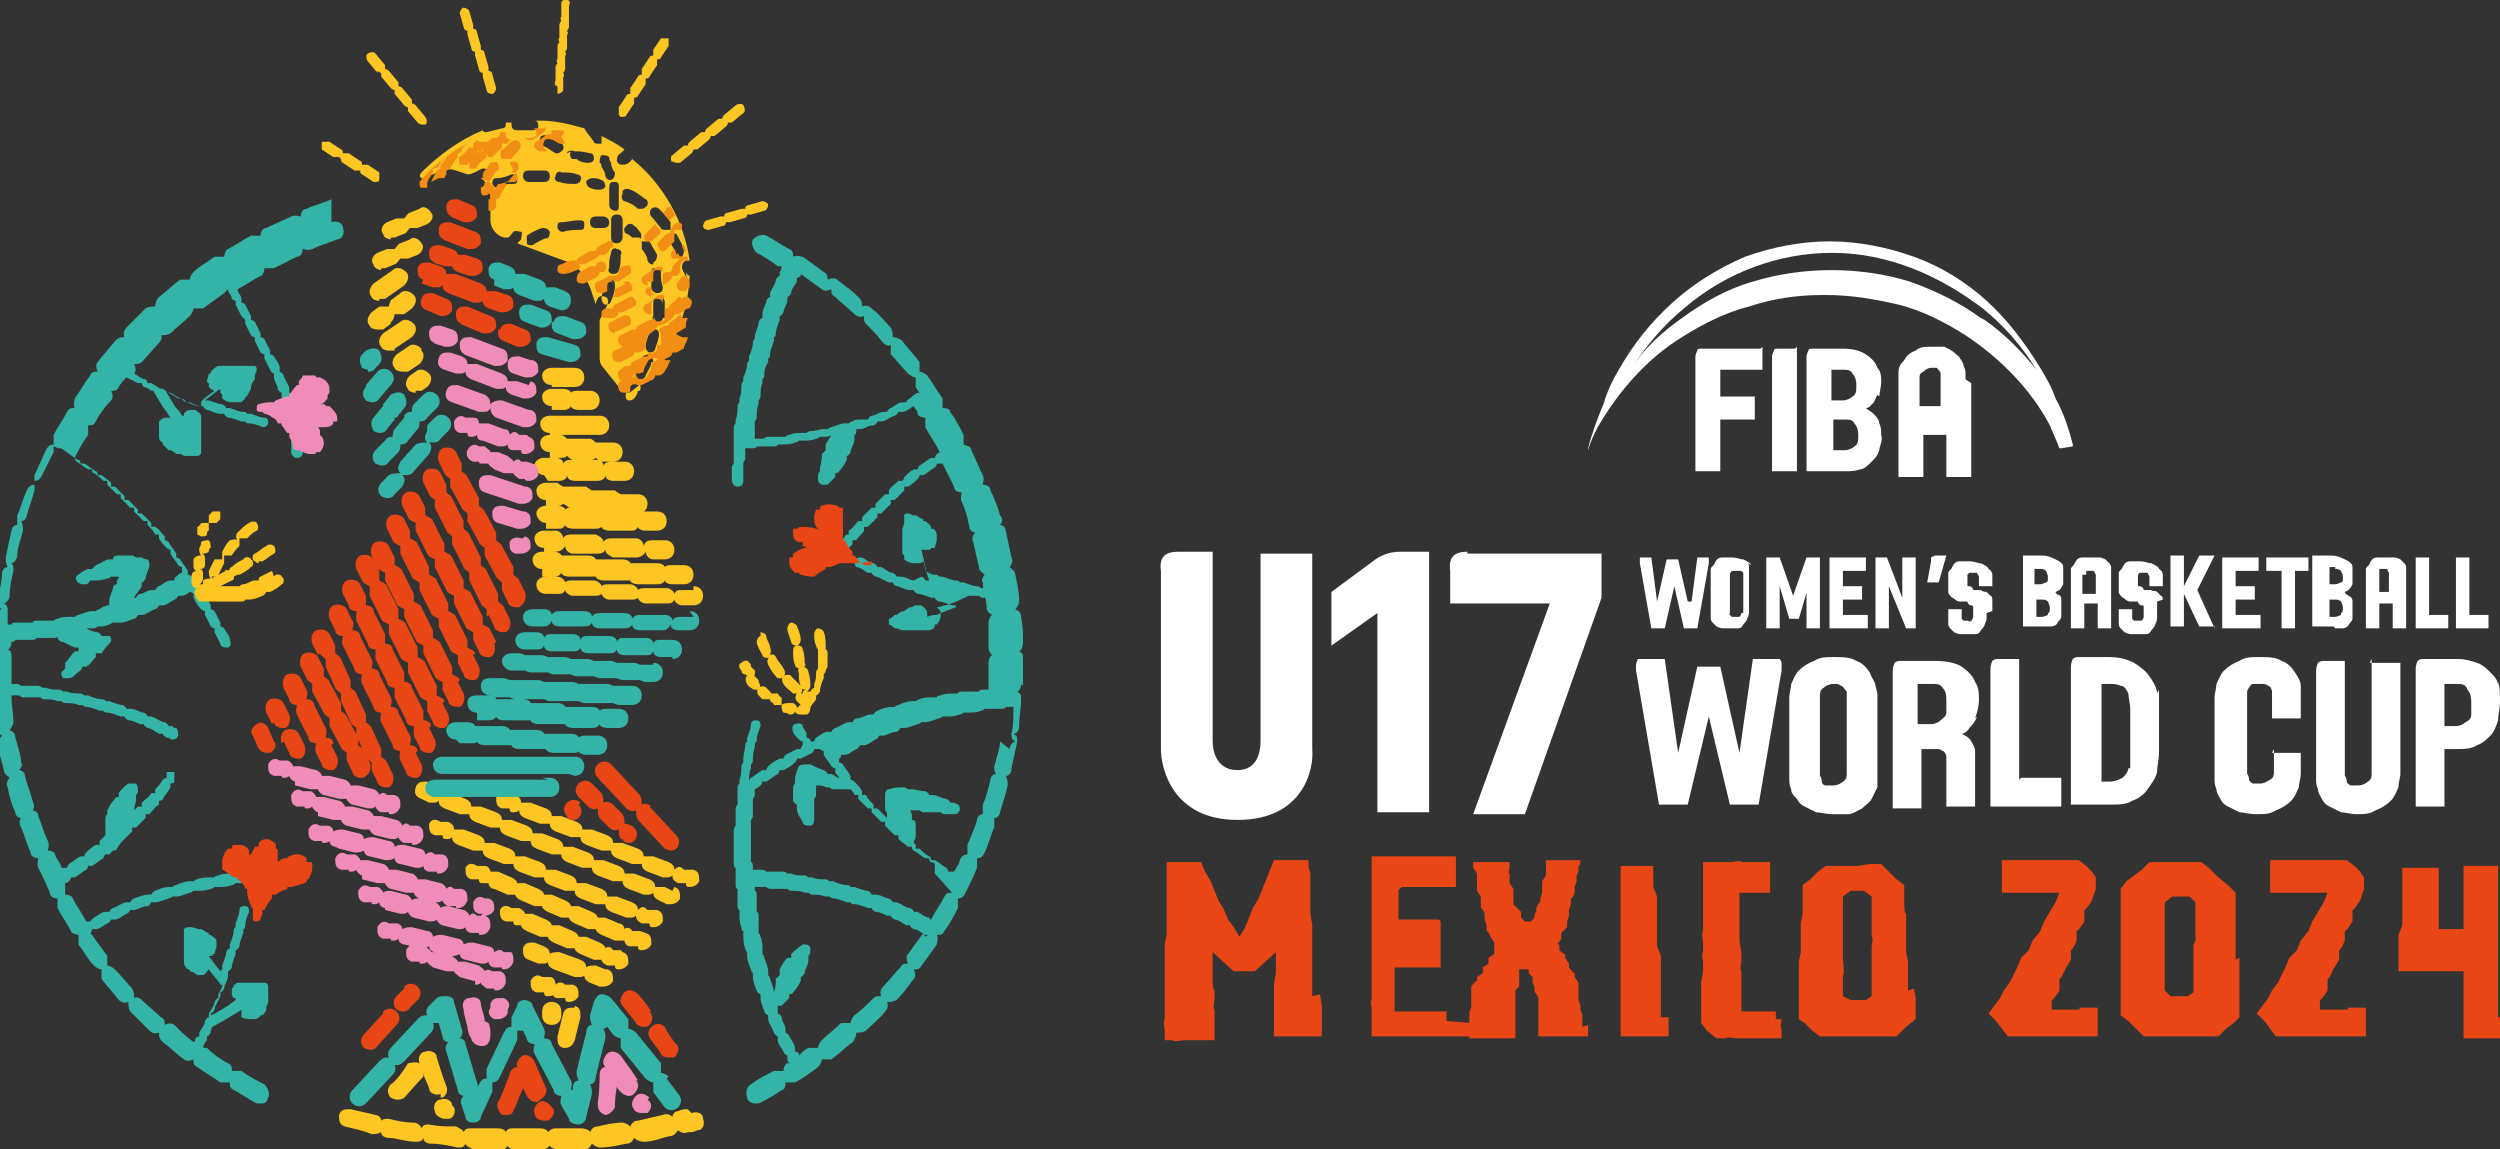
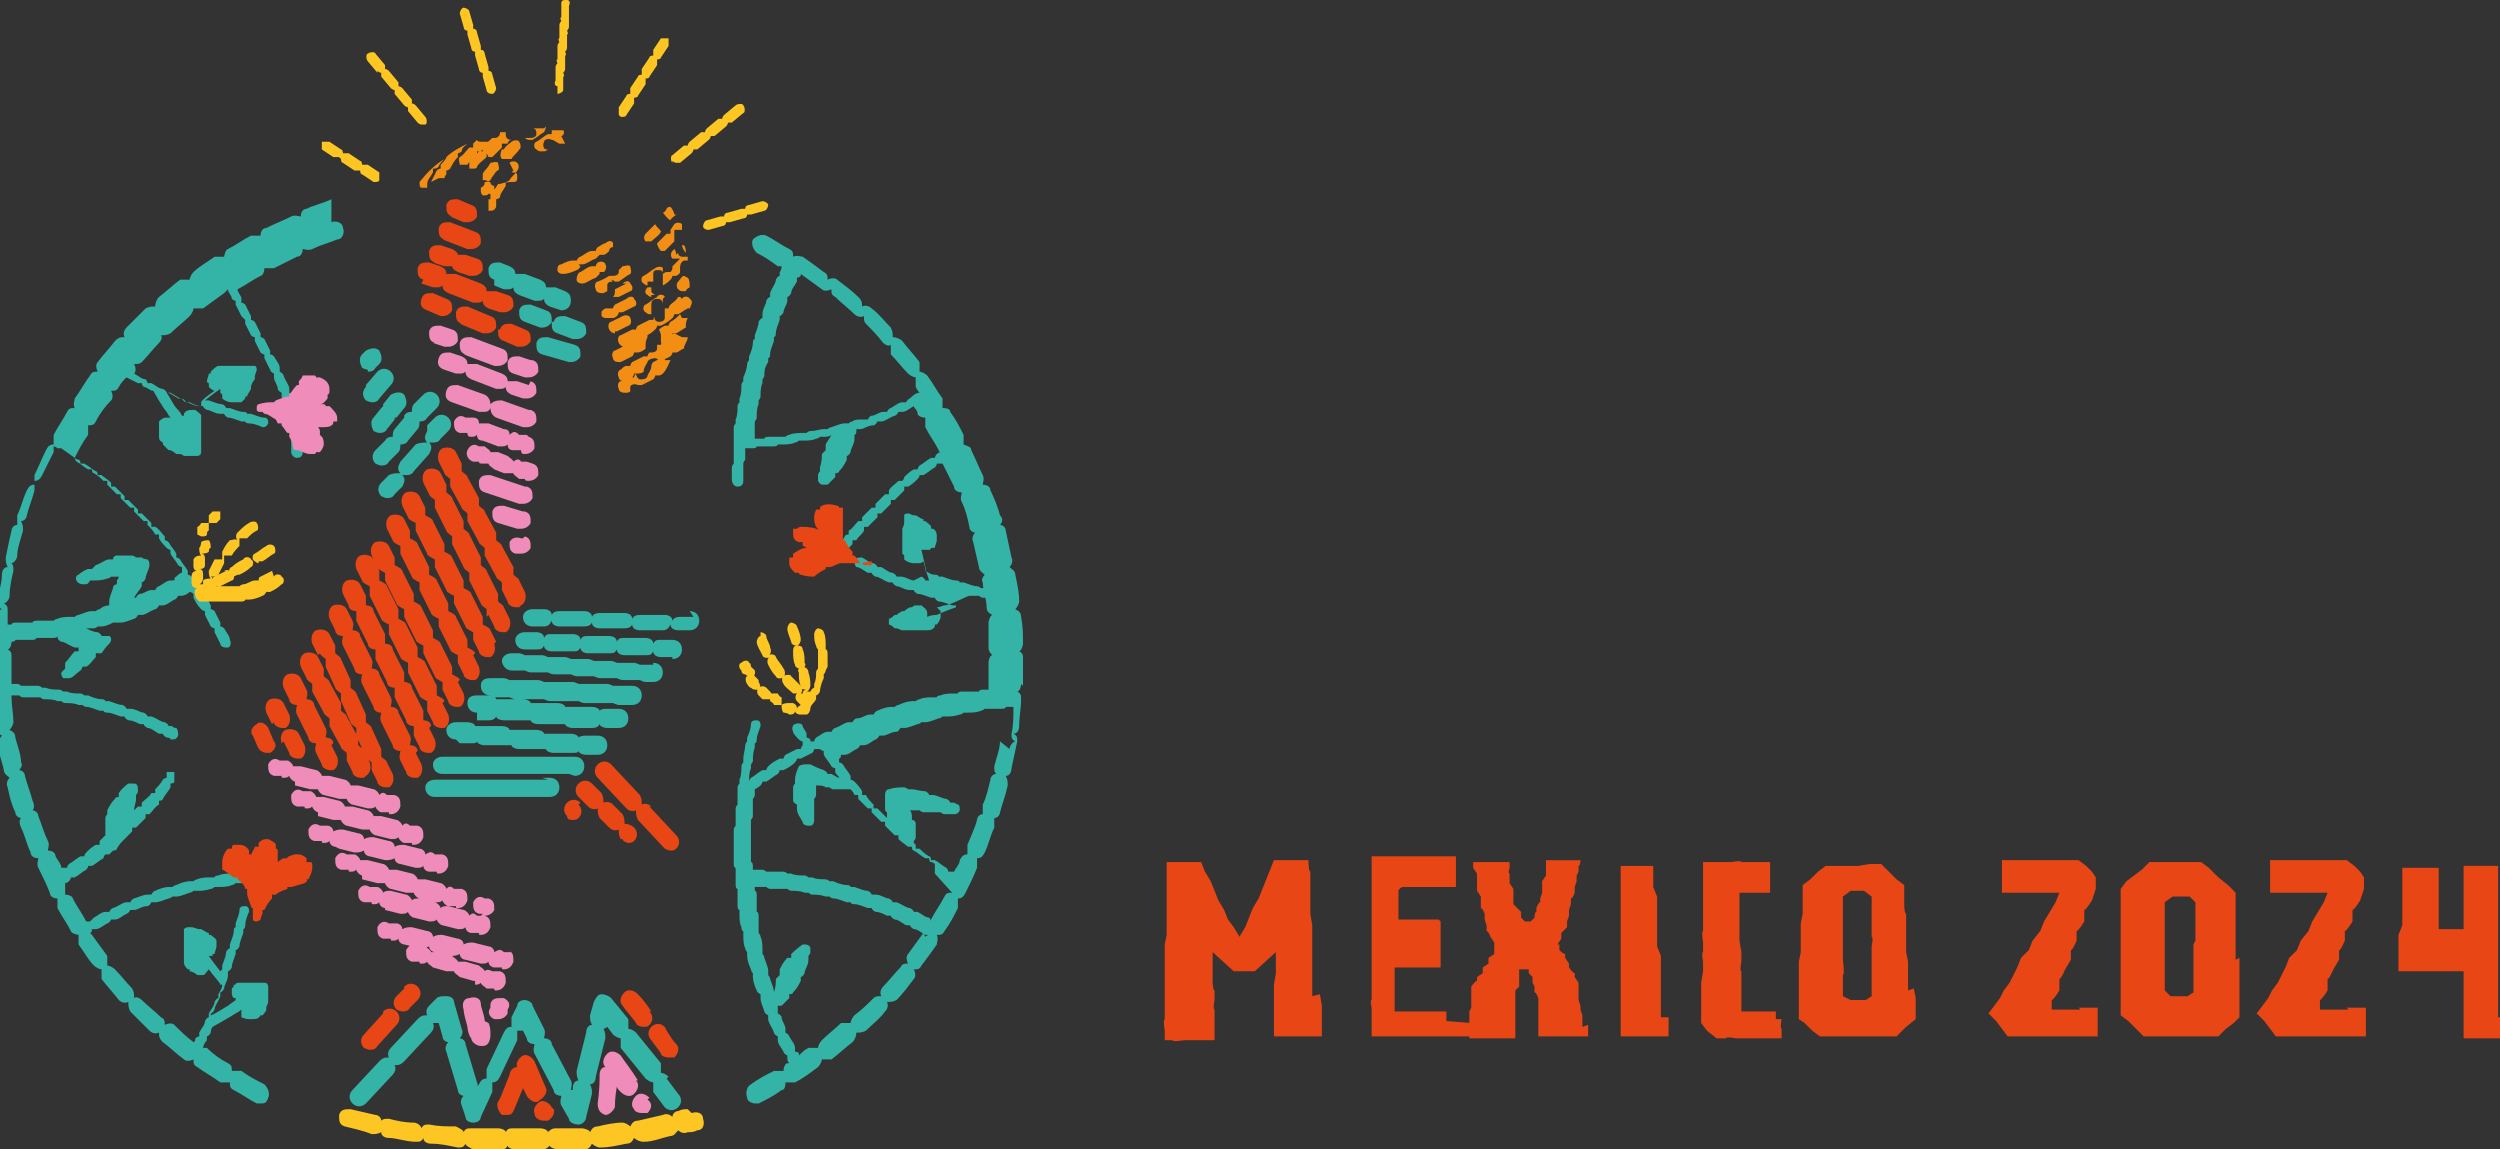
<svg xmlns="http://www.w3.org/2000/svg" id="Logo" width="130.5" height="60" version="1.1" viewBox="0 0 130.5 60">
  <rect x="0" y="0" width="130.5" height="60" fill="#333333" stroke="none" />
  <defs>
    <style>
      .cls-1 {
        fill: #f08cb9;
      }

      .cls-1, .cls-2, .cls-3, .cls-4, .cls-5, .cls-6 {
        stroke-width: 0px;
      }

      .cls-2 {
        fill: #fdc623;
      }

      .cls-3 {
        fill: #f28e14;
      }

      .cls-4 {
        fill: #33b4a7;
      }

      .cls-5 {
        fill: #e84615;
      }

      .cls-6 {
        fill: #fff;
      }
    </style>
  </defs>
  <g>
    <path class="cls-5" d="M86.7,53.1v-2.2c0,0,0-.5,0-.5v-.5c0,0-.2-.5-.2-.5v-.5c0,0,0-.5,0-.5v-1.1c0,0,0-.5,0-.5l-.2-.5v-1.1h-1.2c0,0-.5,0-.5,0v1.1c0,0,0,.5,0,.5v.5c0,0,0,.5,0,.5v1.6c0,0,0,.5,0,.5v2.1c0,0,0,.5,0,.5v1.1c0,0,0,.5,0,.5h1.5c0,0,.5,0,.5,0h.5v-.5c0,0,0-.5,0-.5ZM82.6,53.6v-.6s-.1-.3-.1-.3v-.2s-.1-.3-.1-.3v-.3s0-.3,0-.3v-.3s-.2-.3-.2-.3v-.2c-.1,0-.3-.3-.3-.3v-.2c0,0-.2-.3-.2-.3v-.2c-.1,0-.3-.2-.3-.2v-.3c0,0-.1,0-.1,0l.2-.3v-.3c0,0,.3-.3.3-.3v-.3c0,0,.1-.3.1-.3v-.3s.1-.3.1-.3v-.3c.1,0,.2-.3.2-.3v-.3c0,0,.1-.3.1-.3v-.3c0,0,.1-.2.1-.2v-.3c.1,0,.1-.3.1-.3h-.6s-.3,0-.3,0h-.9v.3c0,0,0,.3,0,.3v.2s-.2.3-.2.3v.6c0,0-.1.3-.1.3v.2c-.1,0-.2.3-.2.3v.2c-.1,0-.1.3-.1.3l-.2.2h-.3s-.2-.2-.2-.2v-.3s-.2-.2-.2-.2l-.2-.2v-.3c0,0,0-.3,0-.3v-.2c0,0-.2-.3-.2-.3v-.5c-.1,0,0-.3,0-.3v-.3h-.7s-.3,0-.3,0h-.3c0,0-.3,0-.3,0h-.3v.3l.2.3v.3s0,.3,0,.3v.3s.2.3.2.3v.6c.1,0,.2.3.2.3v.3c0,0,.1.3.1.3v.3c.1,0,.2.3.2.3l.2.3v.3c0,0,0,0,0,0v.3c0,0-.3.2-.3.2v.3c0,0-.3.2-.3.2v.3c0,0-.3.2-.3.2v.2c-.1,0-.3.3-.3.3v.5s0,.3,0,.3v.3s-.1.2-.1.2v.3s0,.3,0,.3v.2s0,.3,0,.3v.3c0,0,.2,0,.2,0h.3s.3,0,.3,0h.8s.3,0,.3,0h.5s0-.3,0-.3v-.3s0-.2,0-.2v-.3s0-.3,0-.3v-.5c0,0,0-.3,0-.3v-.3s.2-.2.2-.2v-.3s0-.3,0-.3v-.3c.1,0,.5,0,.5,0v.2c0,0,.2.2.2.2v.3s.1.2.1.2v.3c.1,0,.2.3.2.3v.3c0,0,0,.3,0,.3v.6s0,.2,0,.2v.6h.3s.3,0,.3,0h.2s.3,0,.3,0h.3s.3,0,.3,0h.3s.3,0,.3,0h.3v-.3c0,0,0-.3,0-.3ZM68.5,52v-1.1c0,0,0-.5,0-.5v-1.1s0-.5,0-.5v-.5c0,0-.1-.6-.1-.6v-1.1c0,0,0-.6,0-.6v-.5c-.1,0-.1-.6-.1-.6h-.6c0,0-.6,0-.6,0h-.6l-.2.5-.2.5-.2.5-.2.5-.3.5-.2.5-.2.5-.3.5-.3-.5-.3-.4-.2-.5-.3-.5-.2-.5-.2-.5-.3-.5-.2-.5h-.6c0,0-.6,0-.6,0h-.6v1.1s0,.6,0,.6v2.1c0,0-.1.5-.1.5v.6s0,.5,0,.5v1.1c0,0,0,.6,0,.6v1.1c-.1,0,0,.6,0,.6v.5h.4c0,.1.6,0,.6,0h1c0,0,.6,0,.6,0v-.6c0,0,0-.5,0-.5v-.5c-.1,0,0-.5,0-.5v-.5c-.1,0-.1-.5-.1-.5v-1s0-.5,0-.5l1.1,1h1.1l1.1-1v1.1c0,0-.1.6-.1.6v2.2c0,0,0,.5,0,.5h.5c0,0,.6,0,.6,0h.5c0,0,.5,0,.5,0h.4s0-.5,0-.5v-1.1c0,0-.1-.6-.1-.6ZM75.5,53.3v-.2s0-.3,0-.3h-.2s-.2,0-.2,0h-.1s-.2,0-.2,0h-.2s-.3,0-.3,0h-.2s0,0,0,0h-.2s-.1,0-.1,0h-.1c0,0-.2,0-.2,0h0s-.2,0-.2,0h-.1s-.2,0-.2,0h-.1s-.1,0-.1,0h0c0,0,0-.3,0-.3h0c0-.1,0-.4,0-.4v-.2s0-.3,0-.3v-.2s0-.1,0-.1h0c0-.1,0-.3,0-.3h0c0,0,0-.3,0-.3v-.2h.2s.2,0,.2,0h.2s.2,0,.2,0h.3s.2,0,.2,0h.2s.2,0,.2,0h.3s.3,0,.3,0h.1s0-.2,0-.2v-.3s0-.2,0-.2v-.3s0-.2,0-.2v-.2s0-.2,0-.2v-.2s0-.2,0-.2h0v-.4h0c0,0-.1-.1-.1-.1h0s-.2,0-.2,0h-.2s-.2,0-.2,0h-.2s-.2,0-.2,0h0s-.2,0-.2,0h-.2s-.2,0-.2,0h-.2s-.1,0-.1,0h-.2s0,0,0,0h0s0,0,0,0h0c0,0,0-.1,0-.1h0c0-.1,0-.4,0-.4v-.2s0-.3,0-.3h0c0-.1,0-.3,0-.3h0c0,0,0-.2,0-.2h0c0-.1.2-.2.2-.2h.6s.7,0,.7,0h.5s.5,0,.5,0h.3s.2,0,.2,0v-.2s0-.2,0-.2v-.3h0c0-.1,0-.3,0-.3v-.2s0-.2,0-.2v-.2s-.7,0-.7,0h-.4s-.4,0-.4,0h-.5c0,0-.3,0-.3,0h-.6s-.6,0-.6,0h-.6s-.3,0-.3,0v.3s0,.4,0,.4v.2c0,0,0,.4,0,.4v.4c0,0,0,.4,0,.4v.5s0,.3,0,.3v.3c0,0,0,.5,0,.5v1.1s0,.9,0,.9v.5c0,0,0,.5,0,.5v.8c-.1,0,0,.4,0,.4v.6s0,.9,0,.9h1.3s1.3,0,1.3,0h1.3s1.3,0,1.3,0v-.2s0-.5,0-.5h0ZM92.7,53.2v-.4h-1.2c0,0-.6,0-.6,0v-.6c0,0,0-.5,0-.5v-1c-.1,0,0-.5,0-.5v-.5c0,0-.1-.6-.1-.6v-1c0,0,0-.5,0-.5v-.5c0,0,0-.5,0-.5h.5c0,0,.6,0,.6,0h.5c0,0,0-.6,0-.6v-1h-.5c0,0-.5,0-.5,0h-.5c0-.1-.5,0-.5,0h-1.5v.5c0,0,0,.5,0,.5v1.6c0,0,0,.5,0,.5v.5c-.1,0,0,.6,0,.6v.5c-.1,0,0,.5,0,.5v.5c0,0-.1.6-.1.6v1c0,0,0,.5,0,.5v.6c0,0,.3.4.3.4l.5.4h.5c0-.1.5,0,.5,0h1.9c0,0,.5,0,.5,0v-.5c-.1,0,0-.5,0-.5ZM116.7,50.1v-1.5c0,0,0-.5,0-.5v-1.5l-.4-.4-.5-.4-.5-.5-.4-.3h-.6c0,0-.5,0-.5,0h-.5c0,0-.6,0-.6,0h-.5c0,0-.4.4-.4.4l-.4.3-.4.3-.3.4v.5c0,0,0,.5,0,.5v.5c0,0,0,.5,0,.5v.5c0,0,0,.5,0,.5v.5c0,0,0,.5,0,.5v.5c0,0,0,.5,0,.5v.5c0,0,0,.5,0,.5v.6c0,0,.4.3.4.3l.4.4.4.4h.5c0,0,.6,0,.6,0h2.8l.4-.4.4-.3.3-.3v-1c0,0,0-.5,0-.5v-.5c0,0,0-.6,0-.6v-.5ZM114.5,49.3v.5c0,0,0,.5,0,.5v.5c0,0,0,.5,0,.5v.5l-.3.2h-.9l-.3-.3v-1.5c0,0,0-.5,0-.5v-1.6c0,0,0-.5,0-.5v-.5c0,0,.4-.3.4-.3h.4c0,0,.5,0,.5,0l.3.3v1.5c0,0,0,.5,0,.5ZM99.6,51.7v-.5c0,0,0-.5,0-.5v-.5c0,0-.1-.5-.1-.5v-.5c0,0,0-.5,0-.5v-1c-.1,0-.1-.5-.1-.5v-.5c0,0,0-.5,0-.5l-.4-.3-.4-.4-.4-.4h-.6c0,0-.6.1-.6.1h-.5s-.6,0-.6,0h-.6l-.4.3-.4.4-.4.3v1.5c0,0-.1.5-.1.5v.5c0,0,0,.5,0,.5v.5c0,0-.1.5-.1.5v1c0,0,0,.5,0,.5v1.5c0,0,.3.2.3.2l.4.4.4.3h.5c0,0,.5,0,.5,0h.5c0,0,.5,0,.5,0h1.5c0,0,.5,0,.5,0l.5-.5.5-.4v-1.1c0,0-.1-.5-.1-.5ZM97.7,49.5v.6c0,0,0,.8,0,.8v1.1l-.3.2h-.8l-.4-.2v-1.1c.1,0,0-.8,0-.8v-2.2c0,0,0-.5,0-.5v-.6c0,0,.4-.3.4-.3h.7c0,0,.4.3.4.3v1.1c0,0,0,.5,0,.5v.5c.1,0,0,.5,0,.5ZM122.6,52.7h-1c0,0-.5,0-.5,0v-.5c.1,0,.4-.5.4-.5v-.6c.1,0,.3-.5.3-.5l.3-.5v-.5c.1,0,.3-.5.3-.5v-.5c.1,0,.4-.5.4-.5v-.6c.1,0,.4-.5.4-.5l.2-.6v-.6c0,0-.2-.3-.2-.3l-.3-.3-.4-.3h-2.9c0,0-.5,0-.5,0h-.6v1.7c0,0,.5,0,.5,0h1c0,0,.5,0,.5,0h.5c0,0,.5,0,.5,0l-.2.5-.3.5-.3.5-.2.5-.4.5-.2.5-.4.4-.2.5-.2.4-.2.4-.3.4-.2.4-.3.4-.3.4.4.4.3.4.3.4h.5c0,0,.6,0,.6,0h.5c0,0,.5,0,.5,0h.5c0,0,.6,0,.6,0h1c0,0,.5,0,.5,0v-.4s0-.5,0-.5v-.6c0,0-.5,0-.5,0h-.5ZM130.4,53.1v-2.1c0,0,0-.5,0-.5v-1.1c0,0,0-.5,0-.5v-.5c0,0,0-.6,0-.6v-1c0,0,0-.6,0-.6v-.5c0,0,0-.5,0-.5h-1.8c0,0,0,.5,0,.5v2.2c0,0,0,.6,0,.6h-.6c0,0-.7,0-.7,0v-2.1c0,0,0-.6,0-.6v-.5h-1.9v1c0,0,0,.5,0,.5v1.5c0,0-.2.5-.2.5v.5c0,0,0,.5,0,.5v.9h.4c0,0,.4,0,.4,0h1c0,0,.4,0,.4,0h1.2c0,0,0,0,0,0v1.5c0,0,0,.5,0,.5v1.5c0,0,.4,0,.4,0h2v-1.1ZM108.6,52.7h-1c0,0-.5,0-.5,0v-.5c.1,0,.4-.5.4-.5v-.6c.1,0,.3-.5.3-.5l.3-.5v-.5c.1,0,.3-.5.3-.5v-.5c.1,0,.4-.5.4-.5v-.6c.1,0,.4-.5.4-.5l.2-.6v-.6c0,0-.2-.3-.2-.3l-.3-.3-.4-.3h-2.9c0,0-.5,0-.5,0h-.6v1.7c0,0,.5,0,.5,0h1c0,0,.5,0,.5,0h.5c0,0,.5,0,.5,0l-.2.5-.3.5-.3.5-.2.5-.4.5-.2.5-.4.4-.2.5-.2.4-.2.4-.3.4-.2.4-.3.4-.3.4.4.4.3.4.3.4h.5c0,0,.6,0,.6,0h.5c0,0,.5,0,.5,0h.5c0,0,.6,0,.6,0h1c0,0,.5,0,.5,0v-.4s0-.5,0-.5v-.6c0,0-.5,0-.5,0h-.5Z" />
-     <path class="cls-6" d="M88.1,31.4l-.5-2.2h-.6s-.5,2.2-.5,2.2l-.3-2.3h-.5c0,0-.1,0-.1,0,0,0,0,0,0,.2,0,0,0,0,0,.1l.6,3.4h.7s.5-2.2.5-2.2l.5,2.2h.7s.6-3.4.6-3.4c0,0,0-.1,0-.2,0,0,0-.1,0-.1,0,0,0,0-.1,0h-.5s-.3,2.3-.3,2.3ZM94.3,30.6v2.2s.7,0,.7,0v-3.5c0,0,0-.2,0-.2,0,0-.1,0-.2,0h-.5s-.7,2-.7,2l-.7-2h-.5c0,0-.2,0-.2,0,0,0,0,.1,0,.2v3.5s.7,0,.7,0v-2.2s.5,1.7.5,1.7h.5s.5-1.7.5-1.7ZM91.4,29.5c0-.1-.2-.2-.4-.3-.2,0-.3-.1-.6-.1-.2,0-.3,0-.5,0-.2,0-.3.1-.4.3,0,.1-.2.2-.2.3,0,.1,0,.2,0,.3v1.9s0,.1,0,.2c0,0,0,.1,0,.2,0,0,0,.1.1.2,0,0,.1.1.2.2,0,0,.2.1.3.1.1,0,.3,0,.4,0,.1,0,.3,0,.4,0,.1,0,.2,0,.3-.2,0,0,.2-.2.2-.3,0,0,.1-.2.1-.3,0,0,0-.2,0-.3v-1.9c0,0,0-.1,0-.2,0-.1,0-.2-.2-.3ZM90.9,32c0,0,0,.1-.1.2,0,0-.1,0-.2,0,0,0-.1,0-.2,0,0,0,0,0-.1-.1s0,0,0-.1c0,0,0,0,0-.1v-1.7s0,0,0-.2c0,0,0-.1.1-.2,0,0,.1,0,.3,0,0,0,.1,0,.2,0,0,0,0,0,.1.1,0,0,0,.1,0,.2v1.7s0,0,0,.2ZM93.7,18.2h-.8c-.2,0-.3,0-.3.1,0,0-.1.2-.1.3v6s1.3,0,1.3,0v-6.5ZM129.9,32.8v-.7s-1,0-1,0v-3s-.5,0-.5,0c0,0-.2,0-.2,0,0,0,0,.1,0,.2v3.5s1.8,0,1.8,0ZM127.8,32.8v-.7s-1,0-1,0v-3s-.5,0-.5,0c0,0-.2,0-.2,0,0,0,0,.1,0,.2v3.5s1.8,0,1.8,0ZM91.9,18.2h-3c-.2,0-.3,0-.3.1,0,0-.1.2-.1.3v6s1.3,0,1.3,0v-2.7s1.8,0,1.8,0v-1.2s-1.8,0-1.8,0v-1.4s2.2,0,2.2,0v-1.2ZM121.9,32.8c.2,0,.3,0,.4,0,.1,0,.3-.1.3-.2,0,0,.2-.2.2-.3,0-.1,0-.3,0-.5,0-.1,0-.2,0-.4,0-.1,0-.2-.2-.3,0,0-.2-.1-.2-.2,0,0,0,0,.2-.1,0,0,.1-.1.2-.3,0-.1,0-.3,0-.5,0-.1,0-.3,0-.4,0-.2-.2-.3-.4-.4-.2-.1-.4-.2-.7-.2h-.8c0,0-.2,0-.2,0,0,0,0,.1,0,.2v3.5s1.1,0,1.1,0ZM122.2,32.1c0,0-.2.1-.3.1h-.3s0-.9,0-.9h.3c.1,0,.2,0,.3.1,0,0,.1.2.1.3s0,.3-.1.3ZM121.9,29.7c.1,0,.2,0,.3.1,0,0,.1.2.1.3,0,.2,0,.3-.1.3,0,0-.2.1-.3.1h-.3s0-.9,0-.9h.3ZM65.8,28.8v9.9c0,.6-.2,1.5-1.2,1.5-1.1,0-1.3-1-1.3-1.5v-9.9s-1.8,0-1.8,0c-.7,0-1,.3-.9,1v9.3c0,1,.6,3.7,4,3.7,3.4,0,4-2.6,3.9-3.7v-10.2s-2.7,0-2.7,0ZM118,32.8v-.7s-1.3,0-1.3,0v-.8s1,0,1,0v-.7s-1,0-1,0v-.8s1.2,0,1.2,0v-.7s-1.7,0-1.7,0c0,0-.2,0-.2,0,0,0,0,.1,0,.2v3.5s2,0,2,0ZM108.1,32.8h.7s0-1.3,0-1.3h.7s0,1.3,0,1.3h.7s0-2.8,0-2.8c0,0,0-.1,0-.2,0,0,0-.1,0-.2,0,0,0-.1-.1-.2,0,0-.1-.1-.2-.2,0,0-.2-.1-.3-.1-.1,0-.2,0-.4,0-.2,0-.3,0-.5,0-.2,0-.3.1-.4.3s-.2.2-.2.3c0,.1,0,.2,0,.3v2.8ZM108.9,30c0,0,0-.1,0-.2,0,0,.1,0,.2,0,0,0,.1,0,.2,0,0,0,0,0,.1.2,0,0,0,.1,0,.2v.8s-.7,0-.7,0v-.8s0,0,0-.2ZM73.1,28.8c-.6,0-1,.2-1.3.4l-2.3,1.7v2.8s2.4-1.7,2.4-1.7v10.4s2.7,0,2.7,0v-13.6s-1.4,0-1.4,0ZM92.6,34.4h-1.1s-.7,4.9-.7,4.9l-1-4.5h-1.2s-1,4.5-1,4.5l-.7-4.9h-1.1c-.1,0-.2,0-.3,0,0,0-.1.2-.1.3,0,0,0,.1,0,.3l1.2,7h1.5s1.1-4.6,1.1-4.6l1.1,4.6h1.5s1.2-7,1.2-7c0-.2,0-.3,0-.3,0-.1,0-.2-.1-.3,0,0-.2,0-.3,0ZM76.6,28.8c-.7,0-1,.3-.9,1v1.7s5.2,0,5.2,0l-4,11h2.7s4-11.3,4-11.3v-2.3s-7,0-7,0ZM108.2,23.3s0,0,0-.1c0,0,0,0,0,0-.2-.8-.5-1.7-.9-2.4-.2-.6-.5-1.1-.8-1.6-.8-1.3-1.7-2.5-2.8-3.5-1.1-1-2.4-1.8-3.8-2.3-1.4-.5-2.9-.8-4.4-.8-1.5,0-3,.3-4.4.8-1.4.6-2.7,1.4-3.8,2.4-1.1,1-2,2.1-2.8,3.5-.3.5-.6,1.1-.8,1.8-.3.7-.6,1.5-.8,2.3,0,0,0,0,0,0,0,0,0,0,0,.1,0,0,0,0,0,0,0,0,0,0,0,0,0,0,0,0,0,0,0,0,0,0,0,0h0s0,0,0,0h0c.1-.4.3-.8.5-1.2,1.1-1.9,2.6-3.6,4.4-4.7,1.1-.7,2.3-1.3,3.5-1.6,1.2-.4,2.5-.6,3.8-.6h.2c1.3,0,2.5.2,3.8.5,1.2.3,2.4.9,3.5,1.6,1.8,1.2,3.4,2.8,4.4,4.7.2.5.4.9.5,1.2,0,0,0,0,0,0,0,0,0,0,0,0,0,0,0,0,0,0h0s0,0,0,0c0,0,0,0,.1,0,0,0,0,0,0,0ZM103.4,16.6c-1.1-.8-2.3-1.4-3.7-1.9-1.3-.4-2.7-.6-4.1-.6-1.4,0-2.8.2-4.1.6-1.4.4-2.6,1.1-3.7,1.9-1,.7-2,1.6-2.7,2.7.8-1.2,1.7-2.3,2.8-3.2,2.2-1.9,5-2.9,7.7-2.9h.1c1.4,0,2.8.3,4.1.8,1.3.5,2.5,1.2,3.7,2.1,1.1.9,2,1.9,2.8,3.2-.8-1-1.7-1.9-2.7-2.6ZM98.1,20.7c0-.2.1-.5.1-.8,0-.2,0-.5-.2-.7-.1-.3-.3-.5-.6-.7-.3-.2-.7-.3-1.2-.3h-1.5c-.2,0-.3,0-.3.1,0,0-.1.2-.1.3v6s2,0,2,0c.3,0,.5,0,.8-.1.2,0,.4-.2.6-.4.2-.2.3-.3.4-.6,0-.2.2-.5.1-.8,0-.2,0-.4-.1-.6,0-.2-.2-.4-.3-.5-.1-.1-.3-.2-.4-.3,0,0,.2,0,.3-.2.1,0,.2-.3.3-.5ZM95.6,19.3h.6c.2,0,.4,0,.5.2.1.1.2.3.2.6,0,.3,0,.5-.2.6-.1.1-.3.2-.5.2h-.6s0-1.6,0-1.6ZM96.8,23.3c-.1.1-.3.2-.5.2h-.6s0-1.6,0-1.6h.6c.2,0,.4,0,.5.2.1.1.2.3.2.6,0,.3,0,.5-.2.6ZM115.6,32.8l-.9-2,.9-1.8h-.8s-.8,1.6-.8,1.6v-1.6s-.5,0-.5,0c0,0-.2,0-.2,0,0,0,0,.1,0,.2v3.5s.7,0,.7,0v-1.7s.8,1.7.8,1.7h.8ZM118.7,39.1v.9c0,0,0,.2,0,.3,0,.1,0,.3-.2.4s-.3.2-.5.2c-.2,0-.3,0-.4,0,0,0-.2-.1-.2-.2,0,0,0-.2-.1-.3,0-.1,0-.2,0-.3v-3.6c0,0,0-.2,0-.3,0-.1,0-.2.1-.3,0,0,.1-.2.2-.2,0,0,.2,0,.4,0,.2,0,.3,0,.4.1.1,0,.2.2.2.3,0,.1,0,.3,0,.4v1s1.5,0,1.5,0v-1.2c0-.1,0-.3,0-.5,0-.2-.1-.4-.3-.7-.2-.3-.4-.5-.7-.6-.3-.2-.7-.2-1.2-.2-.4,0-.7,0-1,.2-.3.1-.6.3-.8.5-.2.2-.3.5-.4.7,0,.2-.1.5-.1.7v3.9c0,0,0,.2,0,.4,0,.1,0,.3.1.5,0,.2.1.3.2.5.1.2.2.3.4.4.2.1.4.2.6.3.2,0,.5.1.9.1.4,0,.7,0,1-.2.3-.1.6-.3.8-.5.2-.2.3-.5.4-.7,0-.2.1-.5.1-.7v-1.1s-1.5,0-1.5,0ZM112.6,36.2c0-.3-.2-.6-.4-.9-.2-.3-.5-.5-.8-.7-.4-.2-.8-.3-1.3-.3h-1.5c-.2,0-.3,0-.4.1,0,0-.1.2-.1.4v7.2s2.1,0,2.1,0c.4,0,.8,0,1.1-.2.3-.1.6-.3.8-.6.2-.3.4-.5.5-.9,0-.3.1-.7.1-1v-2.5c0-.2,0-.5,0-.8ZM111.1,40.1c0,.2-.2.4-.3.5-.2.1-.4.2-.7.2h-.4s0-5.1,0-5.1h.4c.2,0,.4,0,.6.1.2,0,.3.2.4.4,0,.2.1.5.1.9v2.3c0,.2,0,.5,0,.7ZM118.5,29.1c0,0-.2,0-.2,0,0,0,0,.1,0,.2v.5s.8,0,.8,0v3s.7,0,.7,0v-3s.7,0,.7,0v-.7s-2,0-2,0ZM125.6,29.8c0,0,0-.1,0-.2,0,0,0-.1-.1-.2,0,0-.1-.1-.2-.2,0,0-.2-.1-.3-.1-.1,0-.2,0-.4,0-.2,0-.3,0-.5,0-.2,0-.3.1-.4.3,0,.1-.2.2-.2.3s0,.2,0,.3v2.8s.7,0,.7,0v-1.3s.7,0,.7,0v1.3s.7,0,.7,0v-2.8s0-.1,0-.2ZM124.2,30.9v-.8s0,0,0-.2c0,0,0-.1,0-.2,0,0,.1,0,.2,0,0,0,.1,0,.2,0,0,0,0,0,.1.2,0,0,0,.1,0,.2v.8s-.7,0-.7,0ZM130.4,35.8c0-.3-.2-.5-.4-.7-.2-.2-.4-.4-.7-.5-.3-.1-.6-.2-1-.2h-1.7c-.2,0-.3,0-.4.1,0,0-.1.2-.1.4v7.2s1.5,0,1.5,0v-3s.6,0,.6,0c.4,0,.8,0,1.1-.2.3-.1.5-.3.7-.5.2-.2.3-.5.4-.8,0-.3.1-.6.1-1,0-.4,0-.7-.1-1ZM129,37.3c0,.2-.1.3-.3.4-.1.1-.3.2-.5.2h-.6s0-2.2,0-2.2h.6c.3,0,.5,0,.6.3.2.2.2.5.2.8,0,.2,0,.3,0,.5ZM123.8,34.4v5.7c0,0,0,.2,0,.3,0,.1,0,.3-.2.4-.1.1-.3.2-.5.2-.2,0-.3,0-.4,0,0,0-.2-.1-.2-.2,0,0,0-.2-.1-.3,0-.1,0-.2,0-.3v-5.7s-1,0-1,0c-.2,0-.3,0-.4.1,0,0-.1.2-.1.4v5.3c0,0,0,.2,0,.4,0,.1,0,.3.1.5,0,.2.1.3.2.5.1.2.2.3.4.4.2.1.4.2.6.3.2,0,.5.1.8.1.4,0,.7,0,1-.2.3-.1.6-.3.8-.5.2-.2.3-.5.4-.7,0-.3.1-.5.1-.7v-5.8s-1.6,0-1.6,0ZM107.5,31.1c0,0-.2-.1-.2-.2,0,0,0,0,.2-.1,0,0,.1-.1.2-.3,0-.1,0-.3,0-.5,0-.1,0-.3,0-.4,0-.2-.2-.3-.4-.4-.2-.1-.4-.2-.7-.2h-.8c0,0-.2,0-.2,0,0,0,0,.1,0,.2v3.5s1.1,0,1.1,0c.2,0,.3,0,.4,0,.1,0,.3-.1.3-.2,0,0,.2-.2.2-.3,0-.1,0-.3,0-.5,0-.1,0-.2,0-.4,0-.1,0-.2-.2-.3ZM106.2,29.7h.3c.1,0,.2,0,.3.1,0,0,.1.2.1.3,0,.2,0,.3-.1.3,0,0-.2.1-.3.1h-.3s0-.9,0-.9ZM106.9,32.1c0,0-.2.1-.3.1h-.3s0-.9,0-.9h.3c.1,0,.2,0,.3.1,0,0,.1.2.1.3,0,.2,0,.3-.1.3ZM112.9,31.3c0,0,0-.2-.1-.2,0,0-.1-.1-.2-.2s-.2,0-.3-.1h-.4c0-.1-.1-.2-.2-.2,0,0,0,0-.1,0,0,0,0,0,0-.1,0,0,0,0,0-.1h0c0-.2,0-.2,0-.3,0,0,0,0,0-.1,0,0,0,0,.1-.1,0,0,.1,0,.2,0,0,0,.1,0,.2,0,0,0,0,0,.1.2,0,0,0,.1,0,.2v.3s.7,0,.7,0v-.4c0,0,0-.1,0-.2,0,0,0-.2-.2-.3,0-.1-.2-.2-.4-.3-.2,0-.3-.1-.6-.1-.2,0-.3,0-.5,0-.2,0-.3.1-.4.3,0,.1-.2.2-.2.3,0,.1,0,.2,0,.3v.3c0,.1,0,.2,0,.4,0,.1.1.2.2.3.1,0,.2.2.4.2h.4c0,.1.1.2.2.2s.1,0,.1.1,0,.1,0,.2h0c0,.2,0,.2,0,.3,0,0,0,.1-.1.2,0,0-.1,0-.2,0,0,0-.1,0-.2,0,0,0,0,0-.1-.1,0,0,0,0,0-.1,0,0,0,0,0-.1v-.3s-.7,0-.7,0v.4s0,.1,0,.2c0,0,0,.1,0,.2,0,0,0,.1.1.2,0,0,.1.1.2.2,0,0,.2.1.3.1s.3,0,.4,0c.1,0,.3,0,.4,0,.1,0,.2,0,.3-.2,0,0,.2-.2.2-.3,0,0,.1-.2.1-.3,0,0,0-.2,0-.3v-.3c0-.1,0-.2,0-.3ZM97.9,35.8c0-.2-.2-.4-.3-.7-.2-.3-.4-.5-.7-.6-.3-.2-.7-.2-1.2-.2-.4,0-.7,0-1,.2-.3.1-.6.3-.8.5-.2.2-.3.5-.4.7,0,.2-.1.5-.1.7v3.9c0,0,0,.2,0,.4,0,.1,0,.3.1.5,0,.2.1.3.3.5.1.2.2.3.4.4s.4.2.6.3c.2,0,.5.1.9.1.3,0,.5,0,.8,0,.2,0,.5-.2.7-.3.2-.2.4-.3.5-.5.1-.2.2-.4.3-.6,0-.2,0-.4,0-.5v-3.9c0-.1,0-.3,0-.5ZM96.4,40.4c0,.1,0,.3-.2.4-.1.1-.3.2-.5.2-.2,0-.3,0-.4,0-.1,0-.2-.1-.2-.2,0,0,0-.2-.1-.3,0-.1,0-.2,0-.3v-3.6c0,0,0-.2,0-.3,0-.1,0-.3.2-.4.1-.1.3-.2.5-.2.2,0,.3,0,.4.1.1,0,.2.2.3.3,0,.1,0,.3,0,.5v3.6c0,0,0,.2,0,.3ZM99.4,32.8h.6s0-3.7,0-3.7h-.7s0,2.1,0,2.1l-.8-2.1h-.4c0,0-.2,0-.2,0,0,0,0,.1,0,.2v3.5s.7,0,.7,0v-2.2s.9,2.2.9,2.2ZM105.4,40.7v-6.3s-1,0-1,0c-.2,0-.3,0-.4.1,0,0-.1.2-.1.4v7.2s3.7,0,3.7,0v-1.5s-2.1,0-2.1,0ZM102.6,19.8c0,0,0-.2,0-.3,0-.1,0-.2-.1-.4,0-.1-.1-.3-.2-.4,0-.1-.2-.2-.3-.3-.1-.1-.3-.2-.5-.3-.2,0-.4,0-.7,0-.3,0-.6,0-.8.2-.3.1-.5.3-.6.5-.2.2-.3.4-.3.6,0,.2,0,.4,0,.6v4.9s1.3,0,1.3,0v-2.2s1.2,0,1.2,0v2.2s1.3,0,1.3,0v-4.9ZM100.2,21.3v-1.3c0,0,0-.2,0-.3,0-.1,0-.2.2-.3,0,0,.2-.2.4-.2.1,0,.2,0,.3,0,0,0,.2.2.2.3,0,.1,0,.2,0,.4v1.3s-1.2,0-1.2,0ZM97.4,29.1h-1.7c0,0-.2,0-.2,0s0,.1,0,.2v3.5s2,0,2,0v-.7s-1.3,0-1.3,0v-.8s1,0,1,0v-.7s-1,0-1,0v-.8s1.2,0,1.2,0v-.7ZM100.8,29.1s0,0,0,0c0,0,0,0,0,.2l-.2,1.1h.6s.4-1.4.4-1.4h-.5s0,0-.1,0ZM104,31.9v-.3c0-.1,0-.2,0-.3,0,0,0-.2-.1-.2,0,0-.1-.1-.2-.2,0,0-.2,0-.3-.1h-.4c0-.1-.1-.2-.2-.2,0,0,0,0-.1,0,0,0,0,0,0-.1,0,0,0,0,0-.1h0c0-.2,0-.2,0-.3,0,0,0,0,0-.1,0,0,0,0,.1-.1,0,0,.1,0,.2,0s.1,0,.2,0c0,0,0,0,.1.2,0,0,0,.1,0,.2v.3s.7,0,.7,0v-.4c0,0,0-.1,0-.2,0,0,0-.2-.2-.3,0-.1-.2-.2-.4-.3-.2,0-.3-.1-.6-.1-.2,0-.3,0-.5,0s-.3.1-.4.3c0,.1-.2.2-.2.3,0,.1,0,.2,0,.3v.3c0,.1,0,.2,0,.4,0,.1.1.2.2.3.1,0,.2.2.4.2h.4c0,.1.1.2.2.2,0,0,.1,0,.1.1,0,0,0,.1,0,.2h0c0,.2,0,.2,0,.3,0,0,0,.1-.1.2s-.1,0-.2,0c0,0-.1,0-.2,0,0,0,0,0-.1-.1,0,0,0,0,0-.1,0,0,0,0,0-.1v-.3s-.7,0-.7,0v.4s0,.1,0,.2c0,0,0,.1,0,.2,0,0,0,.1.1.2,0,0,.1.1.2.2,0,0,.2.1.3.1.1,0,.3,0,.4,0,.1,0,.3,0,.4,0,.1,0,.2,0,.3-.2,0,0,.2-.2.2-.3,0,0,.1-.2.1-.3,0,0,0-.2,0-.3ZM103.1,37.5c.1-.3.2-.6.2-1,0-.3,0-.6-.2-.9-.1-.3-.4-.6-.7-.8s-.8-.3-1.4-.3h-1.7c-.2,0-.3,0-.4.1,0,0-.1.2-.1.4v7.2s1.5,0,1.5,0v-3.1s.7,0,.7,0c.2,0,.3,0,.4.1.1,0,.2.2.2.3,0,.1,0,.3,0,.4v2.2s1.5,0,1.5,0v-2.4c0-.1,0-.3,0-.5,0-.2-.1-.3-.2-.5-.1-.2-.3-.3-.5-.4.1,0,.3-.1.4-.3.1-.1.3-.3.4-.6ZM101.6,37.2c0,.2-.2.3-.3.4-.1.1-.3.2-.5.2h-.7s0-2.1,0-2.1h.7c.3,0,.5,0,.6.2.2.2.2.4.2.8,0,.2,0,.3,0,.5Z" />
  </g>
  <g>
-     <path class="cls-2" d="M20.4,12.4c0,0,.1,0,.2,0l.5-.2c.1,0,.2-.2.3-.3,0,0,.1,0,.2,0s.1,0,.2,0l.5-.2c.2-.1.4-.4.2-.6-.1-.2-.4-.4-.6-.2l-.5.2c-.1,0-.2.2-.3.3-.1,0-.3,0-.4,0l-.5.2c-.2.1-.4.4-.2.6,0,.2.3.3.4.3ZM19.8,15.6c0,0,.2,0,.3,0l1-.7c.2-.2.3-.5.1-.7-.2-.2-.5-.3-.7-.1l-1,.7c-.2.2-.3.5-.1.7,0,.1.2.2.4.2ZM28.4,28.8h.6s0,0,0,0c.2,0,.4-.1.5-.3,0,.2.2.4.4.4h1.2c.2,0,.4,0,.5-.2,0,.2.2.3.4.4h1.2c0,0,0,0,0,0,.2,0,.4-.1.5-.3,0,.2.2.4.4.4h.6s0,0,0,0c.3,0,.5-.2.5-.5,0-.3-.2-.5-.5-.5h-.6c-.2,0-.4,0-.5.3,0-.2-.2-.4-.4-.4h-1.2c-.2,0-.4,0-.5.2,0-.2-.2-.3-.4-.4h-1.2c-.2,0-.4,0-.5.2,0-.2-.2-.4-.4-.4h-.6c-.3,0-.5.2-.5.4,0,.3.2.5.5.5ZM21.7,20.4c0,0,.2,0,.3,0l.3-.2c.2-.2.3-.5.1-.7-.2-.2-.5-.3-.7-.1l-.3.2c-.2.2-.3.5-.1.7,0,.1.2.2.4.2ZM19.9,14c0,0,.1,0,.2,0l.5-.2c.1,0,.2-.2.3-.3,0,0,.1,0,.2,0s.1,0,.2,0l.5-.2c.2-.1.4-.4.2-.6-.1-.2-.4-.4-.6-.2l-.5.2c-.1,0-.2.2-.3.3-.1,0-.3,0-.4,0l-.5.2c-.2.1-.4.4-.2.6,0,.2.3.3.4.3ZM22,18.2c-.2-.2-.5-.3-.7-.1l-.6.4c-.2.2-.3.5-.1.7,0,.1.2.2.4.2s.2,0,.3,0l.6-.4c.2-.2.3-.5.1-.7ZM28.5,27.6h.6s0,0,0,0c.2,0,.3,0,.4-.2,0,.1.2.2.4.2h1.1c.2,0,.3,0,.4-.1,0,.1.2.2.4.2h1.1c0,0,0,0,0,0,.2,0,.3,0,.4-.2,0,.1.2.2.4.2h.6s0,0,0,0c.3,0,.5-.2.5-.5,0-.3-.2-.5-.5-.5h-.6c-.2,0-.3,0-.4.1,0-.1-.2-.2-.4-.2h-1.1c-.2,0-.3,0-.4.1,0-.1-.2-.2-.4-.2h-1.1c-.2,0-.3,0-.4.1,0-.1-.2-.2-.4-.2h-.6c-.3,0-.5.2-.5.4s.2.5.5.5ZM28.3,30.1h.6s0,0,0,0c.1,0,.3,0,.4-.2,0,.1.2.2.4.2h1c.1,0,.3,0,.4,0,0,.1.2.2.4.2h1c.2,0,.3,0,.4,0,0,.1.2.2.4.2h1c0,0,0,0,0,0,.1,0,.3,0,.4-.2,0,.1.2.2.4.2h.6s0,0,0,0c.3,0,.5-.2.5-.5,0-.3-.2-.5-.5-.5h-.6c-.2,0-.3,0-.4.1,0-.1-.2-.2-.4-.2h-1c-.2,0-.3,0-.4,0,0-.1-.2-.2-.4-.2h-1c-.2,0-.3,0-.4,0,0-.1-.2-.2-.4-.2h-1c-.2,0-.3,0-.4,0,0-.1-.2-.2-.4-.2h-.6c-.3,0-.5.2-.5.4,0,.3.2.5.5.5ZM28.7,22.7h.6s0,0,0,0c0,0,.1,0,.2,0,0,0,.1,0,.2,0h.6s0,0,0,0c0,0,.1,0,.2,0,0,0,.1,0,.2,0h.6s0,0,0,0c.3,0,.5-.2.5-.5,0-.3-.2-.5-.5-.5h-.6c0,0-.2,0-.2,0,0,0-.1,0-.2,0h-.6c0,0-.2,0-.2,0,0,0-.1,0-.2,0h-.6c-.3,0-.5.2-.5.4,0,.3.2.5.5.5ZM28.8,21.4h.6s0,0,0,0c.1,0,.3,0,.4-.2,0,.1.2.2.4.2h.6s0,0,0,0c.3,0,.5-.2.5-.5,0-.3-.2-.5-.5-.5h-.6c-.2,0-.3,0-.4.1,0-.1-.2-.2-.4-.2h-.6c-.3,0-.5.2-.5.4,0,.3.2.5.5.5ZM28.8,20.2h.6s0,0,0,0c0,0,0,0,0,0h.6s0,0,0,0c.3,0,.5-.2.5-.5,0-.3-.2-.5-.5-.5h-.6s0,0,0,0c0,0,0,0,0,0h-.6c-.3,0-.5.2-.5.4,0,.3.2.5.5.5ZM28.7,23.9h.6s0,0,0,0c.1,0,.2,0,.3-.1,0,0,.2.2.3.2h.9c0,0,0,0,0,0,.1,0,.2,0,.3-.1,0,0,.2.2.3.2h.6s0,0,0,0c.3,0,.5-.2.5-.5,0-.3-.2-.5-.5-.5h-.6c-.1,0-.3,0-.3,0,0,0-.2-.2-.3-.2h-.9c-.1,0-.3,0-.3,0,0,0-.2-.2-.3-.2h-.6c-.3,0-.5.2-.5.4,0,.3.2.5.5.5ZM28.6,25.1h.6s0,0,0,0c.2,0,.4-.1.4-.3,0,.2.2.3.4.3h1.2c0,0,0,0,0,0,.2,0,.4-.1.4-.3,0,.2.2.3.4.3h.6s0,0,0,0c.3,0,.5-.2.5-.5,0-.3-.2-.5-.5-.5h-.6c-.2,0-.4,0-.5.2,0-.2-.2-.3-.4-.3h-1.2c-.2,0-.4,0-.5.2,0-.2-.2-.3-.4-.3h-.6c-.3,0-.5.2-.5.4s.2.5.5.5ZM28.5,26.4h.6s0,0,0,0c.1,0,.2,0,.3-.1,0,0,.2.1.3.2h.9c.1,0,.2,0,.3,0,0,0,.2.1.3.2h.9c0,0,0,0,0,0,.1,0,.2,0,.3-.1,0,0,.2.1.3.2h.6s0,0,0,0c.3,0,.5-.2.5-.5,0-.3-.2-.5-.5-.5h-.6c-.1,0-.2,0-.3,0,0,0-.2-.1-.3-.2h-.9c-.1,0-.2,0-.3,0,0,0-.2-.1-.3-.2h-.9c-.1,0-.2,0-.3,0,0,0-.2-.1-.3-.2h-.6c-.3,0-.5.2-.5.4,0,.3.2.5.5.5ZM34.2,47.5h-.4c-.2-.2-.3-.2-.5,0,0-.2-.1-.3-.3-.4l-.8-.3c-.2,0-.3,0-.5,0,0-.2-.1-.3-.3-.4l-.8-.3c-.2,0-.3,0-.5,0,0-.2-.1-.3-.3-.4l-.8-.3c-.2,0-.3,0-.5,0,0-.2-.1-.3-.3-.4l-.8-.3c-.2,0-.3,0-.5,0,0-.2-.1-.3-.3-.4l-.8-.3c-.2,0-.3,0-.5,0,0-.2-.1-.3-.3-.4l-.8-.3c-.2,0-.3,0-.5,0,0-.2-.1-.3-.3-.4h-.4c-.3-.2-.5-.1-.6.1,0,.3,0,.5.3.6h.4c0,.2.1.2.2.2.1,0,.2,0,.3-.1,0,.2.1.3.3.4l.8.3c.2,0,.3,0,.5,0,0,.2.1.3.3.4l.8.3c.2,0,.3,0,.5,0,0,.2.1.3.3.4l.8.3c.2,0,.3,0,.5,0,0,.2.1.3.3.4l.8.3c.2,0,.3,0,.5,0,0,.2.1.3.3.4l.8.3c.2,0,.3,0,.5,0,0,.2.1.3.3.4l.8.3c0,0,.1,0,.2,0,.1,0,.2,0,.3-.1,0,.2.1.3.3.4h.4c0,.2.1.2.2.2.2,0,.4-.1.5-.3,0-.3,0-.5-.3-.6ZM35.1,46.5l-.4-.2c-.2,0-.4,0-.5,0,0-.2-.1-.3-.3-.4l-.8-.3c-.2,0-.3,0-.5,0,0-.2-.1-.3-.3-.4l-.8-.3c-.2,0-.3,0-.5,0,0-.2-.1-.3-.3-.4l-.8-.3c-.2,0-.3,0-.5,0,0-.2-.1-.3-.3-.4l-.8-.3c-.2,0-.3,0-.5,0,0-.2-.1-.3-.3-.4l-.8-.3c-.2,0-.3,0-.5,0,0-.2-.1-.3-.3-.4l-.8-.3c-.2,0-.3,0-.5,0,0-.2-.1-.3-.3-.4l-.8-.3c-.2,0-.4,0-.5,0,0-.2-.1-.3-.3-.4l-.4-.2c-.3,0-.5,0-.6.3s0,.5.3.6l.4.2c0,0,.1,0,.2,0,.1,0,.2,0,.3-.1,0,.2.1.3.3.4l.8.3c.2,0,.3,0,.5,0,0,.2.1.3.3.4l.8.3c.2,0,.3,0,.5,0,0,.2.1.3.3.4l.8.3c.2,0,.3,0,.5,0,0,.2.1.3.3.4l.8.3c.2,0,.3,0,.5,0,0,.2.1.3.3.4l.8.3c.2,0,.3,0,.5,0,0,.2.1.3.3.4l.8.3c.2,0,.3,0,.5,0,0,.2.1.3.3.4l.8.3c0,0,.1,0,.2,0,.1,0,.2,0,.3-.1,0,.2.1.3.3.4l.4.2c0,0,.1,0,.2,0,.2,0,.4-.1.5-.3,0-.3,0-.5-.3-.6ZM33.4,48.6h-.4c-.1-.2-.3-.2-.4-.1,0-.1-.1-.3-.3-.3l-.7-.3c-.1,0-.3,0-.4,0,0-.1-.1-.2-.3-.3l-.7-.3c-.1,0-.3,0-.4,0,0-.1-.1-.2-.3-.3l-.7-.3c-.1,0-.3,0-.4,0,0-.1-.1-.2-.3-.3l-.7-.3c-.1,0-.3,0-.4,0,0-.1-.1-.2-.3-.3l-.7-.3c-.1,0-.3,0-.4,0,0-.1-.1-.3-.3-.3h-.4c-.3-.2-.5-.1-.6.1,0,.3,0,.5.3.6h.4c0,.2.1.2.2.2,0,0,.2,0,.3,0,0,.1.1.3.3.3l.7.3c.1,0,.3,0,.4,0,0,.1.1.2.3.3l.7.3c.1,0,.3,0,.4,0,0,.1.1.2.3.3l.7.3c.1,0,.3,0,.4,0,0,.1.1.2.3.3l.7.3c.1,0,.3,0,.4,0,0,.1.1.2.3.3l.7.3c0,0,.1,0,.2,0,0,0,.2,0,.3,0,0,.1.1.3.3.3h.4c0,.2.1.2.2.2.2,0,.4-.1.5-.3,0-.3,0-.5-.3-.6ZM32.4,49.6h-.4c-.1-.2-.3-.2-.4-.1,0-.1-.1-.2-.3-.3l-.7-.3c-.1,0-.3,0-.4,0,0-.1-.1-.2-.3-.3l-.7-.3c-.1,0-.3,0-.4,0,0-.1-.1-.2-.3-.3l-.7-.3c-.1,0-.3,0-.4,0,0-.1-.1-.2-.3-.3h-.4c-.3-.2-.5-.1-.6.1,0,.3,0,.5.3.6h.4c0,.2.1.2.2.2,0,0,.2,0,.2,0,0,.1.1.2.3.3l.7.3c.1,0,.3,0,.4,0,0,.1.1.2.3.3l.7.3c.1,0,.3,0,.4,0,0,.1.1.2.3.3l.7.3c0,0,.1,0,.2,0,0,0,.2,0,.2,0,0,.1.1.2.3.3h.4c0,.2.1.2.2.2.2,0,.4-.1.5-.3,0-.3,0-.5-.3-.6ZM36.1,45.4h-.4c-.2-.2-.3-.2-.5,0,0-.2-.1-.3-.3-.4l-.8-.3c-.2,0-.3,0-.5,0,0-.2-.1-.3-.3-.4l-.8-.3c-.2,0-.3,0-.5,0,0-.2-.1-.3-.3-.4l-.8-.3c-.2,0-.3,0-.5,0,0-.2-.1-.3-.3-.4l-.8-.3c-.2,0-.3,0-.5,0,0-.2-.1-.3-.3-.4l-.8-.3c-.2,0-.3,0-.5,0,0-.2-.1-.3-.3-.4h-.4c-.3-.2-.5-.1-.6.1,0,.3,0,.5.3.6h.4c0,.2.1.2.2.2.1,0,.2,0,.3-.1,0,.2.1.3.3.4l.8.3c.2,0,.3,0,.5,0,0,.2.1.3.3.4l.8.3c.2,0,.3,0,.5,0,0,.2.1.3.3.4l.8.3c.2,0,.3,0,.5,0,0,.2.1.3.3.4l.8.3c.2,0,.3,0,.5,0,0,.2.1.3.3.4l.8.3c0,0,.1,0,.2,0,.1,0,.2,0,.3-.1,0,.2.1.3.3.4h.4c0,.2.1.2.2.2.2,0,.4-.1.5-.3,0-.3,0-.5-.3-.6ZM31.6,50.6l-.5-.2c-.2,0-.4,0-.5.1,0-.2-.1-.3-.3-.4l-1.1-.4c-.2,0-.4,0-.5.1,0-.2-.1-.3-.3-.4l-.5-.2c-.3,0-.5,0-.6.3,0,.3,0,.5.3.6l.5.2c0,0,.1,0,.2,0,.1,0,.3,0,.3-.1,0,.2.1.3.3.4l1.1.4c0,0,.1,0,.2,0,.1,0,.3,0,.3-.1,0,.2.1.3.3.4l.5.2c0,0,.1,0,.2,0,.2,0,.4-.1.5-.3,0-.3,0-.5-.3-.6ZM36.2,30.8h-.6c-.2,0-.3,0-.4.2,0-.1-.2-.3-.4-.3h-1.1c-.2,0-.3,0-.4.1,0-.1-.2-.3-.4-.3h-1.1c-.2,0-.3,0-.4.1,0-.1-.2-.3-.4-.3h-1.1c-.2,0-.3,0-.4.1,0-.1-.2-.3-.4-.3h-.6c-.3,0-.5.2-.5.4,0,.3.2.5.5.5h.6s0,0,0,0c.2,0,.3,0,.4-.2,0,.1.2.3.4.3h1.1c.2,0,.3,0,.4-.1,0,.1.2.3.4.3h1.1c.2,0,.3,0,.4-.1,0,.1.2.3.4.3h1.1c0,0,0,0,0,0,.2,0,.3,0,.4-.2,0,.1.2.3.4.3h.6s0,0,0,0c.3,0,.5-.2.5-.5,0-.3-.2-.5-.5-.5ZM30,52.6c-.3,0-.5,0-.6.3l-.3,1.2c0,.3,0,.5.3.6,0,0,0,0,.1,0,.2,0,.4-.1.5-.4l.3-1.2c0-.3,0-.5-.3-.6ZM23,57.3c.3,0,.4-.4.3-.6-.2-.5-.4-1.2-.5-1.5,0-.3-.4-.4-.6-.3-.3,0-.4.4-.3.6,0,0,0,0,0,0-.2-.1-.5,0-.6,0h0c-.3.5-.7,1-.9,1.1-.2.2-.2.5,0,.7,0,0,.2.1.3.1s.3,0,.4-.1c.2-.2.6-.7,1-1.1h0c0-.1,0-.2,0-.2,0,.2.2.5.3.8,0,.3.4.4.6.3ZM20.4,16.8c.1,0,.2-.3.2-.4,0,0,.1,0,.2,0s.2,0,.3,0l.4-.3c.2-.2.3-.5.1-.7s-.5-.3-.7-.1l-.4.3c-.1,0-.2.3-.2.4-.2,0-.3,0-.5,0l-.4.3c-.2.2-.3.5-.1.7,0,.1.2.2.4.2s.2,0,.3,0l.4-.3ZM23.6,57.7c0-.3-.4-.4-.6-.3-.3,0-.4.4-.3.6h0c0,.2.3.4.5.4s.1,0,.2,0c.3,0,.4-.4.3-.6h0ZM20.6,18.2l.9-.6c.2-.2.3-.5.1-.7s-.5-.3-.7-.1l-.9.6c-.2.2-.3.5-.1.7,0,.1.2.2.4.2s.2,0,.3,0ZM29.3,53v-.2c0-.3-.2-.5-.5-.5-.3,0-.5.2-.5.5v.2c0,.3.2.5.5.5h0c.3,0,.5-.2.5-.5ZM28.8,51.7c0,.2.1.4.3.4h.4c0,.2.1.2.2.2.2,0,.4-.1.5-.3,0-.3,0-.5-.3-.6h-.4c-.2-.2-.4-.1-.5,0,0-.2-.1-.4-.3-.4h-.4c-.3-.2-.5,0-.6.2,0,.3,0,.5.3.6h.4c0,.2.1.2.2.2.1,0,.3,0,.4-.2Z" />
    <path class="cls-4" d="M25.8,14.9l.5.2c0,0,.1,0,.2,0,.1,0,.2,0,.3-.1,0,.2.1.3.3.4l.8.3c0,0,.1,0,.2,0,.1,0,.2,0,.3-.1,0,.2.1.3.3.4l.6.2h0c.3,0,.5-.2.5-.5s-.1-.4-.3-.5l-.5-.2c-.2,0-.3,0-.5,0,0-.2-.1-.3-.3-.4l-.8-.3c-.2,0-.3,0-.5,0,0-.2-.1-.3-.3-.4l-.5-.2c-.3,0-.5,0-.6.3,0,.3,0,.5.3.6ZM28.3,18.5l.7.2s0,0,0,0c0,0,0,0,0,0l.7.2s0,0,.1,0c.2,0,.4-.1.5-.3,0-.3,0-.5-.3-.6l-.7-.2s0,0,0,0c0,0,0,0,0,0l-.7-.2c-.3,0-.5,0-.6.3,0,.3,0,.5.3.6ZM25.6,36.4h.7s0,0,0,0c.1,0,.2,0,.3,0,0,0,.2.1.3.1h1.2c.1,0,.2,0,.3,0,0,0,.2.1.3.1h1.2c.1,0,.2,0,.3,0,0,0,.2.1.3.1h1.2c0,0,0,0,0,0,.1,0,.2,0,.3,0,0,0,.2.1.3.1h.7s0,0,0,0c.3,0,.5-.2.5-.5,0-.3-.2-.5-.5-.5h-.7c-.1,0-.2,0-.3,0,0,0-.2-.1-.3-.1h-1.2c-.1,0-.2,0-.3,0,0,0-.2-.1-.3-.1h-1.2c-.1,0-.2,0-.3,0,0,0-.2-.1-.3-.1h-1.2c-.1,0-.2,0-.3,0,0,0-.2-.1-.3-.1h-.7c-.3,0-.5.1-.5.4,0,.3.2.5.5.5ZM53.4,35.8c0-.4,0-.7,0-1.1,0-.1,0-.2,0-.3,0-.2,0-.3-.2-.4.1,0,.2-.3.2-.4,0-.5,0-.9-.1-1.4,0-.2-.1-.3-.3-.4.1-.1.2-.3.2-.4,0-.5-.1-.9-.2-1.4,0-.2-.2-.3-.3-.4.1-.1.2-.3.1-.5-.1-.5-.2-.9-.3-1.4,0-.2-.2-.3-.3-.3.1-.1.2-.3,0-.5-.1-.4-.3-.9-.5-1.3,0-.2-.2-.3-.4-.3,0-.1.1-.3,0-.5-.2-.4-.4-.9-.6-1.3,0-.2-.2-.2-.4-.3,0,0,0,0,0,0,0-.1,0-.3,0-.5-.2-.4-.4-.8-.7-1.2,0-.2-.3-.2-.4-.2,0-.1,0-.3,0-.5-.3-.4-.5-.8-.8-1.2-.1-.1-.3-.2-.4-.2,0-.2,0-.3,0-.5-.3-.4-.6-.7-.9-1.1-.1-.1-.3-.2-.5-.2,0-.2,0-.3-.1-.5-.3-.3-.6-.7-1-1-.1-.1-.3-.2-.5-.1,0-.2,0-.3-.2-.5-.3-.3-.7-.6-1.1-.9-.1-.1-.3-.1-.5,0,0-.2,0-.3-.2-.4-.4-.3-.8-.6-1.1-.8-.1,0-.3-.1-.5,0,0,0,0,0,0,0,0-.2,0-.3-.2-.4-.4-.2-.8-.5-1.2-.7-.2-.1-.5,0-.7.2-.1.2,0,.5.2.7.4.2.7.4,1.1.7,0,0,.1,0,.2,0,0,0,0,.2-.1.3,0,0,0,.2,0,.2,0,0-.1,0-.2.2,0,.2-.2.4-.3.7,0,0,0,.2,0,.2,0,0-.1,0-.2.2,0,.2-.2.4-.2.7,0,0,0,.2,0,.2,0,0-.1,0-.2.2,0,.2-.1.4-.2.7,0,0,0,.2,0,.2,0,0-.1,0-.1.2,0,.2-.1.5-.2.7,0,0,0,.2,0,.2,0,0-.1.1-.1.2,0,.2-.1.5-.2.7,0,0,0,.2,0,.2,0,0-.1.1-.1.2,0,.2,0,.5-.1.7,0,0,0,.2,0,.2,0,0-.1.1-.1.2,0,.2,0,.5-.1.7,0,0,0,.2,0,.2,0,0-.1.1-.1.2,0,.2,0,.5,0,.7,0,0,0,.1,0,.1,0,0,0,.1,0,.2,0,0,0,0,0,0,0,.2,0,.5,0,.7,0,0,0,.2,0,.2,0,0-.1.1-.1.2,0,.2,0,.4,0,.6h0c0,.2.1.4.3.4h0c.2,0,.3-.1.3-.3h0c0-.3,0-.5,0-.7,0,0,0-.2,0-.2,0,0,0-.1.1-.2,0-.2,0-.4,0-.6.1,0,.3,0,.4,0,0,0,.2,0,.2-.1,0,0,.1,0,.2,0,.2,0,.5,0,.7,0,0,0,.2,0,.2-.1,0,0,.1,0,.2,0,.2,0,.5,0,.7-.1,0,0,.1,0,.2-.1,0,0,.1,0,.2,0,.2,0,.5,0,.7-.1,0,0,.1,0,.2-.1,0,0,.1,0,.2,0,.1,0,.3,0,.4-.1-.1.2-.2.3-.3.5,0,0,0,0,0,0,0,0,0,.2,0,.3,0,0-.1.1-.2.2,0,.2,0,.4-.1.7,0,0,0,.2,0,.2,0,0-.1.1-.1.2,0,0,0,.2,0,.2,0,.1,0,.2.2.3,0,0,0,0,.1,0,0,0,.1,0,.2,0,0,0,.2-.2.4-.4,0,0,0-.2,0-.2,0,0,.2,0,.2-.1.2-.2.3-.4.4-.6,0,0,0-.2,0-.2,0,0,.1,0,.2-.2,0-.2.2-.4.2-.7,0,0,0-.2,0-.2,0,0,.1,0,.1-.2,0,0,0,0,0-.1,0,0,.2,0,.2,0,.2,0,.4-.2.7-.2,0,0,.1,0,.2-.2,0,0,.2,0,.2,0,.2,0,.4-.2.7-.3,0,0,.1,0,.2-.2,0,0,.2,0,.2,0,.2,0,.4-.2.6-.3,0,.1.2.2.2.4,0,.1.2.2.4.2,0,.1,0,.3,0,.5.2.4.5.8.7,1.2,0,0,0,.1.1.1,0,0-.1,0-.2.1,0,0-.1.1-.1.2,0,0-.2,0-.2,0-.2.1-.4.3-.6.4,0,0-.1.1-.1.2,0,0-.2,0-.2,0-.2.1-.4.3-.5.4,0,0,0,.1-.1.2,0,0-.2,0-.2,0-.2.2-.4.3-.5.5,0,0,0,.1,0,.2,0,0-.2,0-.2,0-.2.2-.3.3-.5.5,0,0,0,.1,0,.2,0,0-.2,0-.2,0-.2.2-.3.3-.5.5,0,0,0,.1,0,.2h0c0,0-.2,0-.2,0-.2.2-.3.4-.5.5,0,0,0,.1,0,.2,0,0-.2,0-.2.1-.1.2-.3.4-.4.6,0,.1,0,.3,0,.4,0,0,.1,0,.2,0,0,0,.2,0,.2-.1.1-.2.3-.4.4-.5,0,0,0-.1,0-.2,0,0,.2,0,.2,0,.1-.2.3-.3.4-.5,0,0,0-.1,0-.2h0c0,0,.2,0,.2,0,.2-.2.3-.3.5-.5,0,0,0-.1,0-.2,0,0,.2,0,.2,0,.2-.2.3-.3.5-.5,0,0,0-.1,0-.2,0,0,.2,0,.2,0,.2-.2.3-.3.5-.5,0,0,0-.1,0-.2,0,0,.2,0,.2,0,.2-.1.4-.3.5-.4,0,0,.1-.1.1-.2,0,0,.2,0,.2,0,.2-.1.4-.3.6-.4,0,0,.1-.1.1-.2,0,0,.2,0,.2,0,0,0,0,0,.1,0,0,0,0,0,0,0,.2.4.4.8.6,1.2,0,.2.2.3.4.3,0,.1-.1.3,0,.5.2.4.3.8.4,1.3,0,.2.2.3.3.3-.1.1-.2.3-.1.5.1.4.2.9.3,1.3,0,.2.2.3.3.4-.1.1-.2.3-.1.4,0,.4.2.9.2,1.3,0,.2.1.3.3.4-.1,0-.2.3-.2.4,0,.4,0,.9,0,1.3,0,.2.1.3.2.4-.1,0-.2.2-.2.4,0,.1,0,.2,0,.3,0,.3,0,.7,0,1,0,0,0,0,0,.1,0,0-.2,0-.3,0,0,0-.2,0-.2.1,0,0-.1,0-.2,0-.2,0-.5,0-.7,0,0,0-.2,0-.2.1,0,0-.1,0-.2,0-.2,0-.5,0-.7.1,0,0-.2,0-.2.1,0,0-.1,0-.2,0-.2,0-.5,0-.7.1,0,0-.1,0-.2.1,0,0-.1,0-.2,0-.2,0-.5.1-.7.2,0,0-.1,0-.2.1,0,0-.1,0-.2,0-.2,0-.5.1-.7.2,0,0-.1,0-.2.2,0,0-.2,0-.2,0-.2,0-.4.2-.7.2,0,0-.1,0-.2.2,0,0-.2,0-.2,0-.2,0-.4.2-.7.3,0,0-.1,0-.2.2,0,0-.2,0-.2,0-.2,0-.4.2-.6.3,0,0-.1.1-.1.2,0,0-.2,0-.2,0,0,0,0,0,0,0,0,0,0,0,0-.1,0,0-.1-.1-.2-.1,0,0,0-.2,0-.2,0-.1-.2-.3-.2-.4,0-.1-.2-.2-.4-.1-.1,0-.2.2-.1.4,0,.1.2.3.3.4,0,0,.1.1.2.1,0,0,0,.2,0,.2,0,0,0,0,0,0,0,0,0,0,0,0,0,0-.1.1-.1.2,0,0-.2,0-.2,0-.2.1-.4.2-.6.3,0,0-.1.1-.1.2,0,0-.2,0-.2,0-.2.1-.4.2-.6.4,0,0-.1.1-.1.2,0,0-.2,0-.2,0-.2.1-.4.3-.6.4,0,0-.1.1-.1.2,0,0,0,0,0,0,0,0,0,0,0,0,0-.2,0-.5.1-.7,0,0,0-.2,0-.2,0,0,.1-.1.1-.2,0-.2,0-.4.1-.7,0,0,0-.2,0-.2,0,0,.1,0,.1-.2,0-.2.1-.4.2-.7,0-.1,0-.3-.2-.3-.1,0-.3,0-.3.2,0,.2-.1.5-.2.7,0,0,0,.2,0,.2,0,0-.1.1-.1.2,0,.2-.1.5-.1.7,0,0,0,.2,0,.2,0,0-.1.1-.1.2,0,.2,0,.5-.1.7,0,0,0,.2,0,.2,0,0-.1.1-.1.2,0,0,0,.1,0,.2,0,0,0,0,0,0,0,.2,0,.3,0,.5,0,0,0,.2,0,.2,0,0-.1.1-.1.2,0,.2,0,.5,0,.7,0,0,0,.2,0,.2,0,0-.1.1-.1.2,0,.2,0,.5,0,.7,0,0,0,.2,0,.2,0,0,0,.1,0,.2h0c0,.3,0,.5,0,.7,0,0,0,.2.1.2,0,0,0,.1,0,.2,0,.1,0,.2,0,.4,0,0,0,0,0,0,0,0,0,0,0,0,0,0,0,.2,0,.3,0,0,0,.2.1.2,0,0,0,.1,0,.2,0,.2,0,.5,0,.7,0,0,0,.2.1.2,0,0,0,.1,0,.2,0,.2,0,.5.1.7,0,0,0,.2.1.2,0,0,0,.1,0,.2,0,.2,0,.5.1.7,0,0,0,.1.1.2,0,0,0,.1,0,.2,0,.2.1.5.2.7,0,0,0,.1.1.2,0,0,0,.1,0,.2,0,.2.1.5.2.7,0,0,0,.1.2.2,0,0,0,.1,0,.2,0,.2.1.4.2.7,0,0,0,.1.2.2,0,0,0,.2,0,.2,0,.2.2.4.3.7,0,0,0,.1.2.2,0,0,0,.2,0,.2,0,.2.2.4.3.6,0,0,0,.1.2.2,0,0,0,.2,0,.2,0,0,0,.1.1.2,0,0,0,0-.1,0-.1,0-.2.2-.2.4-.1,0-.3,0-.5,0-.4.2-.8.4-1.2.7-.2.1-.3.4-.2.7,0,.2.3.3.4.3s.2,0,.2,0c.4-.2.8-.4,1.2-.7.2,0,.2-.3.2-.4.1,0,.3,0,.5,0,.4-.2.8-.5,1.2-.8.1-.1.2-.3.2-.4.2,0,.3,0,.5,0,.4-.3.7-.6,1.1-.9.1-.1.2-.3.2-.5.2,0,.3,0,.5-.1.3-.3.7-.6,1-1,.1-.1.2-.3.1-.5.2,0,.3,0,.5-.1.3-.3.6-.7.9-1.1.1-.1.1-.3,0-.5.2,0,.3,0,.4-.2.3-.4.6-.8.8-1.1,0-.1.1-.3,0-.5,0,0,0,0,0,0,.2,0,.3,0,.4-.2.3-.4.5-.8.7-1.2,0-.2,0-.3,0-.5.2,0,.3-.1.4-.3.2-.4.4-.8.6-1.3,0-.2,0-.3,0-.5.2,0,.3-.1.4-.3.2-.4.3-.9.5-1.3,0-.2,0-.3,0-.5.2,0,.3-.2.3-.3.1-.4.3-.9.4-1.4,0-.2,0-.3-.1-.5.2,0,.3-.2.3-.4.1-.5.2-.9.3-1.4,0-.2,0-.3-.2-.4.2,0,.3-.2.3-.4,0-.5.1-.9.1-1.4,0-.2,0-.3-.2-.4,0,0,0,0,0,0,.1,0,.2-.2.2-.4ZM47.5,20.8c0,0-.1,0-.2.2,0,0-.2,0-.2,0-.2,0-.4.2-.6.3,0,0-.1,0-.2.2,0,0-.1,0-.2,0-.2,0-.4.2-.6.2,0,0-.1,0-.2.2,0,0,0,0-.1,0,0,0-.2,0-.3,0,0,0,0,0,0,0-.1,0-.3,0-.4.1,0,0-.1,0-.2.1,0,0-.1,0-.2,0-.2,0-.4.1-.7.2,0,0-.1,0-.2.1,0,0-.1,0-.2,0-.2,0-.4.1-.7.1,0,0-.1,0-.2.1,0,0-.1,0-.2,0-.2,0-.5,0-.7.1,0,0-.1,0-.2.1,0,0-.1,0-.2,0-.2,0-.5,0-.7,0,0,0-.2,0-.2.1,0,0-.1,0-.2,0-.1,0-.2,0-.3,0,0-.2,0-.4,0-.7,0,0,0-.2,0-.2,0,0,.1-.1.1-.2,0-.2,0-.5.1-.7,0,0,0-.2,0-.2,0,0,.1-.1.1-.2,0-.2,0-.5.1-.7,0,0,0-.2,0-.2,0,0,.1-.1.1-.2,0-.2,0-.4.2-.7,0,0,0-.2,0-.2,0,0,.1,0,.1-.2,0-.2.1-.4.2-.7,0,0,0-.2,0-.2,0,0,.1,0,.1-.2,0-.2.1-.4.2-.7,0,0,0-.2,0-.2,0,0,.1,0,.2-.2,0-.2.2-.4.2-.6,0,0,0-.2,0-.2,0,0,.1,0,.2-.2,0-.2.2-.4.3-.6,0,0,0-.2,0-.2,0,0,.1,0,.2-.1,0,0,0,0,0-.1,0,0,0,0,0,0,.4.3.7.5,1.1.8.1.1.3.1.5,0,0,.2,0,.3.2.4.3.3.7.6,1,.9.1.1.3.2.5.1,0,.2,0,.3.1.4.3.3.6.6.9,1,.1.1.3.2.4.1,0,.2,0,.3,0,.5.3.3.6.7.9,1,.1.1.3.2.4.2,0,.1,0,.3,0,.5,0,0,.1.2.2.3-.2,0-.4.2-.5.3ZM48.2,48.7c-.3.4-.5.7-.8,1.1-.1.1-.1.3,0,.5-.2,0-.3,0-.4.2-.3.3-.6.7-.9,1-.1.1-.2.3-.1.5-.2,0-.3,0-.4.1-.3.3-.6.6-1,.9-.1.1-.2.3-.2.4-.2,0-.3,0-.5,0-.3.3-.7.6-1,.9-.1.1-.2.3-.2.4-.1,0-.3,0-.5,0-.2.1-.3.2-.5.4,0,0,0,0,0-.1,0,0,0-.1-.2-.1,0,0,0-.2,0-.2,0-.2-.2-.4-.3-.6,0,0,0-.1-.2-.2,0,0,0-.2,0-.2,0-.2-.2-.4-.2-.6,0,0,0-.1-.2-.2,0,0,0-.1,0-.2,0,0,0-.1,0-.2,0,0,.1,0,.2,0,0,0,.2-.2.4-.4,0,0,0-.2,0-.2,0,0,.2,0,.2-.1.2-.2.3-.4.4-.6,0,0,0-.2,0-.2,0,0,.1,0,.2-.2,0-.2.2-.4.2-.7,0,0,0-.2,0-.2,0,0,.1-.1.1-.2,0,0,0-.2,0-.2,0,0,0,0,0,0,0,0,0,0,0,0,0-.1-.1-.2-.3-.2,0,0,0,0-.1,0,0,0,0,0,0,0,0,0-.3.2-.6.5,0,0,0,.1,0,.2,0,0-.2,0-.2,0-.2.2-.3.4-.4.6,0,0,0,0,0,0,0,0,0,.2,0,.3,0,0-.1.1-.2.2,0,.2,0,.4-.1.7,0,0,0,.2,0,.2,0,0,0,0,0,0,0,0,0,0,0,0,0,0,0-.1,0-.2,0-.2-.1-.4-.2-.7,0,0,0-.1-.1-.2,0,0,0-.1,0-.2,0-.2-.1-.4-.2-.7,0,0,0-.1-.1-.2,0,0,0-.1,0-.2,0-.2,0-.5-.1-.7,0,0,0-.1-.1-.2,0,0,0-.1,0-.2,0-.2,0-.5,0-.7,0,0,0-.2-.1-.2,0,0,0-.1,0-.2,0-.2,0-.5,0-.7,0,0,0-.2-.1-.2,0,0,0-.1,0-.2.1,0,.3,0,.4,0,0,0,.2,0,.2,0,0,0,.1.1.2.1.2,0,.5,0,.7,0,0,0,.2,0,.2,0,0,0,.1.1.2.1.2,0,.5,0,.7.1,0,0,.2,0,.2,0,0,0,.1.1.2.1.2,0,.4,0,.7.1,0,0,.2,0,.2,0,0,0,.1.1.2.1.2,0,.4.1.7.2,0,0,.2,0,.2,0,0,0,0,.1.2.1.2,0,.4.1.7.2,0,0,.2,0,.2,0,0,0,0,.1.2.2.2,0,.4.1.6.2,0,0,.2,0,.2,0,0,0,0,.1.2.2.2,0,.4.2.6.3,0,0,.2,0,.2,0,0,0,0,.1.2.2.2,0,.4.2.6.3,0,0,.2,0,.2,0,0,0,0,0,0,0,0,0-.1,0-.2.1ZM49.7,46.6c-.2,0-.3,0-.4.2-.2.4-.5.8-.7,1.2,0,0,0,0,0,.1,0,0,0,0,0,0,0,0,0-.1-.1-.2-.2,0-.4-.2-.6-.3,0,0-.2,0-.2,0,0,0,0-.1-.2-.2-.2,0-.4-.2-.7-.3,0,0-.2,0-.2,0,0,0,0-.1-.2-.2-.2,0-.4-.2-.7-.2,0,0-.2,0-.2,0,0,0,0-.1-.2-.2-.2,0-.4-.1-.7-.2,0,0-.2,0-.2,0,0,0,0-.1-.2-.1-.2,0-.5-.1-.7-.2,0,0-.2,0-.2,0,0,0-.1-.1-.2-.1-.2,0-.5,0-.7-.1,0,0-.2,0-.2,0,0,0-.1-.1-.2-.1-.2,0-.5,0-.7-.1,0,0-.2,0-.2,0,0,0-.1-.1-.2-.1-.2,0-.5,0-.7,0,0,0-.2,0-.2,0,0,0-.1-.1-.2-.1-.2,0-.3,0-.5,0,0,0,0-.1,0-.2,0,0,0-.2-.1-.2,0,0,0-.1,0-.2,0-.2,0-.4,0-.6h0c0-.2,0-.3,0-.3,0,0,0-.1,0-.2,0-.2,0-.5,0-.7,0,0,0-.2,0-.2,0,0,.1-.1.1-.2,0-.2,0-.5,0-.7,0,0,0-.2,0-.2,0,0,.1-.1.1-.2,0-.1,0-.2,0-.3,0,0,.2-.1.3-.2,0,0,.1-.1.1-.2,0,0,.2,0,.2,0,.2-.1.4-.3.6-.4,0,0,.1-.1.1-.2,0,0,.2,0,.2,0,.2-.1.4-.2.6-.4,0,0,.1-.1.1-.2,0,0,.2,0,.2,0,.2-.1.4-.2.6-.3,0,0,.1-.1.1-.2,0,0,.2,0,.2,0,0,0,0,0,.1,0,0,0,0,0,0,0,0,0,.1.1.2.1,0,0,0,.2,0,.2.1.2.3.4.4.6,0,0,.1.1.2.1,0,0,0,.2,0,.2,0,.1.2.2.2.3-.1,0-.2-.1-.4-.2,0,0-.2,0-.2,0,0,0,0-.1-.2-.2-.3-.1-.5-.2-.7-.3,0,0-.1,0-.2,0,0,0,0,0,0,0-.1,0-.3,0-.4.1-.1.2-.2.5-.2.7,0,0,0,.2,0,.2,0,0-.1.1-.1.2,0,.1,0,.3,0,.4,0,0,0,.2,0,.3,0,0,0,.1.2.2,0,0,0,.2,0,.2,0,.3.2.5.3.7,0,.1.1.2.3.2s0,0,.1,0c.1,0,.2-.1.2-.3,0,0,0,0,0-.2,0-.2,0-.5,0-.7,0,0,0-.2,0-.2,0,0,.1-.1.1-.2h0c0-.2,0-.3,0-.5.2,0,.4,0,.5.1,0,0,.2,0,.2,0,0,0,.1.1.2.1.2,0,.5,0,.7,0,0,0,.1,0,.2,0,0,0,0,0,0,0,0,0,.2.2.2.3,0,0,.1,0,.2,0,0,0,0,.2,0,.2.2.2.3.3.5.5,0,0,.1,0,.2,0,0,0,0,.2,0,.2.2.2.3.3.5.5,0,0,.1,0,.2,0,0,0,0,.2,0,.2.2.2.3.3.5.5,0,0,.1,0,.2,0,0,0,0,.2,0,.2.2.2.4.3.5.4,0,0,.1,0,.2,0,0,0,0,.2.1.2.2.1.4.3.6.4,0,0,.2,0,.2,0,0,0,0,.2.1.2,0,0,.1,0,.2.1,0,0,0,0,0,0,0,.2,0,.3,0,.5ZM52.2,38.7c0,.4-.2.9-.3,1.3,0,.2,0,.3.1.4-.2,0-.3.2-.3.3-.1.4-.2.9-.4,1.3,0,.2,0,.3,0,.5-.2,0-.3.2-.3.3-.1.4-.3.8-.5,1.3,0,.2,0,.3,0,.5-.2,0-.3.1-.4.3,0,.2-.2.4-.3.6,0,0,0,0-.1,0,0,0-.1,0-.2,0,0,0,0-.1-.1-.2-.2-.1-.4-.3-.6-.4,0,0-.1,0-.2,0,0,0,0-.2-.1-.2-.2-.1-.4-.3-.5-.4,0,0-.1,0-.2,0,0,0,0-.2,0-.2,0,0,0,0-.1-.1,0,0,0,0,0-.1,0,0,.1-.1.1-.2,0,0,0,0,0,0,0-.2,0-.4,0-.7,0,0,0-.2-.2-.2,0,0,0-.2,0-.2,0,0,0-.2-.1-.3.1,0,.2,0,.3,0,0,0,.2,0,.2,0,0,0,.1.1.2.1.2,0,.5,0,.7,0,0,0,.2,0,.2,0,0,0,.1.1.2.1.3,0,.5,0,.5,0,.1,0,.2,0,.3-.2,0-.1,0-.3-.1-.3,0,0,0,0-.2-.1,0,0-.2,0-.2,0,0,0,0-.1-.2-.2-.2,0-.5-.2-.7-.2,0,0-.2,0-.2,0,0,0,0-.1-.2-.2-.3,0-.5-.1-.7-.1,0,0-.2,0-.2,0,0,0-.1-.1-.2-.1-.3,0-.5,0-.8.1-.1,0-.2.1-.2.3,0,.2,0,.5,0,.7,0,0,0,.2.1.2,0,0,0,.2,0,.2,0,0,0,.2,0,.3,0,0,0,0,0,0,0,0,0-.2,0-.2-.2-.2-.3-.3-.5-.5,0,0-.1,0-.2,0,0,0,0-.2,0-.2-.2-.2-.3-.3-.4-.5,0,0-.1,0-.2,0,0,0,0-.2,0-.2-.1-.2-.3-.4-.4-.5,0,0-.1-.1-.2-.1,0,0,0-.2,0-.2-.1-.2-.3-.4-.4-.6,0,0-.1-.1-.2-.1,0,0,0-.1,0-.2,0,0,.1,0,.1-.2,0,0,.2,0,.2,0,.2,0,.4-.2.6-.3,0,0,.1,0,.2-.2,0,0,.2,0,.2,0,.2,0,.4-.2.6-.3,0,0,.1,0,.2-.2,0,0,.1,0,.2,0,.2,0,.4-.2.7-.2,0,0,.1,0,.2-.2,0,0,.1,0,.2,0,.2,0,.4-.1.7-.2,0,0,.1,0,.2-.1,0,0,.1,0,.2,0,.2,0,.4-.1.7-.2,0,0,.1,0,.2-.1,0,0,.1,0,.2,0,.2,0,.4,0,.7-.1,0,0,.1,0,.2-.1,0,0,.1,0,.2,0,.2,0,.5,0,.7-.1,0,0,.1,0,.2-.1,0,0,.1,0,.2,0,.2,0,.5,0,.7,0,0,0,.2,0,.2-.1,0,0,.1,0,.2,0,0,0,.1,0,.2,0,0,0,0,0,0,.1,0,.4,0,.9-.1,1.3,0,.2,0,.3.2.4-.1,0-.3.2-.3.4ZM24.9,37.6h.6s0,0,0,0c.1,0,.3,0,.4-.2,0,.1.2.2.4.2h1c.2,0,.3,0,.4,0,0,.1.2.2.4.2h1c.2,0,.3,0,.4,0,0,.1.2.2.4.2h1c0,0,0,0,0,0,.1,0,.3,0,.4-.2,0,.1.2.2.4.2h.6s0,0,0,0c.3,0,.5-.2.5-.5,0-.3-.2-.5-.5-.5h-.6c-.2,0-.3,0-.4.1,0-.1-.2-.2-.4-.2h-1c-.2,0-.3,0-.4,0,0-.1-.2-.2-.4-.2h-1c-.2,0-.3,0-.4,0,0-.1-.2-.2-.4-.2h-1c-.2,0-.3,0-.4,0,0-.1-.2-.2-.4-.2h-.6c-.3,0-.5.1-.5.4,0,.3.2.5.5.5ZM34.1,34.7h-.4c-.1,0-.2,0-.3,0,0,0-.2-.1-.3-.1h-.6c-.1,0-.2,0-.3,0,0,0-.2-.1-.3-.1h-.6c-.1,0-.2,0-.3,0,0,0-.2-.1-.3-.1h-.6c-.1,0-.2,0-.3,0,0,0-.2-.1-.3-.1h-.6c-.1,0-.2,0-.3,0,0,0-.2-.1-.3-.1h-.6c-.1,0-.2,0-.3,0,0,0-.2-.1-.3-.1h-.4c-.3,0-.5.2-.5.4s.2.5.5.5h.4s0,0,0,0c.1,0,.2,0,.3,0,0,0,.2.1.3.1h.6c.1,0,.2,0,.3,0,0,0,.2.1.3.1h.6c.1,0,.2,0,.3,0,0,0,.2.1.3.1h.6s0,0,0,0c.1,0,.2,0,.3,0,0,0,.2.1.3.1h.6c.1,0,.2,0,.3,0,0,0,.2.1.3.1h.6s0,0,0,0c.1,0,.2,0,.3,0,0,0,.2.1.3.1h.4s0,0,0,0c.3,0,.5-.2.5-.5,0-.3-.2-.5-.5-.5ZM28.8,16.8c0,.3,0,.5.3.6l.8.3c0,0,.1,0,.2,0,.2,0,.4-.1.5-.3,0-.3,0-.5-.3-.6l-.8-.3c-.3,0-.5,0-.6.3ZM35.1,34.4c.3,0,.5-.2.5-.5,0-.3-.2-.5-.5-.5h-.6c-.2,0-.3,0-.4.2,0-.2-.2-.3-.4-.3h-1.1c-.2,0-.3,0-.4.2,0-.2-.2-.3-.4-.3h-1.1c-.2,0-.3,0-.4.2,0-.2-.2-.3-.4-.3h-1.1c-.2,0-.3,0-.4.2,0-.2-.2-.3-.4-.3h-.6c-.3,0-.5.2-.5.4,0,.3.2.5.5.5h.6s0,0,0,0c.2,0,.3,0,.4-.2,0,.2.2.3.4.3h1.1c.2,0,.3,0,.4-.2,0,.2.2.3.4.3h1.1c.2,0,.3,0,.4-.2,0,.2.2.3.4.3h1.1c0,0,0,0,0,0,.2,0,.3,0,.4-.2,0,.2.2.3.4.3h.6s0,0,0,0ZM28.3,17.1c.2,0,.4-.1.5-.3,0-.3,0-.5-.3-.6l-.8-.3c-.3,0-.5,0-.6.3,0,.3,0,.5.3.6l.8.3c0,0,.1,0,.2,0ZM30,40.5s0,0,0,0c.3,0,.5-.2.5-.5,0-.3-.2-.5-.5-.5h-.4c0,0-.2,0-.3,0,0,0-.2,0-.3,0h-.5c0,0-.2,0-.3,0,0,0-.2,0-.3,0h-.5c0,0-.2,0-.3,0,0,0-.2,0-.3,0h-.5c0,0-.2,0-.3,0,0,0-.2,0-.3,0h-.5c0,0-.2,0-.3,0,0,0-.2,0-.3,0h-.5c0,0-.2,0-.3,0,0,0-.2,0-.3,0h-.4c-.3,0-.5.2-.5.4,0,.3.2.5.5.5h.4s0,0,0,0c0,0,.2,0,.2,0,0,0,.2,0,.3,0h.5c0,0,.2,0,.3,0,0,0,.2,0,.3,0h.5c0,0,.2,0,.3,0,0,0,.2,0,.3,0h.5s0,0,0,0c0,0,.2,0,.2,0,0,0,.2,0,.3,0h.5c0,0,.2,0,.3,0,0,0,.2,0,.3,0h.5s0,0,0,0c0,0,.2,0,.2,0,0,0,.2,0,.3,0h.4ZM24,38.8h.6s0,0,0,0c.1,0,.3,0,.3-.1,0,.1.2.2.4.2h1c.1,0,.3,0,.4,0,0,.1.2.2.4.2h1c.1,0,.3,0,.4,0,0,.1.2.2.4.2h1c0,0,0,0,0,0,.1,0,.3,0,.3-.1,0,.1.2.2.4.2h.6s0,0,0,0c.3,0,.5-.2.5-.5,0-.3-.2-.5-.5-.5h-.6c-.1,0-.3,0-.4.1,0-.1-.2-.2-.4-.2h-1c-.1,0-.3,0-.4,0,0-.1-.2-.2-.4-.2h-1c-.1,0-.3,0-.4,0,0-.1-.2-.2-.4-.2h-1c-.1,0-.3,0-.4,0,0-.1-.2-.2-.4-.2h-.6c-.3,0-.5.2-.5.4,0,.3.2.5.5.5ZM17.3,10.4c-.4.2-.9.3-1.3.5-.2,0-.3.2-.3.4-.1,0-.3-.1-.5,0-.4.2-.9.4-1.3.6-.2,0-.3.2-.3.4-.1,0-.3,0-.5,0-.4.2-.8.5-1.2.7-.1,0-.2.3-.2.4-.1,0-.3,0-.5,0-.4.3-.8.5-1.1.8-.1.1-.2.3-.2.4-.2,0-.3,0-.5,0-.4.3-.7.6-1.1.9-.1.1-.2.3-.2.5-.2,0-.3,0-.5.1-.3.3-.7.7-1,1-.1.1-.2.3-.1.5-.2,0-.3,0-.5.2-.3.4-.6.7-.9,1.1-.1.1-.1.3,0,.5-.2,0-.3,0-.4.2-.3.4-.5.8-.8,1.2,0,.1-.1.3,0,.5-.2,0-.3,0-.4.2-.2.4-.5.8-.7,1.2,0,.2,0,.3,0,.5-.2,0-.3.1-.4.3-.2.4-.4.9-.6,1.3,0,.2,0,.3,0,.5-.2,0-.3.1-.4.3-.2.4-.3.9-.5,1.3,0,.2,0,.3,0,.5-.2,0-.3.2-.3.3-.1.4-.2.9-.3,1.4,0,.2,0,.3.1.5-.2,0-.3.2-.3.4,0,.5-.2.9-.2,1.4,0,.2,0,.3.2.4-.1,0-.3.2-.3.4,0,.5,0,.9-.1,1.4,0,.2,0,.3.2.4-.1,0-.2.2-.2.4,0,.1,0,.2,0,.3,0,.4,0,.7,0,1.1,0,.2.1.3.2.4,0,0,0,0,0,0-.1,0-.2.3-.2.4,0,.5,0,.9.1,1.4,0,.2.1.3.3.4-.1.1-.2.3-.2.4,0,.5.2.9.3,1.4,0,.2.2.3.3.4-.1.1-.2.3-.1.5.1.5.2.9.4,1.3,0,.2.2.3.3.3-.1.1-.1.3,0,.5.2.4.3.9.5,1.3,0,.2.2.3.4.3,0,.1-.1.3,0,.5.2.4.4.8.6,1.3,0,.2.2.3.4.3,0,.1,0,.3,0,.5.2.4.5.8.7,1.2,0,.1.3.2.4.2,0,0,0,0,0,0,0,.1,0,.3,0,.5.3.4.5.8.8,1.1.1.1.3.2.4.2,0,.2,0,.3,0,.5.3.4.6.7.9,1.1.1.1.3.2.5.1,0,.2,0,.3.1.5.3.3.7.7,1,1,.1.1.3.2.5.1,0,.2,0,.3.2.5.4.3.7.6,1.1.9.1.1.3.1.5,0,0,.2,0,.3.2.4.4.3.8.5,1.2.8.1,0,.3,0,.5,0,0,.2,0,.3.2.4.4.2.8.5,1.2.7,0,0,.1,0,.2,0,.2,0,.3,0,.4-.3.1-.2,0-.5-.2-.7-.4-.2-.8-.4-1.2-.7-.1,0-.3,0-.5,0,0-.2,0-.3-.2-.4-.4-.2-.8-.5-1.1-.8,0,0-.1,0-.2,0,0-.1.1-.3.2-.4,0,0,0-.2,0-.2,0,0,.1,0,.2-.2,0,0,0-.2.1-.3,0,0,0,0,0,0,0,0,0,0,0,0,0,0,.9-.5,1.2-.7,0,0,.2-.1.3-.2,0,0,0,0,0,0,0,0,0,.1,0,.2,0,0,0,0,0,.1,0,0,0,.1,0,.1,0,0,.2.1.4.1s0,0,0,0c0,0,0,0,.1,0,0,0,0,0,.1,0,.1,0,.3,0,.4-.2,0,0,0,0,0,0,0,0,0,0,.1,0,0,0,.2-.2.2-.3,0,0,0,0,0-.1,0,0,0,0,0,0,0-.1.1-.2.1-.3,0,0,0,0,0-.1,0,0,0,0,0,0,0-.1,0-.2,0-.3,0,0,0,0,0-.1,0,0,0,0,0,0,0-.2,0-.3,0-.3h0s0,0,0,0c0,0,0-.2-.2-.2,0,0,0,0,0,0h0s0,0,0,0c0,0,0,0-.1,0,0,0-.2,0-.3,0,0,0,0,0,0,0,0,0,0,0-.1,0-.1,0-.2,0-.3,0,0,0,0,0,0,0,0,0,0,0-.1,0-.1,0-.2,0-.3,0,0,0,0,0,0,0,0,0,0,0-.1,0-.1,0-.2,0-.2.1,0,0,0,0-.1,0,0,0,0,0,0,.1,0,0,0,0-.1.1,0,0,0,.1,0,.2,0,.1,0,.2.1.3,0,0,0,0,.1,0,0,0,0,0,0,.1-.1.1-.3.2-.4.3-.2.1-.6.4-.9.5,0,0,0,0,0-.1,0,0,.1,0,.2-.2,0-.2.2-.4.3-.7,0,0,0-.2,0-.2,0,0,.1,0,.2-.2,0-.2.2-.4.2-.7,0,0,0-.2,0-.2,0,0,.1,0,.2-.2,0-.2.1-.4.2-.7,0,0,0-.2,0-.2,0,0,.1,0,.2-.2,0-.2.1-.4.2-.7,0,0,0-.2,0-.2,0,0,.1,0,.1-.2,0-.2.1-.5.2-.7,0-.1,0-.3-.2-.3-.1,0-.3,0-.3.2,0,.2-.1.4-.2.7,0,0,0,.2,0,.2,0,0-.1,0-.1.2,0,.2-.1.4-.2.7,0,0,0,.2,0,.2,0,0-.1,0-.2.2,0,.2-.1.4-.2.7,0,0,0,.2,0,.2,0,0,0,0-.1.1,0,0,0,0,0,0,0,0-.4-.5-.6-.8,0,0,.1,0,.2,0,0,0,0,0,0-.1,0,0,.1,0,.1,0,0-.1.1-.3.1-.4,0,0,0,0,0,0,0,0,0-.1,0-.1,0,0,0-.1,0-.2h0c0-.1-.2-.2-.3-.3,0,0,0,0-.1,0,0,0,0,0,0-.1-.1,0-.2-.1-.4-.2,0,0,0,0-.1,0,0,0,0,0,0,0-.1,0-.3-.1-.4-.1,0,0,0,0-.1,0,0,0,0,0,0,0,0,0-.1,0-.1,0,0,0,0,0,0,0,0,0-.1,0-.2.1,0,0,0,.1,0,.3,0,0,0,0,0,.1,0,0,0,0,0,.1,0,.1,0,.3,0,.4,0,0,0,0,0,.1,0,0,0,0,0,.1,0,.2,0,.3,0,.4,0,0,0,0,0,.1,0,0,0,0,0,.1,0,.2.1.3.2.4,0,0,0,0,.1,0,0,0,0,0,0,.1,0,0,0,0,0,0,.1,0,.3.1.4.2,0,0,0,0,0,0,0,0,.1,0,.1,0,0,0,.1,0,.2,0,.1,0,.2-.2.3-.3.2.3.6.7.6.8,0,0,0,0,.1,0s0,0,0,0c0,.2-.1.3-.2.5,0,0,0,.2,0,.2,0,0-.1,0-.2.2,0,.2-.2.4-.3.6,0,0,0,.2,0,.2,0,0-.1,0-.2.2,0,.2-.2.4-.3.6,0,0,0,.2,0,.2,0,0-.1,0-.2.1,0,0,0,.2-.1.2,0,0,0,0,0,0-.4-.3-.7-.6-1-.9-.1-.1-.3-.1-.5,0,0-.2,0-.3-.2-.4-.3-.3-.7-.6-1-.9-.1-.1-.3-.2-.4-.1,0-.2,0-.3-.1-.5-.3-.3-.6-.7-.9-1-.1-.1-.3-.2-.4-.2,0-.2,0-.3,0-.5-.3-.4-.5-.7-.8-1.1,0,0,0,0-.1-.1,0,0,.1,0,.1-.2,0,0,.2,0,.2,0,.2,0,.4-.2.6-.3,0,0,.1,0,.2-.2,0,0,.2,0,.2,0,.2,0,.4-.2.6-.3,0,0,.1,0,.2-.2,0,0,.1,0,.2,0,.2,0,.4-.2.7-.2,0,0,.1,0,.2-.2,0,0,.1,0,.2,0,.2,0,.4-.1.7-.2,0,0,.1,0,.2-.1,0,0,.1,0,.2,0,.2,0,.4-.1.7-.2,0,0,.1,0,.2-.1,0,0,.1,0,.2,0,.2,0,.4,0,.7-.1,0,0,.1,0,.2-.1,0,0,.1,0,.2,0,.2,0,.5,0,.7-.1,0,0,.1,0,.2-.1,0,0,.1,0,.2,0,.2,0,.5,0,.7,0,0,0,.2,0,.2-.1,0,0,.1,0,.2,0,.2,0,.4,0,.6,0,0,0,0,0,.1,0,.2,0,.3-.1.3-.3,0-.2-.1-.3-.3-.3,0,0,0,0-.1,0-.2,0-.4,0-.6,0,0,0-.2,0-.2.1,0,0-.1,0-.2,0-.2,0-.5,0-.7,0,0,0-.2,0-.2.1,0,0-.1,0-.2,0-.2,0-.5,0-.7.1,0,0-.2,0-.2.1,0,0-.1,0-.2,0-.2,0-.5,0-.7.1,0,0-.1,0-.2.1,0,0-.1,0-.2,0-.2,0-.5.1-.7.2,0,0-.1,0-.2.1,0,0-.1,0-.2,0-.2,0-.5.1-.7.2,0,0-.1,0-.2.2,0,0-.1,0-.2,0-.2,0-.4.1-.7.2,0,0-.1,0-.2.2,0,0-.2,0-.2,0-.2,0-.4.2-.7.3,0,0-.1,0-.2.2,0,0-.2,0-.2,0-.2,0-.4.2-.6.3,0,0-.1.1-.2.2,0,0-.2,0-.2,0,0,0,0,0,0,0,0,0,0,0,0,0-.2-.4-.5-.8-.7-1.2,0-.1-.2-.2-.4-.2,0-.1,0-.3,0-.5,0,0,0,0,0-.1,0,0,.1,0,.2-.1,0,0,.1-.1.1-.2,0,0,.2,0,.2,0,.2-.1.4-.3.6-.4,0,0,.1-.1.1-.2,0,0,.2,0,.2,0,.2-.1.4-.3.6-.4,0,0,0-.1.1-.2,0,0,.2,0,.2,0,0,0,.1-.1.2-.2,0,0,0,0,0,0,0,0,.2,0,.2-.1,0,0,.1-.2.3-.4,0,0,0,0,0,0,.2-.2.3-.3.5-.5,0,0,0-.1,0-.2,0,0,.2,0,.2,0,.2-.2.3-.3.5-.5,0,0,0-.1,0-.2,0,0,.2,0,.2,0,.2-.2.3-.4.5-.5,0,0,0-.1,0-.2,0,0,.2,0,.2-.1.1-.2.3-.4.4-.6,0,0,0-.1,0-.2,0,0,.2,0,.2-.1h0c0-.2,0-.4,0-.5-.1,0-.3,0-.4,0h0c0,.2,0,.2,0,.3,0,0-.1,0-.2.1-.1.2-.3.4-.4.5,0,0,0,.1,0,.2,0,0-.2,0-.2,0-.1.2-.3.3-.5.5,0,0,0,.1,0,.2,0,0-.2,0-.2,0,0,0-.1.1-.2.2,0-.2.1-.4.1-.6,0,0,0-.2,0-.2,0,0,.1-.1.1-.2,0-.2,0-.4-.2-.4,0,0-.2,0-.3,0,0,0-.3.2-.5.5,0,0,0,.1,0,.2h0c0,0-.2,0-.2.1-.2.2-.3.4-.4.6,0,0,0,0,0,0,0,0,0,.2,0,.2,0,0-.1.1-.1.2,0,.2,0,.5,0,.7,0,0,0,.2,0,.2,0,0,0,0,0,0-.1.1-.2.2-.3.3,0,0,0,.1,0,.2,0,0-.2,0-.2,0-.2.1-.4.3-.5.4,0,0-.1.1-.1.2,0,0-.2,0-.2,0-.2.1-.4.3-.6.4,0,0-.1.1-.1.2,0,0-.2,0-.2,0,0,0,0,0-.1,0,0-.2-.2-.4-.3-.6,0-.2-.2-.3-.4-.3,0-.1.1-.3,0-.5-.2-.4-.3-.8-.5-1.3,0-.2-.2-.3-.3-.3.1-.1.1-.3,0-.5-.1-.4-.3-.9-.4-1.3,0-.2-.2-.3-.3-.3.1-.1.2-.3.1-.4,0-.4-.2-.9-.3-1.3,0-.2-.1-.3-.3-.4.1-.1.2-.3.2-.4,0-.4-.1-.9-.1-1.3,0,0,0,0,0-.1,0,0,.1,0,.2,0,0,0,.2,0,.2,0,0,0,.1.1.2.1.2,0,.5,0,.7,0,0,0,.2,0,.2,0,0,0,.1.1.2.1.2,0,.5,0,.7.1,0,0,.2,0,.2,0,0,0,.1.1.2.1.2,0,.5,0,.7.1,0,0,.2,0,.2,0,0,0,.1.1.2.1.2,0,.4.1.7.2,0,0,.2,0,.2,0,0,0,0,.1.2.1.2,0,.4.1.7.2,0,0,.2,0,.2,0,0,0,0,.1.2.2.2,0,.4.1.6.2,0,0,.2,0,.2,0,0,0,0,.1.2.2.2,0,.4.2.6.3,0,0,.2,0,.2,0,0,0,0,.1.2.2,0,0,.2,0,.2.1,0,0,0,0,.1,0,.1,0,.2,0,.3-.2,0-.1,0-.3-.1-.4,0,0-.2,0-.2-.1,0,0-.2,0-.2,0,0,0,0-.1-.2-.2-.2,0-.4-.2-.7-.3,0,0-.2,0-.2,0,0,0,0-.1-.2-.2-.2,0-.4-.2-.7-.2,0,0-.2,0-.2,0,0,0,0-.1-.2-.2-.2,0-.4-.1-.7-.2,0,0-.2,0-.2,0,0,0,0-.1-.2-.1-.2,0-.5-.1-.7-.2,0,0-.2,0-.2,0,0,0-.1-.1-.2-.1-.2,0-.5,0-.7-.1,0,0-.2,0-.2,0,0,0-.1-.1-.2-.1-.2,0-.5,0-.7-.1,0,0-.2,0-.2,0,0,0-.1-.1-.2-.1-.2,0-.5,0-.7,0,0,0-.2,0-.2,0,0,0-.1-.1-.2-.1,0,0-.2,0-.3,0,0,0,0,0,0-.1,0-.3,0-.7,0-1s0-.2,0-.3c0-.2,0-.3-.2-.4.1,0,.2-.2.2-.4,0,0,0,0,0,0,0,0,0,0,0,0,0,0,.2,0,.2-.1,0,0,.1,0,.2,0,.2,0,.5,0,.7,0,0,0,.2,0,.2-.1,0,0,.1,0,.2,0,.2,0,.5,0,.7,0,0,0,.2,0,.2-.1,0,0,0,0,0,0,0,.1,0,.2.2.3.2,0,.4.2.7.3,0,0,.2,0,.2,0,0,0,0,0,0,0,0,0,0,0,0,0,0,0,0,.1,0,.2,0,0-.2,0-.2,0-.2.2-.3.4-.5.6,0,0,0,.2,0,.3,0,0-.1.1-.2.2,0,0,0,0,0,0h0c0,.1,0,.2.1.3,0,0,0,0,.2,0s0,0,.1,0c.2,0,.3-.2.6-.4,0,0,.1-.1.1-.2,0,0,.2,0,.2,0,.2-.1.3-.3.5-.5,0,0,0-.1,0-.2,0,0,.2,0,.2,0h.1c.2-.3.3-.4.4-.5,0,0,.1-.1.1-.2,0,0,0-.2-.1-.2,0,0,0,0-.1,0,0,0-.2,0-.3,0,0,0,0-.1-.2-.2-.2,0-.4-.1-.6-.2.1,0,.3,0,.4,0,0,0,.1,0,.2-.1,0,0,.1,0,.2,0,.2,0,.4-.1.6-.2,0,0,0,0,0,0,0,0,.1,0,.2,0,0,0,0,0,.1,0,0,0,0,0,.1,0,.2,0,.4-.1.7-.2,0,0,.1,0,.2-.2,0,0,.2,0,.2,0,.2,0,.4-.2.7-.3,0,0,.1,0,.2-.2,0,0,.2,0,.2,0,.2,0,.4-.2.6-.3,0,0,.1,0,.2-.2,0,0,.2,0,.2,0,.1,0,.3-.1.4-.2,0,0,.1,0,.2.1,0,0,0,.2,0,.2.1.2.2.4.4.6,0,0,.1.1.2.1,0,0,0,.2,0,.2.1.2.2.4.3.6,0,0,.1.1.2.1,0,0,0,.2,0,.2.1.2.2.4.3.6,0,.1.1.2.3.2s0,0,.1,0c.1,0,.2-.2.1-.4,0-.2-.2-.4-.3-.6,0,0-.1-.1-.2-.1,0,0,0-.2,0-.2-.1-.2-.2-.4-.3-.6,0,0-.1-.1-.2-.1,0,0,0-.2,0-.2-.1-.2-.2-.4-.4-.6,0,0-.1-.1-.2-.1,0,0,0-.2,0-.2,0,0,0-.1-.1-.2,0-.1-.2-.3-.3-.4,0,0-.1-.1-.2-.1,0,0,0-.2,0-.2-.1-.2-.3-.4-.4-.6,0,0-.1-.1-.2-.1,0,0,0-.2,0-.2-.1-.2-.3-.4-.4-.6,0,0-.1-.1-.2-.1,0,0,0-.2,0-.2-.2-.2-.3-.4-.5-.5,0,0-.1,0-.2,0,0,0,0-.2,0-.2-.2-.2-.3-.3-.5-.5,0,0-.1,0-.2,0,0,0,0-.2,0-.2-.2-.2-.3-.3-.5-.5,0,0-.1,0-.2,0,0,0,0-.2,0-.2-.2-.2-.3-.3-.5-.5,0,0-.1,0-.2,0,0,0,0-.2,0-.2-.2-.2-.4-.3-.5-.4,0,0-.1,0-.2,0,0,0,0-.2-.1-.2-.2-.1-.4-.3-.6-.4,0,0-.2,0-.2,0,0,0,0-.2-.1-.2,0,0-.1,0-.2-.1.2-.4.4-.8.7-1.2,0-.1,0-.3,0-.5.2,0,.3,0,.4-.2.2-.4.5-.8.8-1.1.1-.1.1-.3,0-.5.2,0,.3,0,.4-.2.1-.2.3-.4.4-.5,0,0,0,0,0,0,.2.1.4.2.6.3,0,0,.2,0,.2,0,0,0,0,.1.1.2.2,0,.3.2.5.2,0,0,0,0,0,0,0,0,.5.9.7,1.1,0,0,.1.2.2.3,0,0,0,0-.1,0,0,0,0,0-.1,0-.2,0-.3.1-.4.2,0,0,0,0,0,.1,0,0,0,0,0,.1,0,0,0,.1,0,.2s0,.1,0,.2c0,0,0,0,0,0,0,0,0,0,0,.1,0,0,0,0,0,.1,0,.1,0,.2.2.3,0,0,0,0,0,0,0,0,0,0,0,.1,0,0,.2.2.3.3,0,0,0,0,.1,0,0,0,0,0,0,0,0,0,.2.1.3.2,0,0,0,0,.1,0,0,0,0,0,0,0,.1,0,.2,0,.3.1,0,0,0,0,.1,0,0,0,0,0,0,0,.1,0,.2,0,.3,0,0,0,0,0,.1,0,0,0,0,0,0,0,.1,0,.2,0,.2,0h0s0,0,0,0c0,0,.2,0,.2-.2,0,0,0,0,0,0h0s0,0,0-.2c0,0,0,0,0,0,0,0,0,0,0-.1,0-.1,0-.2,0-.3,0,0,0,0,0,0,0,0,0,0,0-.1,0-.1,0-.2,0-.3,0,0,0,0,0,0,0,0,0,0,0-.1,0-.1,0-.2,0-.3,0,0,0,0,0,0,0,0,0,0,0-.1,0-.1,0-.3,0-.3,0,0,0,0,0,0,0,0,0,0,0-.1,0-.1-.2-.2-.3-.3,0,0-.1,0-.1,0,0,0,0,0-.1,0-.1,0-.3,0-.4.2,0,0,0,0,0,.1,0,0,0,0-.1,0,0,0,0,0,0,0-.1-.2-.2-.3-.3-.4-.1-.1-.3-.5-.5-.8,0,0,0,0,0,0,.2,0,.4.2.6.3,0,0,.2,0,.2,0,0,0,0,.1.2.2.2,0,.4.2.7.2,0,0,.2,0,.2,0,0,0,0,.1.2.2.2,0,.4.2.7.2,0,0,.2,0,.2,0,0,0,0,.1.2.2.2,0,.4.1.7.2,0,0,.2,0,.2,0,0,0,0,.1.2.1.2,0,.5.1.7.2,0,0,0,0,0,0,.1,0,.2,0,.3-.2,0-.1,0-.3-.2-.3-.2,0-.4-.1-.7-.2,0,0-.2,0-.2,0,0,0,0-.1-.2-.1-.2,0-.4-.1-.7-.2,0,0-.2,0-.2,0,0,0,0-.1-.2-.2-.2,0-.4-.1-.7-.2,0,0-.2,0-.2,0,0,0,0,0,0,0,0,0,0,0,0,0,0,0,.5-.4.8-.6,0,0,0,.1,0,.2,0,0,0,0,.1.1,0,0,0,.1,0,.2.1.1.3.2.5.2,0,0,0,0,0,0,0,0,.1,0,.1,0,0,0,.1,0,.2,0,0,0,.1,0,.2,0,0,0,.1-.1.2-.2,0,0,0,0,0-.1,0,0,0,0,.1,0,0-.1.1-.2.2-.4,0,0,0,0,0-.1,0,0,0,0,0,0,0-.1.1-.3.2-.4,0,0,0,0,0-.1,0,0,0,0,0,0,0-.2.1-.3.1-.4,0,0,0-.2-.1-.2,0,0,0,0,0,0,0,0,0,0-.1,0-.1,0-.3,0-.4,0,0,0,0,0-.1,0,0,0,0,0-.1,0-.1,0-.3,0-.4,0h0s0,0-.1,0c0,0,0,0-.1,0-.2,0-.3,0-.4,0,0,0,0,0-.1,0,0,0,0,0-.1,0-.1,0-.3.2-.4.3,0,0,0,0,0,.1,0,0,0,0-.1,0,0,.1-.1.3-.1.4s0,0,0,0c0,0,0,.1.1.1,0,0,0,.1,0,.2,0,0,.2.2.3.2-.3.2-.7.5-.7.6,0,0,0,.1,0,.2-.2,0-.4-.1-.6-.2,0,0-.2,0-.2,0,0,0,0-.1-.2-.2-.2,0-.4-.2-.6-.3,0,0-.2,0-.2,0,0,0,0-.1-.2-.2-.2,0-.4-.2-.6-.3,0,0-.2,0-.2,0,0,0,0-.1-.1-.2-.2,0-.4-.2-.6-.3,0,0,0,0,0,0,.1-.1.1-.3,0-.5.2,0,.3,0,.4-.1.3-.3.6-.7.9-1,.1-.1.2-.3.1-.4.2,0,.3,0,.5-.1.3-.3.7-.6,1-.9.1-.1.2-.3.2-.4.1,0,.3,0,.5,0,.4-.3.7-.5,1.1-.8,0,0,.1-.1.2-.2,0,.2.2.3.2.5,0,0,.1.1.2.1,0,0,0,.2,0,.2.1.2.2.4.3.6h0c0,0,.1.1.2.2,0,0,0,.2,0,.2.1.2.2.4.3.6,0,0,.1.1.2.1,0,0,0,.2,0,.2.1.2.2.4.3.6,0,0,.1.1.2.1,0,0,0,.2,0,.2.1.2.2.4.3.6,0,0,0,.1.2.2,0,0,0,.2,0,.2,0,.2.2.4.2.6,0,0,0,.1.2.2,0,0,0,.1,0,.2,0,.2.1.4.2.7,0,0,0,.1.1.2,0,0,0,.1,0,.2,0,.2,0,.4.1.7,0,0,0,.1.1.2,0,0,0,.1,0,.2,0,.2,0,.4,0,.7,0,.1.1.3.3.3s0,0,0,0c.2,0,.3-.1.3-.3,0-.2,0-.5,0-.7,0,0,0-.2-.1-.2,0,0,0-.1,0-.2,0-.2,0-.5-.1-.7,0,0,0-.1-.1-.2,0,0,0-.1,0-.2,0-.2-.1-.5-.2-.7,0,0,0-.1-.2-.2,0,0,0-.2,0-.2,0-.2-.2-.4-.3-.7,0,0,0-.1-.2-.2,0,0,0-.2,0-.2,0-.2-.2-.4-.3-.6,0,0-.1-.1-.2-.1,0,0,0-.2,0-.2-.1-.2-.2-.4-.3-.6,0,0-.1-.1-.2-.1,0,0,0-.2,0-.2-.1-.2-.2-.4-.3-.6,0,0-.1-.1-.2-.1,0,0,0-.2,0-.2h0c-.1-.2-.2-.4-.3-.6,0,0-.1-.1-.2-.1,0,0,0-.2,0-.2,0-.2-.2-.3-.2-.5,0,0,0,0,0,0,.4-.2.8-.5,1.2-.7.1,0,.2-.2.2-.4.1,0,.3,0,.5,0,.4-.2.8-.4,1.2-.6.2,0,.3-.2.3-.4.1,0,.3.1.5,0,.4-.2.8-.3,1.3-.5.3,0,.4-.4.3-.6,0-.3-.4-.4-.6-.3ZM3.9,23.9c0,0,0,.1.1.2.2.1.4.3.6.4,0,0,.1,0,.2,0,0,0,0,.2.1.2.2.1.4.3.5.4,0,0,.1,0,.2,0,0,0,0,.2,0,.2.2.2.3.3.5.5,0,0,.1,0,.2,0,0,0,0,.2,0,.2.2.2.3.3.5.5,0,0,.1,0,.2,0,0,0,0,.2,0,.2.2.2.3.3.5.5,0,0,.1,0,.2,0,0,0,0,.2,0,.2.2.2.3.3.4.5,0,0,.1,0,.2,0,0,0,0,.2,0,.2.1.2.3.4.4.5,0,0,.1.1.2.1,0,0,0,.2,0,.2.1.2.3.4.4.6,0,0,.1.1.2.1,0,0,0,.2,0,.2,0,0,0,0,0,.1-.1,0-.2.1-.3.2,0,0-.1,0-.1.2,0,0-.2,0-.2,0-.2,0-.4.2-.6.3,0,0-.1,0-.2.2,0,0-.2,0-.2,0-.2,0-.4.2-.6.2,0,0-.1,0-.2.2,0,0,0,0-.1,0,.1-.2.3-.4.4-.6,0,0,0-.2,0-.2,0,0,.1,0,.2-.2,0-.2.2-.5.2-.7,0-.1,0-.2-.1-.3,0,0-.2,0-.3-.1,0,0-.2,0-.3,0,0,0-.1-.1-.2-.1-.2,0-.5,0-.8,0,0,0-.2,0-.2.2,0,0-.2,0-.2,0-.2,0-.4.2-.7.3,0,0-.1.1-.2.2,0,0-.2,0-.2,0-.3.1-.5.3-.5.3-.1,0-.2.2-.1.3,0,.1.2.2.3.2h.2c0,0,.1,0,.2-.2,0,0,.1,0,.2,0,.2,0,.4,0,.7-.1,0,0,.1,0,.2-.1,0,0,.1,0,.2,0,0,0,.1,0,.2,0,0,0,0,.1-.1.2,0,0,0,.2,0,.2,0,0-.2,0-.2.2-.1.3-.2.5-.2.7,0,0,0,.1,0,.2-.2,0-.4.1-.5.2,0,0-.1,0-.2.1,0,0-.1,0-.2,0-.2,0-.4.1-.7.2,0,0-.1,0-.2.1,0,0-.1,0-.2,0-.2,0-.5,0-.7.1,0,0-.1,0-.2.1,0,0-.1,0-.2,0-.2,0-.5,0-.7,0,0,0-.2,0-.2.1,0,0-.1,0-.2,0-.2,0-.5,0-.7,0,0,0-.2,0-.2.1,0,0-.1,0-.2,0,0-.2,0-.5,0-.7,0-.2,0-.3-.2-.4.1,0,.3-.2.3-.4,0-.4.1-.9.2-1.3,0-.2,0-.3-.1-.4.1,0,.3-.2.3-.4,0-.4.2-.9.3-1.3,0-.2,0-.3-.1-.5.2,0,.3-.2.3-.3.1-.4.3-.9.4-1.3,0-.2,0-.3,0-.5.2,0,.3-.1.4-.3.2-.4.4-.8.6-1.2,0,0,0-.2,0-.3,0,0,.1,0,.2.1,0,0,.1,0,.2,0ZM34.9,56.2c-.1-.1-.3-.2-.4-.2,0-.2,0-.3,0-.5l-1.3-1.6c-.1-.1-.3-.2-.4-.2,0-.2,0-.3,0-.5l-.9-1.1c-.1-.1-.3-.2-.5-.2-.2,0-.3.2-.4.4l-.2.7c0,.2,0,.3.1.5-.2,0-.3.2-.3.4l-.5,2c0,.2,0,.3.1.5-.2,0-.3.2-.3.4h0c0,.1,0,.1-.1.1,0-.1.1-.3,0-.5l-1-1.9c0-.2-.2-.3-.4-.3,0-.1.1-.3,0-.5l-.6-1.2c0-.2-.3-.3-.4-.3-.2,0-.4.1-.4.3l-.3.6c0,.2,0,.3,0,.5-.2,0-.3.1-.4.3l-.9,1.9c0,.2,0,.3,0,.5-.2,0-.3.1-.4.3l-.2.4s0,0,0,0c.1-.1.2-.3.1-.5l-.6-2c0-.2-.2-.3-.3-.3.1-.1.2-.3.1-.5l-.4-1.4c0-.2-.2-.3-.4-.3-.2,0-.4,0-.5.1l-.4.4c-.1.1-.2.3-.1.5-.2,0-.3,0-.5.2l-1.4,1.5c-.1.1-.2.3-.1.5-.2,0-.3,0-.5.2l-1.4,1.5c-.2.2-.2.5,0,.7.2.2.5.2.7,0l1.4-1.5c.1-.1.2-.3.1-.5.2,0,.3,0,.5-.2l1.4-1.5c.1-.1.2-.3.1-.5,0,0,.2,0,.3,0l.2.7c0,.2.2.3.3.3-.1.1-.2.3-.1.5l.6,2c0,.2.2.3.3.3-.1.1-.2.3-.1.5l.2.6c0,.2.2.3.4.3,0,0,0,0,0,0,.2,0,.4-.1.4-.3l.6-1.3c0-.2,0-.3,0-.5.2,0,.3-.1.4-.3l.9-1.9c0-.2,0-.3,0-.5,0,0,.2,0,.3,0l.2.4c0,.2.2.3.4.3,0,.1-.1.3,0,.5l1,1.9c0,.2.2.3.4.3,0,.1-.1.3,0,.5l.4.7c0,.2.3.3.5.3.2,0,.4-.2.4-.4l.3-1.2c0-.2,0-.3-.1-.5.2,0,.3-.2.3-.4l.5-2c0-.2,0-.3-.1-.5,0,0,.1,0,.2-.1l.3.4c.1.1.3.2.4.2,0,.2,0,.3,0,.5l1.3,1.6c.1.1.3.2.4.2,0,.2,0,.3,0,.5l.6.8c.2.2.5.2.7,0s.2-.5,0-.7l-.6-.8ZM47.7,30.3c-.2,0-.4-.2-.7-.2,0,0-.2,0-.2,0,0,0,0-.1-.2-.2-.2,0-.4-.2-.6-.3,0,0-.2,0-.2,0,0,0,0-.1-.2-.2-.2,0-.4-.2-.6-.3-.1,0-.3,0-.4.1,0,.1,0,.3.1.4.2,0,.4.2.6.3,0,0,.2,0,.2,0,0,0,0,.1.2.2.2,0,.4.2.7.3,0,0,.2,0,.2,0,0,0,0,.1.2.2.2,0,.4.2.7.2,0,0,.2,0,.2,0,0,0,0,.1.2.2.2,0,.4.1.7.2,0,0,.2,0,.2,0,0,0,0,.1.2.2.2,0,.4.1.7.2,0,0,.2,0,.2,0,0,0,0,0,0,.1-.3.1-.8.3-1,.4-.1,0-.3,0-.5.1,0,0,0,0,0-.1,0,0,0,0,0-.1,0-.2-.2-.3-.3-.4,0,0-.1,0-.1,0,0,0,0,0-.1,0,0,0,0,0-.1,0,0,0-.1,0-.2.1,0,0,0,0,0,0,0,0,0,0-.1,0,0,0-.2.1-.3.2,0,0,0,0,0,0,0,0,0,0-.1,0,0,0-.2.1-.3.2,0,0,0,0,0,0,0,0,0,0-.1,0,0,0-.2.2-.3.2,0,0,0,0,0,0,0,0,0,0,0,0h0c0,0,0,0,0,.1,0,0,0,.2,0,.2,0,0,.1,0,.3.2,0,0,0,0,.1,0,0,0,0,0,0,0,.1,0,.2.1.3.1,0,0,0,0,.1,0,0,0,0,0,0,0,.1,0,.2,0,.4,0,0,0,0,0,.1,0,0,0,0,0,.1,0,0,0,.1,0,.2,0,0,0,.1,0,.2,0,0,0,0,0,.1,0,0,0,0,0,.1,0,.1,0,.3,0,.4-.2,0,0,0,0,0-.1,0,0,0,0,.1,0,.1-.1.2-.3.2-.4,0,0,0-.1,0-.1,0,0,0-.1,0-.2,0,0-.1-.1-.2-.2.2,0,.3-.1.4-.1.3,0,1.2-.5,1.3-.5,0,0,0,0,0,0,0,0,.2,0,.3,0,0,0,.2,0,.2,0,0,0,.1.1.2.1.2,0,.5,0,.7.1,0,0,0,0,0,0,.1,0,.2,0,.3-.2,0-.2,0-.3-.2-.3-.2,0-.5,0-.7-.1,0,0-.2,0-.2,0,0,0-.1-.1-.2-.1-.2,0-.4-.1-.7-.2,0,0-.2,0-.2,0,0,0,0-.1-.2-.1-.2,0-.4-.1-.7-.2,0,0-.2,0-.2,0,0,0,0-.1-.2-.1-.2,0-.3-.1-.5-.2,0,0,.1-.1,0-.2,0,0-.1-.5-.2-.9.2,0,.3,0,.4,0,0,0,.1,0,.1-.1,0,0,.1,0,.2,0,0-.1.1-.3.1-.4,0,0,0,0,0,0,0,0,0-.1,0-.1,0,0,0,0,0-.1,0-.1,0-.3-.2-.4,0,0,0,0-.1,0,0,0,0,0,0-.1,0-.1-.2-.2-.3-.3,0,0,0,0-.1,0,0,0,0,0,0-.1-.1,0-.2-.1-.4-.2,0,0,0,0-.1,0,0,0,0,0,0,0-.1,0-.2-.1-.3-.1,0,0-.2,0-.2.1,0,0,0,0,0,.1,0,0,0,0,0,.1,0,0,0,0,0,.1,0,.1,0,.2-.1.4,0,0,0,0,0,.1,0,0,0,0,0,.1,0,.1,0,.3,0,.4,0,0,0,0,0,.1,0,0,0,0,0,.1,0,0,0,.1,0,.2,0,.1,0,.2,0,.3,0,0,0,0,0,0,0,0,0,0,.1.1,0,0,0,.1,0,.2.1.1.3.2.5.2h0c0,0,.1,0,.1,0,0,0,.1,0,.2,0,0,0,.1,0,.2-.1.1.4.3,1,.3,1,0,0,0,0,0,0,0,0-.1,0-.2,0,0,0,0-.1-.2-.2ZM36.2,32.2h-.6c-.2,0-.4,0-.5.2,0-.2-.2-.3-.4-.3h-1.2c-.2,0-.4,0-.5.2,0-.2-.2-.3-.4-.3h-1.2c-.2,0-.4,0-.5.2,0-.2-.2-.3-.4-.3h-1.2c-.2,0-.4,0-.5.2,0-.2-.2-.3-.4-.3h-.6c-.3,0-.5.2-.5.4,0,.3.2.5.5.5h.6s0,0,0,0c.2,0,.3-.1.4-.3,0,.2.2.3.4.3h1.2c.2,0,.4,0,.5-.2,0,.2.2.3.4.3h1.2c.2,0,.4,0,.5-.2,0,.2.2.3.4.3h1.2c0,0,0,0,0,0,.2,0,.3-.1.4-.3,0,.2.2.3.4.3h.6s0,0,0,0c.3,0,.5-.2.5-.5,0-.3-.2-.5-.5-.5ZM19.2,19.4c.1,0,.3,0,.4-.2l.2-.2c.2-.2.1-.5,0-.7-.2-.2-.5-.1-.7,0l-.2.2c-.2.2-.1.5,0,.7,0,0,.2.1.3.1ZM20,21.1s0,0,0,.1c0,0,0,0-.1.1l-.4.5c-.2.2-.1.5,0,.7,0,0,.2.1.3.1s.3,0,.4-.2l.4-.5s0,0,0-.1c0,0,0,0,.1,0l.4-.5c.2-.2.1-.5,0-.7-.2-.2-.5-.1-.7,0l-.4.5ZM22.3,22.5c-.1.2-.2.4,0,.6-.2,0-.4,0-.6.1l-.8.9c-.1.2-.2.4,0,.6-.2,0-.4,0-.6.1l-.4.4c-.2.2-.2.5,0,.7,0,0,.2.1.3.1s.3,0,.4-.2l.4-.4c.1-.2.2-.4,0-.6,0,0,.1,0,.2,0,.1,0,.3,0,.4-.2l.8-.9c.1-.2.2-.4,0-.6,0,0,.1,0,.2,0,.1,0,.3,0,.4-.2l.4-.4c.2-.2.2-.5,0-.7-.2-.2-.5-.2-.7,0l-.4.4ZM21.1,21.8l-.5.6c-.1.1-.1.3-.1.4-.1,0-.3,0-.4.2l-.5.5c-.2.2-.2.5,0,.7,0,0,.2.1.3.1s.3,0,.4-.2l.5-.5c.1-.1.1-.3.1-.4,0,0,0,0,0,0,.1,0,.3,0,.4-.2l.5-.6c.1-.1.1-.3.1-.4,0,0,0,0,0,0,.1,0,.3,0,.4-.2l.5-.5c.2-.2.2-.5,0-.7-.2-.2-.5-.2-.7,0l-.5.5c-.1.1-.1.3-.1.4-.1,0-.3,0-.4.2ZM28.6,40.7c0,0-.2,0-.3,0,0,0-.2,0-.2,0h-.5c0,0-.2,0-.3,0,0,0-.2,0-.2,0h-.5c0,0-.2,0-.3,0,0,0-.2,0-.2,0h-.5c0,0-.2,0-.3,0,0,0-.2,0-.2,0h-.5c0,0-.2,0-.3,0,0,0-.2,0-.2,0h-.5c0,0-.2,0-.3,0,0,0-.2,0-.2,0h-.4c-.3,0-.5.2-.5.4,0,.3.2.5.5.5h.4s0,0,0,0c0,0,.2,0,.2,0,0,0,.2,0,.2,0h.5c0,0,.2,0,.3,0,0,0,.2,0,.2,0h.5c0,0,.2,0,.3,0,0,0,.2,0,.2,0h.5s0,0,0,0c0,0,.2,0,.2,0,0,0,.2,0,.2,0h.5c0,0,.2,0,.3,0,0,0,.2,0,.2,0h.5s0,0,0,0c0,0,.2,0,.2,0,0,0,.2,0,.2,0h.4s0,0,0,0c.3,0,.5-.2.5-.5,0-.3-.2-.5-.5-.5h-.4ZM19.1,20.2c-.2.2-.2.5,0,.7,0,0,.2.1.3.1s.3,0,.4-.2l.6-.7c.2-.2.2-.5,0-.7-.2-.2-.5-.2-.7,0l-.6.7Z" />
    <path class="cls-1" d="M20.1,47.5l.8.2c.2,0,.3,0,.4-.1,0,.1.2.3.3.3l.8.2c.2,0,.3,0,.4-.1,0,.1.2.3.3.3l.8.2s0,0,.1,0c.1,0,.2,0,.3-.1,0,.2.2.3.3.3h.4c0,.1,0,.1.1.1.2,0,.4-.1.5-.4,0-.3,0-.5-.3-.6h-.4c-.2-.2-.3-.1-.4,0,0-.1-.2-.3-.3-.3l-.8-.2c-.2,0-.3,0-.4.1,0-.1-.2-.3-.3-.3l-.8-.2c-.2,0-.3,0-.4.1,0-.1-.2-.3-.3-.3l-.8-.2c-.2,0-.3,0-.4.1,0-.1-.2-.3-.3-.3h-.4c-.3-.2-.5,0-.6.2,0,.3,0,.5.3.6h.4c0,.1,0,.1.1.1.1,0,.2,0,.3-.1,0,.2.2.3.3.3ZM18.9,45.9l.8.2c.2,0,.3,0,.4,0,0,.1.2.3.3.3l.8.2c.2,0,.3,0,.4,0,0,.1.2.3.3.3l.8.2s0,0,.1,0c.1,0,.2,0,.3-.1,0,.1.2.3.3.3h.4c0,.1,0,.1.1.1.2,0,.4-.1.5-.4,0-.3,0-.5-.3-.6h-.4c-.2-.2-.3-.1-.4,0,0-.1-.2-.3-.3-.3l-.8-.2c-.2,0-.3,0-.4,0,0-.1-.2-.3-.3-.3l-.8-.2c-.2,0-.3,0-.4,0,0-.1-.2-.3-.3-.3l-.8-.2c-.2,0-.3,0-.4,0,0-.1-.2-.3-.3-.3h-.4c-.3-.2-.5,0-.6.2,0,.3,0,.5.3.6h.4c0,.1,0,.1.1.1.1,0,.2,0,.3-.1,0,.1.2.3.3.3ZM25.1,47.8c0,0,.1,0,.2,0,.2,0,.4-.1.5-.3,0-.3,0-.5-.3-.6h-.2c-.3-.2-.5,0-.6.2,0,.3,0,.5.3.6h.2ZM25.3,53.3c0-.3-.2-.7-.2-.9,0-.3-.3-.4-.6-.3-.3,0-.4.3-.3.6,0,.2.1.5.2.9,0,.2.1.5.2.6,0,.2.3.4.5.4s0,0,.1,0c.3,0,.4-.3.4-.6,0-.2,0-.4-.1-.6ZM17.7,44.3l.8.2c.2,0,.3,0,.5-.1,0,.2.2.3.3.3l.8.2c.2,0,.3,0,.5-.1,0,.2.2.3.3.3l.8.2s0,0,.1,0c.1,0,.2,0,.3-.1,0,.2.2.3.3.3h.4c0,.1,0,.1.1.1.2,0,.4-.1.5-.4,0-.3,0-.5-.3-.6h-.4c-.2-.2-.3-.1-.5,0,0-.2-.2-.3-.3-.3l-.8-.2c-.2,0-.3,0-.5.1,0-.2-.2-.3-.3-.3l-.8-.2c-.2,0-.3,0-.5.1,0-.2-.2-.3-.3-.3l-.8-.2c-.2,0-.3,0-.5.1,0-.2-.2-.3-.3-.3h-.4c-.3-.2-.5,0-.6.2,0,.3,0,.5.3.6h.4c0,.1,0,.1.1.1.1,0,.2,0,.3-.1,0,.2.2.3.3.3ZM24.8,51.4c.1,0,.2,0,.3-.1,0,.1.2.2.3.3h.4c0,.1,0,.1.1.1.2,0,.4-.1.5-.4,0-.3,0-.5-.3-.6h-.4c-.2-.1-.3-.1-.4,0,0-.1-.2-.2-.3-.3l-.7-.2c-.2,0-.3,0-.4,0,0-.1-.2-.2-.3-.3l-.7-.2c-.2,0-.3,0-.4,0,0-.1-.2-.2-.3-.3h-.4c-.3-.2-.5,0-.6.2,0,.3,0,.5.3.6h.4c0,.1,0,.1.1.1.1,0,.2,0,.3-.1,0,.1.2.2.3.3l.7.2c.2,0,.3,0,.4,0,0,.1.2.2.3.3l.7.2s0,0,.1,0ZM22.6,17.9l.6.2c0,0,.1,0,.2,0,.2,0,.4-.1.5-.3,0-.3,0-.5-.3-.6l-.6-.2c-.3,0-.5,0-.6.3,0,.3,0,.5.3.6ZM16.6,42.6l.8.2c.2,0,.3,0,.4,0,0,.1.2.3.3.3l.8.2c.2,0,.3,0,.4,0,0,.1.2.3.3.3l.8.2s0,0,.1,0c.1,0,.2,0,.3-.1,0,.1.2.3.3.3h.4c0,.1,0,.1.1.1.2,0,.4-.1.5-.4,0-.3,0-.5-.3-.6h-.4c-.2-.2-.3-.1-.4,0,0-.1-.2-.3-.3-.3l-.8-.2c-.2,0-.3,0-.4,0,0-.1-.2-.3-.3-.3l-.8-.2c-.2,0-.3,0-.4,0,0-.1-.2-.3-.3-.3l-.8-.2c-.2,0-.3,0-.4,0,0-.1-.2-.3-.3-.3h-.4c-.3-.2-.5,0-.6.2,0,.3,0,.5.3.6h.4c0,.1,0,.1.1.1.1,0,.2,0,.3-.1,0,.1.2.3.3.3ZM24.2,18.5l1.6.6c0,0,.1,0,.2,0,.2,0,.4-.1.5-.3,0-.3,0-.5-.3-.6l-1.6-.6c-.3,0-.5,0-.6.3,0,.3,0,.5.3.6ZM14.5,22.1s.1,0,.2,0c0,0,0,.1,0,.1,0,0,0,0,0,0,.1.1.2.3.3.4,0,0,0,0,.1,0,0,0,0,.1,0,.2.2.3.2.6.2.6,0,0,0,.1.2.1,0,0,0,0,0,0,.2,0,.4.2.7.2,0,0,.1,0,.2,0,0,0,.1,0,.1-.1,0,0,.1,0,.2,0,0,0,0,0,0,0,.1-.1.2-.3.2-.4s0-.3-.1-.4c0,0,0,0-.1-.1,0,0,0-.1,0-.2,0,0,0-.1-.1-.2,0,0,0,0,.1,0,.3,0,.5,0,.6-.1,0,0,.1,0,.1-.2,0,0,.2,0,.2,0,0,0,0-.1,0-.2,0,0,0,0,0,0,0-.2-.2-.4-.4-.6,0,0-.1,0-.2,0,0,0,0-.1-.1-.1,0,0-.1,0-.2,0,.2,0,.3-.2.4-.3,0,0,0-.1,0-.2,0,0,.1,0,.1-.2h0s0,0,0,0c0-.2,0-.5-.5-.7,0,0-.1,0-.2,0,0,0,0-.1-.1-.1-.2,0-.4,0-.4,0h0c0,0-.1,0-.2,0,0,0,0,.1-.2.3,0,0,0,.1,0,.2h0c0,0-.1,0-.1,0-.2.2-.3.4-.4.5,0,0,0,0,0,.1,0,0,0,0-.1,0,0,0,0,0,0,0-.1,0-.3.1-.6.2,0,0,0,0-.1.1,0,0,0,0-.2,0-.3,0-.6.1-.6.1,0,0-.1,0-.1.2s0,.1.1.2c0,0,0,0,0,0,0,0,.1,0,.2,0,0,0,0,0,.1.1.2,0,.4.2.6.3ZM15.4,41l.8.2c.2,0,.3,0,.4,0,0,.1.2.3.3.3l.8.2c.2,0,.3,0,.4,0,0,.1.2.3.3.3l.8.2s0,0,.1,0c.1,0,.2,0,.3-.1,0,.1.2.3.3.3h.4c0,.1,0,.1.1.1.2,0,.4-.1.5-.4,0-.3,0-.5-.3-.6h-.4c-.2-.2-.3-.1-.4,0,0-.1-.2-.3-.3-.3l-.8-.2c-.2,0-.3,0-.4,0,0-.1-.2-.3-.3-.3l-.8-.2c-.2,0-.3,0-.4,0,0-.1-.2-.3-.3-.3l-.8-.2c-.2,0-.3,0-.4,0,0-.1-.2-.3-.3-.3h-.4c-.3-.2-.5,0-.6.2,0,.3,0,.5.3.6h.4c0,.1,0,.1.1.1.1,0,.2,0,.3-.1,0,.1.2.3.3.3ZM27.7,18.8l-.6-.2c-.3,0-.5,0-.6.3,0,.3,0,.5.3.6l.6.2c0,0,.1,0,.2,0,.2,0,.4-.1.5-.3,0-.3,0-.5-.3-.6ZM26.2,52.1c-.3,0-.5,0-.6.3v.2c-.2.3,0,.5.2.6,0,0,.1,0,.2,0,.2,0,.4-.1.5-.3v-.2c.2-.3,0-.5-.2-.6ZM27.6,21.4l-1.4-.5c-.2,0-.4,0-.6.2,0-.2-.1-.4-.3-.5l-1.4-.5c-.3,0-.5,0-.6.3s0,.5.3.6l1.4.5c0,0,.1,0,.2,0,.2,0,.3,0,.4-.2,0,.2.1.4.3.5l1.4.5c0,0,.1,0,.2,0,.2,0,.4-.1.5-.3,0-.3,0-.5-.3-.6ZM27.6,20.1l-.6-.2c-.2,0-.3,0-.5,0,0-.2-.1-.3-.3-.4l-1.3-.5c-.2,0-.3,0-.5,0,0-.2-.1-.3-.3-.4l-.6-.2c-.3,0-.5,0-.6.3s0,.5.3.6l.6.2c0,0,.1,0,.2,0,.1,0,.2,0,.3-.1,0,.2.1.3.3.4l1.3.5c0,0,.1,0,.2,0,.1,0,.2,0,.3-.1,0,.2.1.3.3.4l.6.2c0,0,.1,0,.2,0,.2,0,.4-.1.5-.3,0-.3,0-.5-.3-.6ZM33.9,57.3h0c-.2-.2-.5-.3-.7-.1-.2.2-.3.5-.1.7h0c0,.1.2.2.4.2s.2,0,.3,0c.2-.2.3-.5,0-.7ZM33.3,56.4c-.3-.5-.7-1-.9-1.3-.2-.2-.5-.3-.7-.1-.2.2-.3.5-.1.7,0,0,0,0,0,0-.2,0-.3.2-.3.4,0,1-.1,1.4-.1,1.5,0,.3.1.5.4.6,0,0,0,0,0,0,.2,0,.4-.2.5-.4,0-.2,0-.5.1-1.1,0,.1.1.2.2.3.2.2.5.3.7.1.2-.2.3-.5.1-.7ZM27.5,22.7h-.4c-.2-.2-.3-.2-.5,0,0-.2-.1-.3-.3-.3l-.8-.3c-.2,0-.3,0-.5,0,0-.2-.1-.3-.3-.3h-.4c-.3-.2-.5,0-.6.2,0,.3,0,.5.3.6h.4c0,.2.1.2.2.2.1,0,.2,0,.3-.1,0,.2.1.3.3.3l.8.3c0,0,.1,0,.2,0,.1,0,.2,0,.3-.1,0,.2.1.3.3.3h.4c0,.2.1.2.2.2.2,0,.4-.1.5-.3,0-.3,0-.5-.3-.6ZM27.5,24.1h-.3c-.1-.2-.3-.1-.4,0,0-.1-.2-.2-.3-.3l-.5-.2c-.1,0-.3,0-.4,0,0-.1-.2-.2-.3-.3h-.3c-.3-.2-.5,0-.6.2s0,.5.3.6h.3c0,.1.1.1.2.1,0,0,.2,0,.3,0,0,.1.2.2.3.3l.5.2c0,0,.1,0,.2,0,0,0,.2,0,.3,0,0,.1.2.2.3.3h.3c0,.1.1.1.2.1.2,0,.4-.1.5-.3,0-.3,0-.5-.3-.6ZM27.3,28.1h-.1c-.3-.1-.5,0-.6.2,0,.3,0,.5.3.6h.1c0,0,.1,0,.2,0,.2,0,.4-.1.5-.3,0-.3,0-.5-.3-.6ZM26.7,49.7h-.4c-.2-.2-.3-.1-.5,0,0-.2-.2-.3-.3-.3l-.8-.2c-.2,0-.3,0-.5.1,0-.2-.2-.3-.3-.3l-.8-.2c-.2,0-.3,0-.5.1,0-.2-.2-.3-.3-.3l-.8-.2c-.2,0-.3,0-.5.1,0-.2-.2-.3-.3-.3h-.4c-.3-.2-.5,0-.6.2,0,.3,0,.5.3.6h.4c0,.1,0,.1.1.1.1,0,.2,0,.3-.1,0,.2.2.3.3.3l.8.2c.2,0,.3,0,.5-.1,0,.2.2.3.3.3l.8.2c.2,0,.3,0,.5-.1,0,.2.2.3.3.3l.8.2s0,0,.1,0c.1,0,.2,0,.3-.1,0,.2.2.3.3.3h.4c0,.1,0,.1.1.1.2,0,.4-.1.5-.4,0-.3,0-.5-.3-.6ZM27.4,25.4l-1.8-.6c-.3,0-.5,0-.6.3,0,.3,0,.5.3.6l1.8.6c0,0,.1,0,.2,0,.2,0,.4-.1.5-.3,0-.3,0-.5-.3-.6ZM27.3,26.7l-1-.3c-.3,0-.5,0-.6.3,0,.3,0,.5.3.6l1,.3c0,0,.1,0,.2,0,.2,0,.4-.1.5-.3,0-.3,0-.5-.3-.6Z" />
    <path class="cls-5" d="M14.8,38.7l.3.6c0,.2.3.3.4.3s.1,0,.2,0c.2-.1.3-.4.2-.7l-.3-.6c-.1-.2-.4-.3-.7-.2-.2.1-.3.4-.2.7ZM14.3,37.7c0,.2.3.3.4.3s.1,0,.2,0c.2-.1.3-.4.2-.7l-.3-.6c-.1-.2-.4-.3-.7-.2-.2.1-.3.4-.2.7l.3.6ZM22,14.8l.6.2c0,0,.1,0,.2,0,.1,0,.2,0,.3-.1,0,.2.1.3.3.4l1.3.5c0,0,.1,0,.2,0,.1,0,.2,0,.3-.1,0,.2.1.3.3.4l.6.2c0,0,.1,0,.2,0,.2,0,.4-.1.5-.3,0-.3,0-.5-.3-.6l-.6-.2c-.2,0-.4,0-.5,0,0-.2-.1-.3-.3-.4l-1.3-.5c-.2,0-.4,0-.5,0,0-.2-.1-.3-.3-.4l-.6-.2c-.3,0-.5,0-.6.3,0,.3,0,.5.3.6ZM17.4,38.8c0-.2-.2-.3-.4-.3,0-.1.1-.3,0-.5l-.6-1.2c0-.2-.2-.3-.4-.3,0-.1.1-.3,0-.5l-.3-.6c-.1-.2-.4-.3-.7-.2-.2.1-.3.4-.2.7l.3.6c0,.2.2.3.4.3,0,.1-.1.3,0,.5l.6,1.2c0,.2.2.3.4.3,0,.1-.1.3,0,.5l.3.6c0,.2.3.3.4.3s.1,0,.2,0c.2-.1.3-.4.2-.7l-.3-.6ZM22.6,13.7l.6.2c0,0,.1,0,.2,0,0,0,.2,0,.2,0,0,.1.1.2.3.3l.6.2c0,0,.1,0,.2,0,.2,0,.4-.1.5-.3,0-.3,0-.5-.3-.6l-.6-.2c-.1,0-.3,0-.4,0,0-.1-.1-.2-.3-.3l-.6-.2c-.3,0-.5,0-.6.3,0,.3,0,.5.3.6ZM13.5,39c0,.2.3.3.4.3s.1,0,.2,0c.2-.1.4-.4.2-.6l-.3-.7c-.1-.2-.4-.4-.6-.2-.2.1-.4.4-.2.6l.3.7ZM16,45c0,0,0-.1,0-.2-.2-.2-.5-.3-.9-.1,0,0-.1,0-.1.1,0,0-.1,0-.2,0,0,0-.2.1-.3.2,0-.1,0-.2,0-.3s0-.2,0-.3c0,0,0-.1-.1-.1,0,0,0-.1,0-.2,0-.1-.2-.2-.4-.3-.2,0-.3,0-.5.2,0,0,0,.1,0,.2,0,0-.1,0-.2,0,0,.1-.2.3-.2.5,0,0,0,0,0-.1,0,0,0,0-.1,0,0,0,0-.1,0-.2-.1-.2-.3-.3-.5-.3-.1,0-.2,0-.3,0,0,0-.1,0-.1.2,0,0-.1,0-.2,0-.2.2-.3.5-.3.7,0,0,0,.1,0,.2,0,0,0,.2,0,.2.1,0,.3.2.6.4,0,0,.1,0,.2,0,0,0,0,.1,0,.1.3.2.4.4.4.5,0,0,0,0,.1,0,0,0,0,0,0,.2,0,.2.1.4.2.7,0,0,0,.1.1.1,0,0,0,0,0,.2,0,.2,0,.4,0,.4,0,0,0,.1.2.1s0,0,0,0c0,0,.1,0,.2-.1,0,0,0-.1.1-.3,0,0,0-.1,0-.2,0,0,.1,0,.1,0,.1-.2.2-.4.4-.6,0,0,0-.1,0-.2,0,0,.1,0,.2,0,.1-.1.3-.2.6-.3,0,0,0,0,0-.1,0,0,.1,0,.2,0,.4-.1.7-.2.7-.2,0,0,.2-.1.1-.2,0,0,0,0,0,0,0,0,0,0,.1,0,.1-.2.2-.4.2-.6s0-.1,0-.2c0,0,0-.1-.1-.1ZM19.1,40.5c.2-.1.3-.4.2-.7l-.3-.6c0-.1-.2-.2-.3-.3,0-.1,0-.3,0-.4l-.6-1.1c0-.1-.2-.2-.3-.3,0-.1,0-.3,0-.4l-.6-1.1c0-.1-.2-.2-.3-.3,0-.1,0-.3,0-.4l-.3-.6c-.1-.2-.4-.3-.7-.2-.2.1-.3.4-.2.7l.3.6c0,.1.2.2.3.3,0,.1,0,.3,0,.4l.6,1.1c0,.1.2.2.3.3,0,.1,0,.3,0,.4l.6,1.1c0,.1.2.2.3.3,0,.1,0,.3,0,.4l.3.6c0,.2.3.3.4.3s.1,0,.2,0ZM23.1,12.5l1.3.5c0,0,.1,0,.2,0,.2,0,.4-.1.5-.3,0-.3,0-.5-.3-.6l-1.3-.5c-.3,0-.5,0-.6.3,0,.3,0,.5.3.6ZM26,17.2c0,.3,0,.5.3.6l.7.3c0,0,.1,0,.2,0,.2,0,.4-.1.5-.3,0-.3,0-.5-.3-.6l-.7-.3c-.3,0-.5,0-.6.3ZM22.9,16.5c0,0,.1,0,.2,0,.2,0,.4-.1.5-.3,0-.3,0-.5-.3-.6l-.7-.3c-.3,0-.5,0-.6.3s0,.5.3.6l.7.3ZM25.5,32.1l.3.6c0,.2.3.3.4.3s.1,0,.2,0c.2-.1.3-.4.2-.7l-.3-.6c0-.1-.2-.2-.3-.3,0-.1,0-.3,0-.4l-.6-1.2c0-.1-.2-.2-.3-.3,0-.1,0-.3,0-.4l-.6-1.2c0-.1-.2-.2-.3-.3,0-.1,0-.3,0-.4l-.6-1.2c0-.1-.2-.2-.3-.3,0-.1,0-.3,0-.4l-.3-.6c-.1-.2-.4-.3-.7-.2-.2.1-.3.4-.2.7l.3.6c0,.1.2.2.3.3,0,.1,0,.3,0,.4l.6,1.2c0,.1.2.2.3.3,0,.1,0,.3,0,.4l.6,1.2c0,.1.2.2.3.3,0,.1,0,.3,0,.4l.6,1.2c0,.1.2.2.3.3,0,.1,0,.3,0,.4ZM27.2,31.6c.2-.1.3-.4.2-.7l-.3-.6c0-.1-.2-.2-.3-.3,0-.1,0-.3,0-.4l-.6-1.1c0-.1-.2-.2-.3-.3,0-.1,0-.3,0-.4l-.6-1.1c0-.1-.2-.2-.3-.3,0-.1,0-.3,0-.4l-.6-1.1c0-.1-.2-.2-.3-.3,0-.1,0-.3,0-.4l-.3-.6c-.1-.2-.4-.3-.7-.2-.2.1-.3.4-.2.7l.3.6c0,.1.2.2.3.3,0,.1,0,.3,0,.4l.6,1.1c0,.1.2.2.3.3,0,.1,0,.3,0,.4l.6,1.1c0,.1.2.2.3.3,0,.1,0,.3,0,.4l.6,1.1c0,.1.2.2.3.3,0,.1,0,.3,0,.4l.3.6c0,.2.3.3.4.3s.1,0,.2,0ZM23.5,11.3l.7.3c0,0,.1,0,.2,0,.2,0,.4-.1.5-.3,0-.3,0-.5-.3-.6l-.7-.3c-.3,0-.5,0-.6.3,0,.3,0,.5.3.6ZM24,16.9l1.2.5c0,0,.1,0,.2,0,.2,0,.4-.1.5-.3,0-.3,0-.5-.3-.6l-1.2-.5c-.3,0-.5,0-.6.3,0,.3,0,.5.3.6ZM16.7,34.1c0,.1.2.2.3.3,0,.1,0,.3,0,.4l.5,1.1c0,.1.2.2.3.3,0,.1,0,.3,0,.4l.5,1.1c0,.1.2.2.3.3,0,.1,0,.3,0,.4l.5,1.1c0,.1.2.2.3.3,0,.1,0,.3,0,.4l.3.6c0,.2.3.3.4.3s.1,0,.2,0c.2-.1.3-.4.2-.7l-.3-.6c0-.1-.2-.2-.3-.3,0-.1,0-.3,0-.4l-.5-1.1c0-.1-.2-.2-.3-.3,0-.1,0-.3,0-.4l-.5-1.1c0-.1-.2-.2-.3-.3,0-.1,0-.3,0-.4l-.5-1.1c0-.1-.2-.2-.3-.3,0-.1,0-.3,0-.4l-.3-.6c-.1-.2-.4-.3-.7-.2-.2.1-.3.4-.2.7l.3.6ZM20,52.9l-1,1.1c-.2.2-.2.5,0,.7,0,0,.2.1.3.1s.3,0,.4-.2l1-1.1c.2-.2.2-.5,0-.7-.2-.2-.5-.2-.7,0ZM30.3,41.9c-.2-.2-.5-.2-.7,0-.2.2-.2.5,0,.7h0c0,.2.2.2.3.2s.2,0,.3-.1c.2-.2.2-.5,0-.7h0ZM28.2,57.4c.2-.1.4-.4.3-.6l-.6-1.4c-.1-.2-.4-.4-.6-.3-.2.1-.4.4-.3.6h0c-.2,0-.4.2-.4.4-.4,1-.5,1.3-.6,1.4-.1.2,0,.5.2.7,0,0,.2,0,.2,0,.2,0,.3,0,.4-.2,0,0,.1-.2.5-1.2l.2.4c.1.2.4.4.6.3ZM28.8,57.8c-.1-.2-.4-.4-.6-.3-.2.1-.4.4-.3.6h0c0,.3.3.4.5.4s.1,0,.2,0c.2-.1.4-.4.3-.6h0ZM32.5,43.8h0c0,.1.2.2.3.2s.2,0,.3-.1c.2-.2.2-.5,0-.7h0c-.1-.1-.3-.2-.5-.2,0-.2,0-.3-.1-.5l-.5-.5c-.1-.1-.3-.2-.5-.1,0-.2,0-.3-.1-.5l-.5-.5c-.2-.2-.5-.2-.7,0-.2.2-.2.5,0,.7l.5.5c.1.1.3.2.5.1,0,.2,0,.3.1.5l.5.5c.1.1.3.2.5.1,0,.2,0,.3.1.5ZM44.9,29.4s-.1-.2-.3-.4c0,0,0,0-.1,0,0,0,0-.1,0-.2-.2-.2-.3-.4-.4-.6,0,0,0,0-.1,0,0,0,0,0,0-.1,0-.2,0-.4,0-.7,0,0,0-.1,0-.1,0,0,0,0,0-.1,0-.3,0-.6,0-.6,0,0,0,0,0-.1,0,0,0,0,0,0,0,0,0,0,0,0,0,0-.1,0-.2,0,0,0,0-.1-.1-.1-.3-.1-.6-.1-.8,0,0,0-.1,0-.1.2,0,0-.1,0-.2,0,0,0,0,0,0,0,0,0-.1.2-.1.4s0,.3.1.5c0,0,0,0,.1.1,0,0,0,0,0,.1,0,0,0,0,0,0,0,0,0-.1-.1-.1-.3-.1-.6-.1-.8-.1,0,0-.1,0-.2.1,0,0-.2,0-.2,0,0,0,0,0,0,0,0,0,0,.2,0,.2,0,.2,0,.4.3.5,0,0,.1,0,.2,0,0,0,0,.1,0,.2,0,0,.1,0,.2.1-.3,0-.5.2-.7.3,0,0,0,.1,0,.2,0,0-.1,0-.2,0,0,.1,0,.2,0,.3,0,0,0,0,0,0,0,.2.1.3.3.5,0,0,.1,0,.2,0,0,0,0,.1.1.1.3.1.6.1.6.1,0,0,0,0,0,0,0,0,0,0,.1,0,0,0,.2-.2.6-.4,0,0,0,0,0-.1,0,0,.1,0,.2,0,.2,0,.4-.2.6-.2,0,0,0,0,0,0,0,0,.1,0,.1,0,0,0,0,0,.1,0,.2,0,.4,0,.7,0,0,0,.1,0,.2,0,0,0,0,0,.1.1.1,0,.2,0,.2,0,0,0,.1,0,.2,0,0,0,0,0,0-.1s0,0,0-.1ZM34.7,53.6c-.2-.2-.5-.2-.7,0-.2.2-.2.5,0,.7.2.3.4.5.5.7,0,.1.2.2.4.2s.2,0,.3,0c.2-.2.3-.5.1-.7-.2-.2-.3-.4-.5-.7ZM34,42.1c-.1-.1-.3-.2-.5-.1,0-.2,0-.3-.1-.5l-1.5-1.6c-.2-.2-.5-.2-.7,0-.2.2-.2.5,0,.7l1.5,1.6c.1.1.3.2.5.1,0,.2,0,.3.1.5l1.4,1.5c0,0,.2.1.3.1s.2,0,.3-.1c.2-.2.2-.5,0-.7l-1.4-1.5ZM34,52.8c-.2-.3-.4-.6-.7-.9-.2-.2-.5-.3-.7-.1-.2.2-.3.5-.1.7.2.3.5.6.7.9,0,.1.2.2.4.2s.2,0,.3-.1c.2-.2.2-.5,0-.7ZM21.8,39.2c0-.2-.2-.3-.4-.3,0-.1.1-.3,0-.5l-.6-1.2c0-.2-.2-.3-.4-.3,0-.1.1-.3,0-.5l-.6-1.2c0-.2-.2-.3-.4-.3,0-.1.1-.3,0-.5l-.6-1.2c0-.2-.2-.3-.4-.3,0-.1.1-.3,0-.5l-.3-.6c-.1-.2-.4-.3-.7-.2-.2.1-.3.4-.2.7l.3.6c0,.2.2.3.4.3,0,.1-.1.3,0,.5l.6,1.2c0,.2.2.3.4.3,0,.1-.1.3,0,.5l.6,1.2c0,.2.2.3.4.3,0,.1-.1.3,0,.5l.6,1.2c0,.2.2.3.4.3,0,.1-.1.3,0,.5l.3.6c0,.2.3.3.4.3s.1,0,.2,0c.2-.1.3-.4.2-.7l-.3-.6ZM22.5,37.9c0-.2-.2-.3-.4-.3,0-.1,0-.3,0-.5l-.6-1.2c0-.2-.2-.3-.4-.3,0-.1,0-.3,0-.5l-.6-1.2c0-.2-.2-.3-.4-.3,0-.1,0-.3,0-.5l-.6-1.2c0-.2-.2-.3-.4-.3,0-.1,0-.3,0-.5l-.3-.6c-.1-.2-.4-.3-.7-.2-.2.1-.3.4-.2.7l.3.6c0,.2.2.3.4.3,0,.1,0,.3,0,.5l.6,1.2c0,.2.2.3.4.3,0,.1,0,.3,0,.5l.6,1.2c0,.2.2.3.4.3,0,.1,0,.3,0,.5l.6,1.2c0,.2.2.3.4.3,0,.1,0,.3,0,.5l.3.6c0,.2.3.3.4.3s.1,0,.2,0c.2-.1.3-.4.2-.7l-.3-.6ZM21.1,51.6l-.4.4c-.2.2-.2.5,0,.7,0,0,.2.1.3.1s.3,0,.4-.2l.4-.4c.2-.2.2-.5,0-.7-.2-.2-.5-.2-.7,0ZM24.8,34.1c0-.1-.2-.2-.4-.3,0-.1,0-.3,0-.4l-.6-1.2c0-.1-.2-.2-.4-.3,0-.1,0-.3,0-.4l-.6-1.2c0-.1-.2-.2-.4-.3,0-.1,0-.3,0-.4l-.6-1.2c0-.1-.2-.2-.4-.3,0-.1,0-.3,0-.4l-.3-.6c-.1-.2-.4-.3-.7-.2-.2.1-.3.4-.2.7l.3.6c0,.1.2.2.4.3,0,.1,0,.3,0,.4l.6,1.2c0,.1.2.2.4.3,0,.1,0,.3,0,.4l.6,1.2c0,.1.2.2.4.3,0,.1,0,.3,0,.4l.6,1.2c0,.1.2.2.4.3,0,.1,0,.3,0,.4l.3.6c0,.2.3.3.4.3s.1,0,.2,0c.2-.1.3-.4.2-.7l-.3-.6ZM25.9,33.5l-.3-.6c0-.1-.2-.2-.4-.3,0-.1,0-.3,0-.4l-.6-1.2c0-.1-.2-.2-.4-.3,0-.1,0-.3,0-.4l-.6-1.2c0-.1-.2-.2-.4-.3,0-.1,0-.3,0-.4l-.6-1.2c0-.1-.2-.2-.4-.3,0-.1,0-.3,0-.4l-.3-.6c-.1-.2-.4-.3-.7-.2-.2.1-.3.4-.2.7l.3.6c0,.1.2.2.4.3,0,.1,0,.3,0,.4l.6,1.2c0,.1.2.2.4.3,0,.1,0,.3,0,.4l.6,1.2c0,.1.2.2.4.3,0,.1,0,.3,0,.4l.6,1.2c0,.1.2.2.4.3,0,.1,0,.3,0,.4l.3.6c0,.2.3.3.4.3s.1,0,.2,0c.2-.1.3-.4.2-.7ZM23.2,36.6c0-.1-.2-.2-.4-.3,0-.1,0-.3,0-.5l-.6-1.2c0-.1-.2-.2-.4-.3,0-.1,0-.3,0-.5l-.6-1.2c0-.1-.2-.2-.4-.3,0-.1,0-.3,0-.5l-.6-1.2c0-.1-.2-.2-.4-.3,0-.1,0-.3,0-.5l-.3-.6c-.1-.2-.4-.3-.7-.2-.2.1-.3.4-.2.7l.3.6c0,.1.2.2.4.3,0,.1,0,.3,0,.5l.6,1.2c0,.1.2.2.4.3,0,.1,0,.3,0,.5l.6,1.2c0,.1.2.2.4.3,0,.1,0,.3,0,.5l.6,1.2c0,.1.2.2.4.3,0,.1,0,.3,0,.5l.3.6c0,.2.3.3.4.3s.1,0,.2,0c.2-.1.3-.4.2-.7l-.3-.6ZM24,35.5c0-.1-.2-.2-.4-.3,0-.1,0-.3,0-.4l-.6-1.2c0-.1-.2-.2-.4-.3,0-.1,0-.3,0-.4l-.6-1.2c0-.1-.2-.2-.4-.3,0-.1,0-.3,0-.4l-.6-1.2c0-.1-.2-.2-.4-.3,0-.1,0-.3,0-.4l-.3-.6c-.1-.2-.4-.3-.7-.2-.2.1-.3.4-.2.7l.3.6c0,.1.2.2.4.3,0,.1,0,.3,0,.4l.6,1.2c0,.1.2.2.4.3,0,.1,0,.3,0,.4l.6,1.2c0,.1.2.2.4.3,0,.1,0,.3,0,.4l.6,1.2c0,.1.2.2.4.3,0,.1,0,.3,0,.4l.3.6c0,.2.3.3.4.3s.1,0,.2,0c.2-.1.3-.4.2-.7l-.3-.6Z" />
    <path class="cls-2" d="M29.1,4.9s0,0,0,0c.1,0,.3-.1.3-.2v-.7c.1,0,0-.2,0-.2,0,0,.1-.1.1-.2v-.7c.1,0,0-.2,0-.2,0,0,.1-.1.1-.2v-.7c.1,0,0-.2,0-.2,0,0,.1-.1.1-.2V.3c.1-.2,0-.3-.1-.3-.2,0-.3,0-.3.2v.7c-.1,0,0,.2,0,.2,0,0-.1.1-.1.2v.7c-.1,0,0,.2,0,.2,0,0-.1.1-.1.2v.7c-.1,0,0,.2,0,.2,0,0-.1.1-.1.2v.7c-.1.2,0,.3.1.3ZM24.2,1.4c0,0,0,.2.2.2,0,0,0,.2,0,.2l.2.7c0,0,0,.2.2.2,0,0,0,.2,0,.2l.2.7c0,0,0,.2.2.2,0,0,0,.2,0,.2l.2.7c0,.1.1.2.3.2s0,0,0,0c.1,0,.2-.2.2-.3l-.2-.7c0,0,0-.2-.2-.2,0,0,0-.2,0-.2l-.2-.7c0,0,0-.2-.2-.2,0,0,0-.2,0-.2l-.2-.7c0,0,0-.2-.2-.2,0,0,0-.2,0-.2l-.2-.7c0-.1-.2-.2-.3-.2-.1,0-.2.2-.2.3l.2.7ZM19.7,3.7c0,0,.1.1.2.1,0,0,0,.2,0,.2l.5.6c0,0,.1.1.2.1,0,0,0,.2,0,.2l.5.6c0,0,.1.1.2.1,0,0,0,.2,0,.2l.5.6c0,0,.1.1.2.1s.1,0,.2,0c.1,0,.1-.3,0-.4l-.5-.6c0,0-.1-.1-.2-.1,0,0,0-.2,0-.2l-.5-.6c0,0-.1-.1-.2-.1,0,0,0-.2,0-.2l-.5-.6c0,0-.1-.1-.2-.1,0,0,0-.2,0-.2l-.5-.6c0-.1-.3-.1-.4,0-.1,0-.1.3,0,.4l.5.6ZM13.5,29.3c0,0,.1,0,.2,0,.2-.1.4-.3.6-.4.1,0,.1-.3,0-.4s-.3-.1-.4,0c-.2.1-.4.3-.6.4-.1,0-.2.3,0,.4,0,0,.1.1.2.1ZM41.3,33.5c0,.1.1.2.3.2s0,0,0,0c.1,0,.2-.2.2-.3,0-.2-.1-.5-.2-.7,0-.1-.2-.2-.3-.2-.1,0-.2.2-.2.3,0,.2.1.4.2.7ZM39.7,33.2c-.1,0-.2.2-.2.3,0,.2.2.5.3.7,0,.1.2.2.4.1,0,0,0,0,0,0,0,0,0,0,0,0-.1,0-.2.2-.1.4.1.2.2.4.4.6,0,.1.3.2.4,0,0,0,0,0,0,0-.1,0-.1.3,0,.4.1.2.3.3.5.5,0,0,.1,0,.2,0s.1,0,.2,0c.1-.1.1-.3,0-.4-.2-.2-.3-.3-.5-.5,0-.1-.3-.1-.4,0,.1,0,.1-.3,0-.4-.1-.2-.3-.4-.4-.6,0-.1-.2-.2-.4-.1.1,0,.2-.2.1-.4,0-.2-.2-.4-.2-.6,0-.1-.2-.2-.3-.2ZM32.4,6.1s0,0,.1,0c0,0,.2,0,.2-.1l.4-.6c0,0,0-.2,0-.3,0,0,.2,0,.2-.1l.4-.6c0,0,0-.2,0-.3,0,0,.2,0,.2-.1l.4-.6c0,0,0-.2,0-.3,0,0,.2,0,.2-.1l.4-.6c0-.1,0-.3,0-.4-.1,0-.3,0-.4,0l-.4.6c0,0,0,.2,0,.3,0,0-.2,0-.2.1l-.4.6c0,0,0,.2,0,.3,0,0-.2,0-.2.1l-.4.6c0,0,0,.2,0,.3,0,0-.2,0-.2.1l-.4.6c0,.1,0,.3,0,.4ZM12.4,30s0,0,.1,0c.2-.1.4-.2.6-.4.1,0,.2-.3,0-.4,0-.1-.3-.2-.4,0-.2.1-.4.2-.6.4-.1,0-.2.2-.1.4,0,0,.1.1.2.1ZM35.1,8.4c0,0,.1.1.2.1s.1,0,.2,0l.6-.5c0,0,.1-.1.1-.2,0,0,.2,0,.2,0l.6-.5c0,0,.1-.1.1-.2,0,0,.2,0,.2,0l.6-.5c0,0,.1-.1.1-.2,0,0,.2,0,.2,0l.6-.5c.1,0,.1-.3,0-.4,0-.1-.3-.1-.4,0l-.6.5c0,0-.1.1-.1.2,0,0-.2,0-.2,0l-.6.5c0,0-.1.1-.1.2,0,0-.2,0-.2,0l-.6.5c0,0-.1.1-.1.2,0,0-.2,0-.2,0l-.6.5c-.1,0-.1.3,0,.4ZM41.6,33.7c-.2,0-.2.2-.2.3,0,.2,0,.5.1.7,0,.1.1.2.3.2s0,0,0,0c.2,0,.3-.2.2-.3,0-.2,0-.5-.1-.7,0-.2-.2-.2-.3-.2ZM39.6,35.5c0,0-.1-.1-.2-.2,0-.1-.3-.1-.4,0-.1,0-.1.3,0,.4,0,0,.1.2.2.2,0,0,.1.1.2.1s.1,0,.2,0c.1,0,.1-.3,0-.4ZM39,11.2c0,0,.2,0,.2,0l.7-.2c.1,0,.2-.2.2-.3,0-.1-.2-.2-.3-.2l-.7.2c0,0-.2,0-.2.2,0,0-.2,0-.2,0l-.7.2c0,0-.2,0-.2.2,0,0-.2,0-.2,0l-.7.2c-.1,0-.2.2-.2.3,0,.1.1.2.3.2s0,0,0,0l.7-.2c0,0,.2,0,.2-.2,0,0,.2,0,.2,0l.7-.2c0,0,.2,0,.2-.2ZM39.2,34.8c0,0,0-.2-.1-.2,0-.1-.2-.2-.4,0-.1,0-.2.2,0,.4,0,0,0,.2.2.2,0,0,.1.1.2.1s.1,0,.2,0c.1,0,.2-.3,0-.4ZM40.2,36.1c0,0-.1-.1-.2-.2-.1-.1-.3-.1-.4,0-.1.1-.1.3,0,.4,0,0,.1.1.2.2,0,0,.1,0,.2,0s.1,0,.2,0c.1-.1.1-.3,0-.4ZM43.2,34.8c0-.1,0-.3,0-.4,0-.1,0-.2,0-.3,0,0,0-.2-.1-.2,0,0,0-.1,0-.2,0-.2,0-.5-.1-.7,0-.1-.2-.2-.3-.2-.1,0-.2.2-.2.3,0,.2,0,.4.1.6,0,0,0,.1.1.2,0,0,0,.1,0,.2,0,.1,0,.2,0,.3,0,.1,0,.2,0,.3,0,0,0,.2,0,.2,0,0-.1.1-.1.2,0,.2,0,.4-.1.6,0,0,0,.2,0,.2,0,0-.1,0-.2.2,0,0,0,0,0,0,0,0-.1,0-.2,0,.1,0,.2-.2.2-.3,0-.2,0-.4-.1-.7h0c0-.2-.2-.3-.3-.3-.2,0-.3.2-.2.3h0c0,.3,0,.5.1.7,0,.2.2.2.3.2,0,0,0,0,0,0,0,0,0,0,0,0,0,0-.2,0-.2.2,0,0-.2,0-.3,0-.1.1-.1.3,0,.4,0,0,.1.1.2.2,0,0-.2.1-.2.2,0-.1,0-.2-.2-.3,0,0-.1,0-.2,0-.1,0-.3,0-.4.1,0-.1,0-.3,0-.4,0,0-.1,0-.2-.2-.1,0-.3,0-.4,0,0,.1,0,.3,0,.4,0,0,.2.1.2.2.1,0,.3,0,.4,0,0,0,0,0,0,0,0,0,0,0,0,0,0,.1,0,.3.1.4,0,0,.2,0,.3.1.1,0,.3,0,.3-.2,0,0,0,0,0,0,0,0,0,0,0,0,0,.1.1.2.3.2s0,0,0,0c.1,0,.2,0,.3,0,.1,0,.2-.2.2-.3,0,0,0,0,0,0,0,0,0,0,0,0,0,0,0,0,0,0,0-.2.2-.3.3-.5,0,0,0-.2,0-.2,0,0,.1,0,.2-.2,0-.2.1-.5.2-.7,0,0,0-.2,0-.2,0,0,.1-.1.1-.2ZM17.8,8.3c0,0,0,.2.1.2l.6.4c0,0,.2,0,.3,0,0,0,0,.2.1.2l.6.4s0,0,.1,0c0,0,.2,0,.2-.1,0-.1,0-.3,0-.4l-.6-.4c0,0-.2,0-.3,0,0,0,0-.2-.1-.2l-.6-.4c0,0-.2,0-.3,0,0,0,0-.2-.1-.2l-.6-.4c-.1,0-.3,0-.4,0,0,.1,0,.3,0,.4l.6.4c0,0,.2,0,.3,0ZM10.5,28s0,0,.1,0c0,0,.2,0,.2-.1,0,0,0-.2.1-.2,0-.1,0-.3,0-.4.1,0,.3,0,.4,0,0,0,.1-.1.2-.2,0-.1,0-.3,0-.4-.1,0-.3,0-.4,0,0,0-.1.1-.2.2,0,.1,0,.3,0,.4,0,0,0,0,0,0,0,0,0,0,0,0-.1,0-.3,0-.4,0,0,0-.1.2-.2.2,0,.1,0,.3,0,.4ZM14.2,29.8c-.2.1-.4.2-.6.3,0,0-.1,0-.1.2,0,0-.1,0-.2,0-.2,0-.4.2-.6.2,0,0-.1,0-.2.1,0,0-.1,0-.2,0-.2,0-.4,0-.6,0,0,0-.1,0-.2,0,0,0-.1,0-.2,0,0,0,0,0,0,0,0,0,0-.2,0-.2,0,0-.1-.1-.2-.1,0,0,0-.2-.1-.2.1,0,.3,0,.4-.1.1-.2.2-.4.3-.6,0-.1,0-.3,0-.4.1,0,.3,0,.4,0,.1-.2.3-.4.4-.5,0-.1,0-.3,0-.4.1,0,.3,0,.4,0,.2-.2.3-.3.5-.4.1,0,.1-.3,0-.4,0-.1-.3-.1-.4,0-.2.1-.4.3-.6.5-.1.1-.1.3,0,.4,0,0,0,0,0,0,0,0,0,0,0,0-.1-.1-.3,0-.4,0-.2.2-.3.4-.4.6,0,.1,0,.3,0,.4,0,0,0,0,0,0-.1,0-.3,0-.4,0-.1.2-.2.4-.3.6,0,.1,0,.3.1.4,0,0,0,0,0,0,0,0,0,0,0,0-.1,0-.3,0-.4.1,0,0,0,.1,0,.2,0,0-.1,0-.2,0,.1,0,.2-.2.2-.3,0,0,0,0,0-.1s0,0,0-.1c0-.1,0-.3-.2-.3.1,0,.3,0,.3-.2,0,0,0-.2,0-.3,0-.1,0-.3-.2-.3.1,0,.3,0,.4-.1,0,0,0-.2.1-.2,0-.1,0-.3-.1-.4-.1,0-.3,0-.4.1,0,0,0,.2-.1.3,0,.1,0,.3.1.4,0,0,0,0,0,0,0,0,0,0,0,0-.1,0-.3,0-.4.2,0,0,0,.2,0,.3,0,.1,0,.3.2.3,0,0,0,0,0,0,0,0,0,0,0,0-.2,0-.3.1-.3.3,0,0,0,.1,0,.2s0,0,0,.1c0,.2.1.3.3.3,0,0,0,0,0,0,0,0,0,0,0,0-.1,0-.2.2-.1.4,0,.1.1.2.2.3,0,0,.1,0,.2,0s.1,0,.2,0c0,0,0,0,0,0,0,0,0,0,0,0,0,0,0,0,.1,0,0,0,0,0,.1,0,.2,0,.3,0,.5,0,0,0,.2,0,.2,0,0,0,.1,0,.2,0s0,0,0,0c.2,0,.5,0,.7,0,0,0,.2,0,.2-.1,0,0,.2,0,.2,0,.2,0,.5-.1.7-.2,0,0,.1,0,.2-.2,0,0,.2,0,.2,0,.2-.1.4-.2.6-.4.1,0,.2-.3,0-.4,0-.1-.3-.2-.4,0ZM11.8,29.8c-.2.1-.4.2-.6.3-.1,0-.2.2,0,.4,0,0,.1.1.2.1s0,0,.1,0c.2-.1.4-.2.6-.3h0c.1,0,.2-.2,0-.4,0-.1-.3-.2-.4-.1ZM35.9,57.9c-.2,0-.3,0-.5.1-.2,0-.3.2-.3.3-.1-.1-.3-.2-.5-.1-.4.1-.9.2-1.3.3-.2,0-.3.1-.4.3-.1-.1-.3-.2-.4-.2-.4,0-.9.1-1.3.2-.2,0-.3.1-.4.3,0-.1-.3-.2-.4-.2-.4,0-.9,0-1.4,0-.2,0-.3.1-.4.2,0-.1-.2-.2-.4-.2-.5,0-.9,0-1.4,0-.2,0-.3,0-.4.2,0-.1-.2-.2-.4-.2-.5,0-.9,0-1.4,0-.2,0-.3,0-.4.2,0-.1-.2-.2-.4-.3-.5,0-.9,0-1.4-.1-.2,0-.3,0-.4.2,0-.1-.2-.3-.4-.3-.5,0-.9-.1-1.3-.2-.2,0-.3,0-.4.1,0-.2-.2-.3-.3-.3-.4-.1-.9-.2-1.3-.3-.3,0-.5,0-.6.3,0,.3,0,.5.3.6.4.1.9.2,1.4.4.2,0,.3,0,.5-.1,0,.2.2.3.4.3.4,0,.9.2,1.4.2.2,0,.3,0,.4-.2,0,.2.2.3.4.3.5,0,.9.1,1.4.2.2,0,.3,0,.4-.2,0,.1.2.2.4.3.5,0,.9,0,1.4,0,.2,0,.3,0,.4-.2,0,.1.2.2.4.2.1,0,.3,0,.4,0,.3,0,.7,0,1,0,.2,0,.3-.1.4-.2,0,.1.3.2.4.2.5,0,.9,0,1.4,0,.2,0,.3-.1.4-.3.1.1.3.2.4.2.5,0,.9-.1,1.4-.2.2,0,.3-.1.4-.3.1.1.3.2.5.2.5,0,.9-.2,1.4-.3.2,0,.3-.2.4-.3.1.1.3.2.5.1.2,0,.3,0,.5-.1.3,0,.4-.3.3-.6,0-.3-.3-.4-.6-.3Z" />
-     <path class="cls-2" d="M35.9,14.8c0-.3-.2-.5-.3-.8,0-.1,0-.3.2-.4,0,0,.1,0,.2,0-.3-2.1-1.4-4-3-5.3-.2.3-.4.3-.5.3,0,0,0,0,0,0-.1,0-.2,0-.3-.2,0-.1,0-.3.2-.4,0,0,0,0,.2-.2-.4-.3-.8-.5-1.2-.7,0,0,0,0,0,0,0,.1,0,.3,0,.4,0,0-.1,0-.2,0,0,0-.2,0-.2-.1-.2-.3-.4-.5-.5-.7,0,0,0,0,0,0-.7-.2-1.5-.4-2.2-.4-.2,0-.5,0-.7,0,.1,0,.2,0,.3,0,.2,0,.2.2.2.3,0,.1-.1.2-.3.2s0,0,0,0c-.2,0-.5,0-.8,0-.2,0-.3-.1-.3-.3,0,0,0,0,0-.1-.1,0-.2,0-.3,0,0,0,0,0,0,0,0,.2,0,.3-.2.3l-.8.2s0,0,0,0c0,0-.2,0-.2-.1-1.2.5-2.3,1.3-3.2,2.2-.2.2,0,.4.2.3l.8-.4c.2-.1.5-.1.8,0l.6.2c.3,0,.5-.2.8-.3.1,0,.3,0,.3.2,0,.1,0,.3-.2.3,0,0-.1,0-.2,0,.3.2.5.5.5.8v1.4c0,.4.3.8.7.9h.2s0,0,0,0c.1,0,.2-.2.3-.3.1-.1.3,0,.4,0s0,.3,0,.4c0,0-.1.1-.2.2l2.7,1c.4.1.9.8,1.1,1.3l.3.9c0,0,0-.2.1-.3,0-.1.2-.2.4-.1.1,0,.2.2.1.4-.1.3-.3.6-.4.8h0s0,1.9,0,1.9c0,.2,0,.4.2.6l.8,1c.2.3.5.4.7.2,1.8-1.4,2.9-3.6,3-6,0,0-.1,0-.2-.2ZM26.8,9.6c-.3,0-.5,0-.8.2,0,0,0,0,0,0-.1,0-.2,0-.3-.2,0-.1,0-.3.2-.3.3,0,.6-.1.8-.2.2,0,.3,0,.3.2,0,.2,0,.3-.2.3ZM32.3,9.8h0c0,.2,0,.3,0,.5,0,.1,0,.3,0,.4,0,.2,0,.3-.2.3,0,0,0,0,0,0-.1,0-.3-.1-.3-.3,0-.1,0-.2,0-.4,0-.1,0-.2,0-.4h0c0-.2,0-.4.2-.4.2,0,.3,0,.3.2ZM31.4,8.1c.1,0,.3,0,.4.1,0,0,0,.2.1.3,0,.2.1.4.2.5,0,.1,0,.3-.2.4,0,0,0,0,0,0-.1,0-.2,0-.3-.2,0-.2-.1-.3-.2-.5,0,0,0-.2-.1-.2,0-.1,0-.3.1-.4ZM29.6,8c0-.1.2-.2.4-.1,0,0,.1,0,.2,0,0,0,.2,0,.6.1.2,0,.2.2.2.3,0,.1-.1.2-.3.2s0,0,0,0c-.3,0-.5-.1-.6-.2,0,0-.2,0-.2,0-.1,0-.2-.2-.1-.4ZM28.2,7.2c0-.1.2-.2.4-.1.3.1.5.3.7.4.1,0,.2.3,0,.4,0,0-.1.1-.2.1s-.1,0-.1,0c-.2-.1-.4-.3-.7-.4-.1,0-.2-.2-.1-.4ZM27.3,9.2c0-.2.1-.3.3-.3.1,0,.3,0,.4,0,.1,0,.3,0,.4,0,.2,0,.3.1.3.3s-.1.3-.3.3c-.1,0-.3,0-.4,0-.1,0-.3,0-.4,0,0,0,0,0,0,0-.1,0-.3-.1-.3-.3ZM28.6,12.4c-.3.1-.5.2-.8.4,0,0,0,0-.1,0,0,0-.2,0-.2-.1,0-.1,0-.3,0-.4.3-.2.5-.3.8-.4.1,0,.3,0,.4.2,0,.1,0,.3-.2.4ZM29,9.2c0-.2.2-.3.3-.2.3,0,.6,0,.8.1.2,0,.3.2.2.3,0,.1-.1.2-.3.2s0,0,0,0c-.3,0-.5,0-.8-.1-.2,0-.3-.2-.2-.3ZM30.3,12c-.3,0-.6,0-.9.1,0,0,0,0,0,0-.1,0-.2,0-.3-.2,0-.2,0-.3.2-.3.3,0,.6-.1.9-.1.2,0,.3,0,.3.2,0,.2,0,.3-.2.3ZM30.6,9.5c0-.1.2-.2.3-.2.2,0,.3,0,.5.1.1,0,.2.2.2.3,0,.1-.1.2-.3.2s0,0,0,0c-.2,0-.3,0-.5-.1-.1,0-.2-.2-.2-.3ZM31.1,11.9s0,0,0,0c-.2,0-.3-.1-.3-.3,0-.2.1-.3.3-.3.1,0,.3,0,.4,0s.3.1.3.3-.1.3-.3.3-.3,0-.4,0ZM32.1,14.9c0,.3-.1.6-.2.8,0,.1-.1.2-.3.2s0,0,0,0c-.1,0-.2-.2-.2-.3,0-.2.1-.5.2-.8,0-.2.2-.2.3-.2.2,0,.2.2.2.3ZM32.4,13.3c0,.3,0,.6-.1.8,0,.1-.1.2-.3.2s0,0,0,0c-.2,0-.3-.2-.2-.3,0-.3,0-.5.1-.8,0-.2.2-.3.3-.2.2,0,.3.2.2.3ZM32.5,11.7c0,.2,0,.4,0,.7,0,.1-.1.3-.3.3s0,0,0,0c-.2,0-.3-.1-.3-.3,0-.2,0-.5,0-.7,0,0,0-.1,0-.2,0-.2.1-.3.3-.3h0c.2,0,.3.1.3.3,0,0,0,.1,0,.2ZM32.5,10c0-.1.2-.2.4-.1.3.1.5.3.8.5.1,0,.2.3,0,.4,0,0-.1.1-.2.1s-.1,0-.2,0c-.2-.2-.4-.3-.7-.4-.1,0-.2-.2-.1-.4ZM34.1,13.8s0,0,0,0c-.1,0-.2,0-.3-.2,0-.2-.2-.5-.3-.6,0-.1,0-.3,0-.4.1,0,.3,0,.4,0,.1.2.3.5.4.7,0,.1,0,.3-.2.4ZM34.5,14.2c0,.3,0,.5.1.8,0,.2-.1.3-.3.3,0,0,0,0,0,0-.1,0-.3-.1-.3-.3,0-.3,0-.5,0-.7,0-.2,0-.3.2-.3.2,0,.3,0,.3.2ZM33.4,12.4c0,0-.1,0-.2,0s-.1,0-.2,0c0,0-.2-.2-.3-.2-.1,0-.2-.3,0-.4,0-.1.3-.2.4,0,.1,0,.2.2.3.3.1.1.1.3,0,.4ZM33.3,20.4c0,.1-.1.3-.2.4,0,0-.1.1-.2.1s0,0-.1,0c-.1,0-.2-.2-.1-.4,0-.1.1-.2.2-.4,0-.1.2-.2.4-.1.1,0,.2.2.1.4ZM34,18.9c0,.2-.2.5-.3.7,0,.1-.1.2-.3.2s0,0-.1,0c-.1,0-.2-.2-.1-.4.1-.2.2-.5.3-.7,0-.1.2-.2.4-.2.1,0,.2.2.2.4ZM34.4,17.4c0,.3-.1.5-.2.8,0,.1-.1.2-.3.2s0,0,0,0c-.1,0-.2-.2-.2-.3,0-.2.1-.5.2-.7,0-.2.2-.2.3-.2.2,0,.2.2.2.3ZM34.6,16.6c0,.1-.1.2-.3.2s0,0,0,0c-.2,0-.3-.2-.2-.3,0-.3,0-.5,0-.7,0-.2.1-.3.3-.3.2,0,.3.1.3.3,0,.3,0,.5,0,.8ZM34.7,12c0,0-.2,0-.2-.1-.2-.2-.3-.4-.5-.6-.1-.1-.1-.3,0-.4.1-.1.3-.1.4,0,.2.2.4.4.6.7,0,.1,0,.3,0,.4,0,0-.1,0-.2,0ZM35.3,13.3c-.1-.3-.2-.5-.4-.7,0-.1,0-.3,0-.4.1,0,.3,0,.4,0,.1.2.3.5.4.8,0,.1,0,.3-.1.4,0,0,0,0-.1,0-.1,0-.2,0-.3-.2Z" />
    <path class="cls-3" d="M32.7,14.8c-.2.1-.4.2-.6.3,0,.2,0,.3-.1.4,0,0,.1,0,.2,0s0,0,.1,0c.2-.1.4-.2.6-.3.1,0,.2-.2,0-.4,0-.1-.2-.2-.4,0ZM33.8,14.7c0,0,.1,0,.2,0,0,0,0,0,.1,0,0,0,0-.2,0-.3,0-.2,0-.3.2-.3.2,0,.3,0,.3.2,0,0,0,0,0,0,0,0,0-.2,0-.3,0-.1-.3-.1-.4,0-.2.1-.4.3-.6.4-.1,0-.2.3,0,.4,0,0,.1.1.2.1ZM25.5,8.2c0,0,.2,0,.2,0,.2-.2.3-.3.5-.5,0,0,0-.1,0-.2,0,0,.2,0,.2,0h.1c0-.1.1-.2.2-.2,0,0,0,0,0,0-.2,0-.3-.1-.3-.3,0,0,0,0,0-.1,0,0-.1,0-.2,0,0,0,0,0-.1,0h0c0,.1,0,.2-.2.3,0,0,0,0,0,0,0,0-.2,0-.2,0-.2.2-.4.3-.5.5,0,0,0,.1,0,.2,0,0-.2,0-.2,0-.2.2-.3.4-.5.5,0,.1,0,.3,0,.4,0,0,.1,0,.2,0s.2,0,.2-.1c.1-.2.3-.3.5-.5,0,0,0-.1,0-.2ZM35.2,11.2s0,0,0,0c0-.1-.1-.3-.2-.4,0,0-.2,0-.2.1,0,0-.1.2-.2.2.1.1.2.3.4.4,0-.1.2-.2.3-.3ZM26.3,7.8h-.1c-.1.2-.1.4,0,.5,0,0,.1,0,.2,0s.1,0,.2,0h.1c.1-.2.3-.3.4-.5.1,0,.1-.3,0-.4,0-.1-.3-.1-.4,0-.1.1-.3.2-.4.4ZM23.9,8c0,0,.1,0,.2-.1h0c0-.2.2-.3.3-.4-.4.2-.8.4-1.1.7,0,.1-.2.3-.3.4,0,0,0,.2,0,.2,0,0-.1,0-.2.1-.1.2-.2.4-.3.6,0,0,0,0,0,0l.4-.2c.1,0,.2,0,.3,0,0,0,0-.1.1-.2,0,0,0-.2,0-.2,0,0,.1,0,.2-.1.1-.2.2-.4.4-.6,0,0,0-.1,0-.2ZM24.9,7.9c0,0,.2,0,.2,0,.2-.2.3-.3.5-.4h0c0,0,0,0,0-.1h-.5c0,0,0,0,0,0,0,0-.2,0-.2-.1,0,0-.1.1-.2.2,0,0,0,.1,0,.2,0,0-.2,0-.2,0-.2.2-.3.4-.5.5-.1.1,0,.3,0,.4,0,0,.1,0,.2,0s.2,0,.2,0c.1-.2.3-.3.5-.5,0,0,0-.1,0-.2ZM33.8,12.6c0,0,.1,0,.2,0,.2-.2.4-.3.5-.5,0,0,0,0,0,0,0-.1-.2-.2-.3-.4,0,0,0,0,0,0-.2.2-.3.3-.5.5-.1.1-.1.3,0,.4,0,0,.1,0,.2,0ZM35.7,14.4s0,0,0,0c-.1,0-.2.2-.3.3h0c-.1.1-.1.3,0,.4,0,0,.1.1.2.1s.1,0,.2,0h0c0-.1.2-.2.2-.2,0,0,0,0,0-.1,0-.1,0-.3-.1-.4ZM35,12h0c0,0,0,.2,0,.2,0,0-.2,0-.2,0-.2.2-.3.3-.5.5,0,0,0,0,0,0,0,.1.1.3.2.4,0,0,0,0,0,0,0,0,.1,0,.2,0,.2-.2.3-.3.5-.5,0,0,0-.1,0-.2,0-.1,0-.3,0-.4.1,0,.3,0,.4,0,0,0,0,0,0,0,0-.1,0-.2,0-.3-.1-.1-.3-.1-.4,0ZM35.8,13.2s0,0,0,0c0,0,0,0,0,0,0-.1,0-.3-.1-.4,0,0,0,0-.1,0,0,.1.1.3.2.4,0,0,0,0,0,0ZM35.1,14c0,0,0,.1-.1.2,0,0-.2,0-.2,0,0,0-.1,0-.2.1,0,.2,0,.4,0,.6,0,0,0,0,0,0,.2-.1.3-.2.4-.3,0,0,.1-.1.1-.2,0,0,.2,0,.2,0,0,0,.2-.1.2-.2,0,0,0,0,0,0,0,0,0-.1,0-.2,0-.1,0-.3.2-.4,0,0,.1,0,.2,0,0,0,0-.1,0-.2-.1,0-.2,0-.3,0,0,0-.2.2-.3.3,0,0-.1.1-.2.2ZM35.3,13.3c0,0,0-.2-.1-.3,0,0,0,0-.1.1-.1.1-.1.3,0,.4,0,0,.1,0,.2,0s.1,0,.2,0c0,0,0,0,.1-.1,0,0-.2,0-.2-.2ZM34.7,15.5c0-.1-.3-.2-.4,0-.2.1-.4.3-.6.4-.1,0-.2.3,0,.4,0,0,.1.1.2.1s.1,0,.1,0c0,0,0,0,0,0,0-.2,0-.3,0-.5,0-.2.1-.3.3-.3.2,0,.3.1.3.3,0,0,0,0,0,0,0,0,0-.2,0-.3ZM34,15.4c0,0,.1,0,.2,0h0s0,0,0,0c0,0-.2-.1-.2-.2,0,0,0-.1,0-.2,0,0-.1,0-.2,0h0c-.1.1-.2.3,0,.4,0,0,.1.1.2.1ZM22.7,8.8c0,0,.1,0,.2-.1,0-.1.2-.3.3-.4-.5.3-.9.7-1.3,1.2,0,.1,0,.3.1.3,0,0,0,0,.1,0h.2c0-.1,0-.1,0-.2,0-.2.2-.4.3-.6,0,0,0-.2,0-.2ZM34.7,18.6c-.2.1-.4.2-.6.3,0,0-.1.1-.1.2,0,0,0,0,0,0,0,.2-.1.3-.2.5,0,.1-.1.2-.3.2s0,0-.1,0c-.1,0-.2-.2-.2-.3,0,0,0,0,0,0,0,0-.1.1-.1.2,0,0-.2,0-.2,0-.2,0-.3.2-.5.2-.1,0-.2.2-.1.4,0,.1.1.2.3.2s0,0,.1,0c0,0,.2,0,.2-.1,0,0,0-.1,0-.2,0-.1.2-.2.4-.1,0,0,0,0,0,0,0,0,.1,0,.2,0,.2-.1.4-.2.6-.3,0,0,.1-.1.1-.2,0,0,.2,0,.2,0,0,0,.1,0,.2-.1.2-.2.3-.5.4-.7,0,0-.2,0-.3,0ZM33.8,17.5c0,0-.1,0-.2,0-.2.1-.4.2-.6.3,0,0-.1.1-.1.2,0,0-.2,0-.2,0-.2.1-.4.2-.6.3-.1,0-.2.2-.1.4,0,.1.1.2.3.2s0,0,.1,0c.2-.1.4-.2.6-.3,0,0,.1-.1.1-.2,0,0,.2,0,.2,0,.1,0,.3-.1.4-.2,0,0,0,0,0-.1,0-.2,0-.3.1-.5ZM32.1,17.3s0,0,.1,0c.2-.1.4-.2.6-.3.1,0,.2-.2.1-.4,0-.1-.2-.2-.4-.1-.2.1-.4.2-.6.3-.1,0-.2.2-.1.4,0,0,.1.2.3.2ZM35.2,17.4c-.2.1-.4.2-.6.4,0,0-.1.1-.1.2,0,0-.2,0-.2,0,0,0,0,0,0,0,0,0,0,.1,0,.2,0,.1-.1.2-.3.2s0,0,0,0c0,0,0,0-.1,0,0,0,0,0,0,0,0,0-.1.1-.1.2,0,0-.2,0-.2,0-.2.1-.4.2-.6.3,0,0-.1.1-.1.2,0,0-.2,0-.2,0-.1,0-.2.1-.3.2-.1,0-.2.2-.1.4,0,.1.1.2.3.2s0,0,.1,0c.1,0,.2-.1.3-.2,0,0,.1-.1.1-.2,0,0,.2,0,.2,0,0,0,.2,0,.3-.1,0-.2.1-.3.2-.5,0-.1.2-.2.4-.2.1,0,.2.1.2.2.2-.1.4-.2.6-.3,0,0,.1-.1.1-.2,0,0,.2,0,.2,0,.1,0,.3-.2.4-.2,0-.2.2-.4.2-.6,0,0-.2,0-.3,0ZM35.5,15.5h-.1c-.1.2-.3.3-.4.4,0,0-.1.1-.1.2,0,0-.1,0-.2,0,0,.2,0,.4,0,.5,0,.1-.1.2-.3.2s0,0,0,0c-.2,0-.3-.2-.2-.3,0,0,0,0,0,0,0,0,0,0,0,0,0,0-.1.1-.1.2,0,0-.2,0-.2,0-.2.1-.4.2-.6.3,0,0-.1.1-.1.2,0,0-.2,0-.2,0-.2.1-.4.2-.6.3-.1,0-.2.2-.1.4,0,0,.1.2.3.2s0,0,.1,0c.2-.1.4-.2.6-.3,0,0,.1-.1.1-.2,0,0,.2,0,.2,0,.2-.1.4-.2.6-.4,0,0,.1-.1.1-.2,0,0,.2,0,.2,0,.2-.1.4-.2.6-.4,0,0,.1-.1.1-.2,0,0,.2,0,.2,0,.2-.1.3-.2.5-.3h.1c.1-.2.2-.4,0-.5,0-.1-.3-.2-.4,0ZM35.5,16.4h0c-.2.2-.3.3-.5.4,0,0-.1.1-.1.2,0,0-.2,0-.2,0,0,0-.2.1-.3.2,0,0,.1.2.1.3,0,.1,0,.2,0,.4.2-.1.4-.2.5-.3,0,0,.1-.1.1-.2,0,0,.2,0,.2,0,.2-.1.3-.2.5-.3,0-.2,0-.3.1-.5,0,0-.2,0-.3,0ZM25.4,9.5c0,0,.1,0,.2-.1,0,0,.1-.2.2-.3,0,0,.1-.2.2-.2.1-.1,0-.3,0-.4-.1-.1-.3,0-.4,0,0,0-.1.2-.2.3,0,0-.2.2-.2.3,0,0,0,.2,0,.3.1,0,.2,0,.3.1ZM32,16.6h0c0,0,.1,0,.2-.1,0,0,.1-.1.1-.2,0,0,.2,0,.2,0,.2-.1.4-.2.6-.3.1,0,.2-.2,0-.4,0-.1-.2-.2-.4,0-.2.1-.4.2-.6.3,0,0-.1.1-.1.2,0,0-.2,0-.2,0,0,0-.1,0-.2,0,0,0-.2.1-.2.2,0,0,0,.1,0,.2,0,0,.1.1.2.1h0ZM31.9,14.6c0,0,.1,0,.2.1,0,0,0,0,0,0,0,0,.2,0,.2,0,.3-.2.4-.3.6-.4.1-.1,0-.3,0-.4-.1-.1-.3,0-.4,0,0,0,0,0-.2.2,0,0,0,0,0,.1,0,.1-.1.2-.3.2s0,0,0,0c0,0,0,0,0,0,0,0,0,0,0,0,0,0-.2,0-.2,0-.3.2-.6.3-.6.3-.1,0-.2.2-.1.4,0,.1.1.2.3.2s0,0,.1,0c0,0,0,0,.2-.1,0,0,0-.2,0-.3,0-.2.2-.2.3-.2ZM25.7,10.2c0,0,0-.1.1-.2,0,0,0-.2,0-.3,0,0-.2,0-.2-.2,0,0-.2,0-.3,0,0,.1,0,.2-.2.3,0,0,0,.1,0,.2,0,0,0,.1.1.2,0,0,0,0,.1,0,0,0,.2,0,.2-.1ZM28.4,6.7c0,0-.2,0-.3,0-.1,0-.3,0-.4,0,0,0,0,0,0,0,0,0,0,0,.1,0,.2,0,.2.2.2.3,0,.1-.1.2-.3.2s0,0,0,0c-.1,0-.2,0-.3,0,0,0,0,0,0,0,0,0,.1.1.2.1s.1,0,.2,0c.2-.1.4-.3.6-.4,0,0,.1-.2.1-.3ZM26.8,8.9s0,0-.1.1c0,0,0,0,0,0,.2,0,.3,0,.3.2,0,.2,0,.3-.2.3-.2,0-.4,0-.7.1,0,0,0,0-.1,0-.1.2-.3.4-.4.6,0,0,0,.2,0,.2,0,0,0,0-.1,0,0,0,0,0,0,0v.6s0,0,.1,0c.1,0,.2,0,.3-.2,0,0,0-.1,0-.2,0,0,0-.2,0-.2,0,0,.1,0,.2-.1,0-.2.2-.4.3-.6,0,0,0-.1,0-.2,0,0,.1,0,.2-.1.1-.2.3-.3.4-.5.1-.1.1-.3,0-.4-.1-.1-.3-.1-.4,0ZM31.3,14.2c0,0,.2,0,.2,0h0c.1,0,.2-.3.1-.4,0-.1-.2-.2-.4-.1h0c0,0-.1.1-.1.2,0,0-.1,0-.2,0-.2,0-.4.2-.6.3-.1,0-.2.2-.2.4,0,.1.1.2.3.2s0,0,0,0c.2,0,.4-.2.7-.3,0,0,.1-.1.2-.2ZM30.2,13.8c0,0,.2,0,.2,0,.2,0,.4-.2.7-.3,0,0,.1-.1.2-.2,0,0,.2,0,.2,0,.1,0,.2-.1.3-.2,0,0,0-.2.2-.2,0,0,0-.2,0-.2,0-.1-.2-.2-.4,0-.1,0-.2.1-.4.2,0,0-.1.1-.1.2,0,0-.2,0-.2,0-.2,0-.4.2-.6.3,0,0-.1,0-.2.2,0,0-.1,0-.2,0-.2,0-.4.1-.6.2-.2,0-.2.2-.2.3,0,.1.1.2.3.2s0,0,0,0c.2,0,.5-.1.7-.2,0,0,.1,0,.2-.2ZM29.3,7.1c.1,0,.2-.2.1-.3-.2,0-.4,0-.6,0,0,0,0,.1,0,.2,0,0-.2,0-.2,0-.2.1-.4.3-.6.4-.1,0-.2.3,0,.4,0,0,.1.1.2.1s.1,0,.2,0c0,0,.1,0,.2-.1,0,0,0,0-.1,0-.1,0-.2-.2-.1-.4,0-.1.2-.2.4-.1.1,0,.2.1.4.2,0,0,0,0,0,0,0,0,.2,0,.2,0,0,0,0,0,.1,0Z" />
  </g>
</svg>